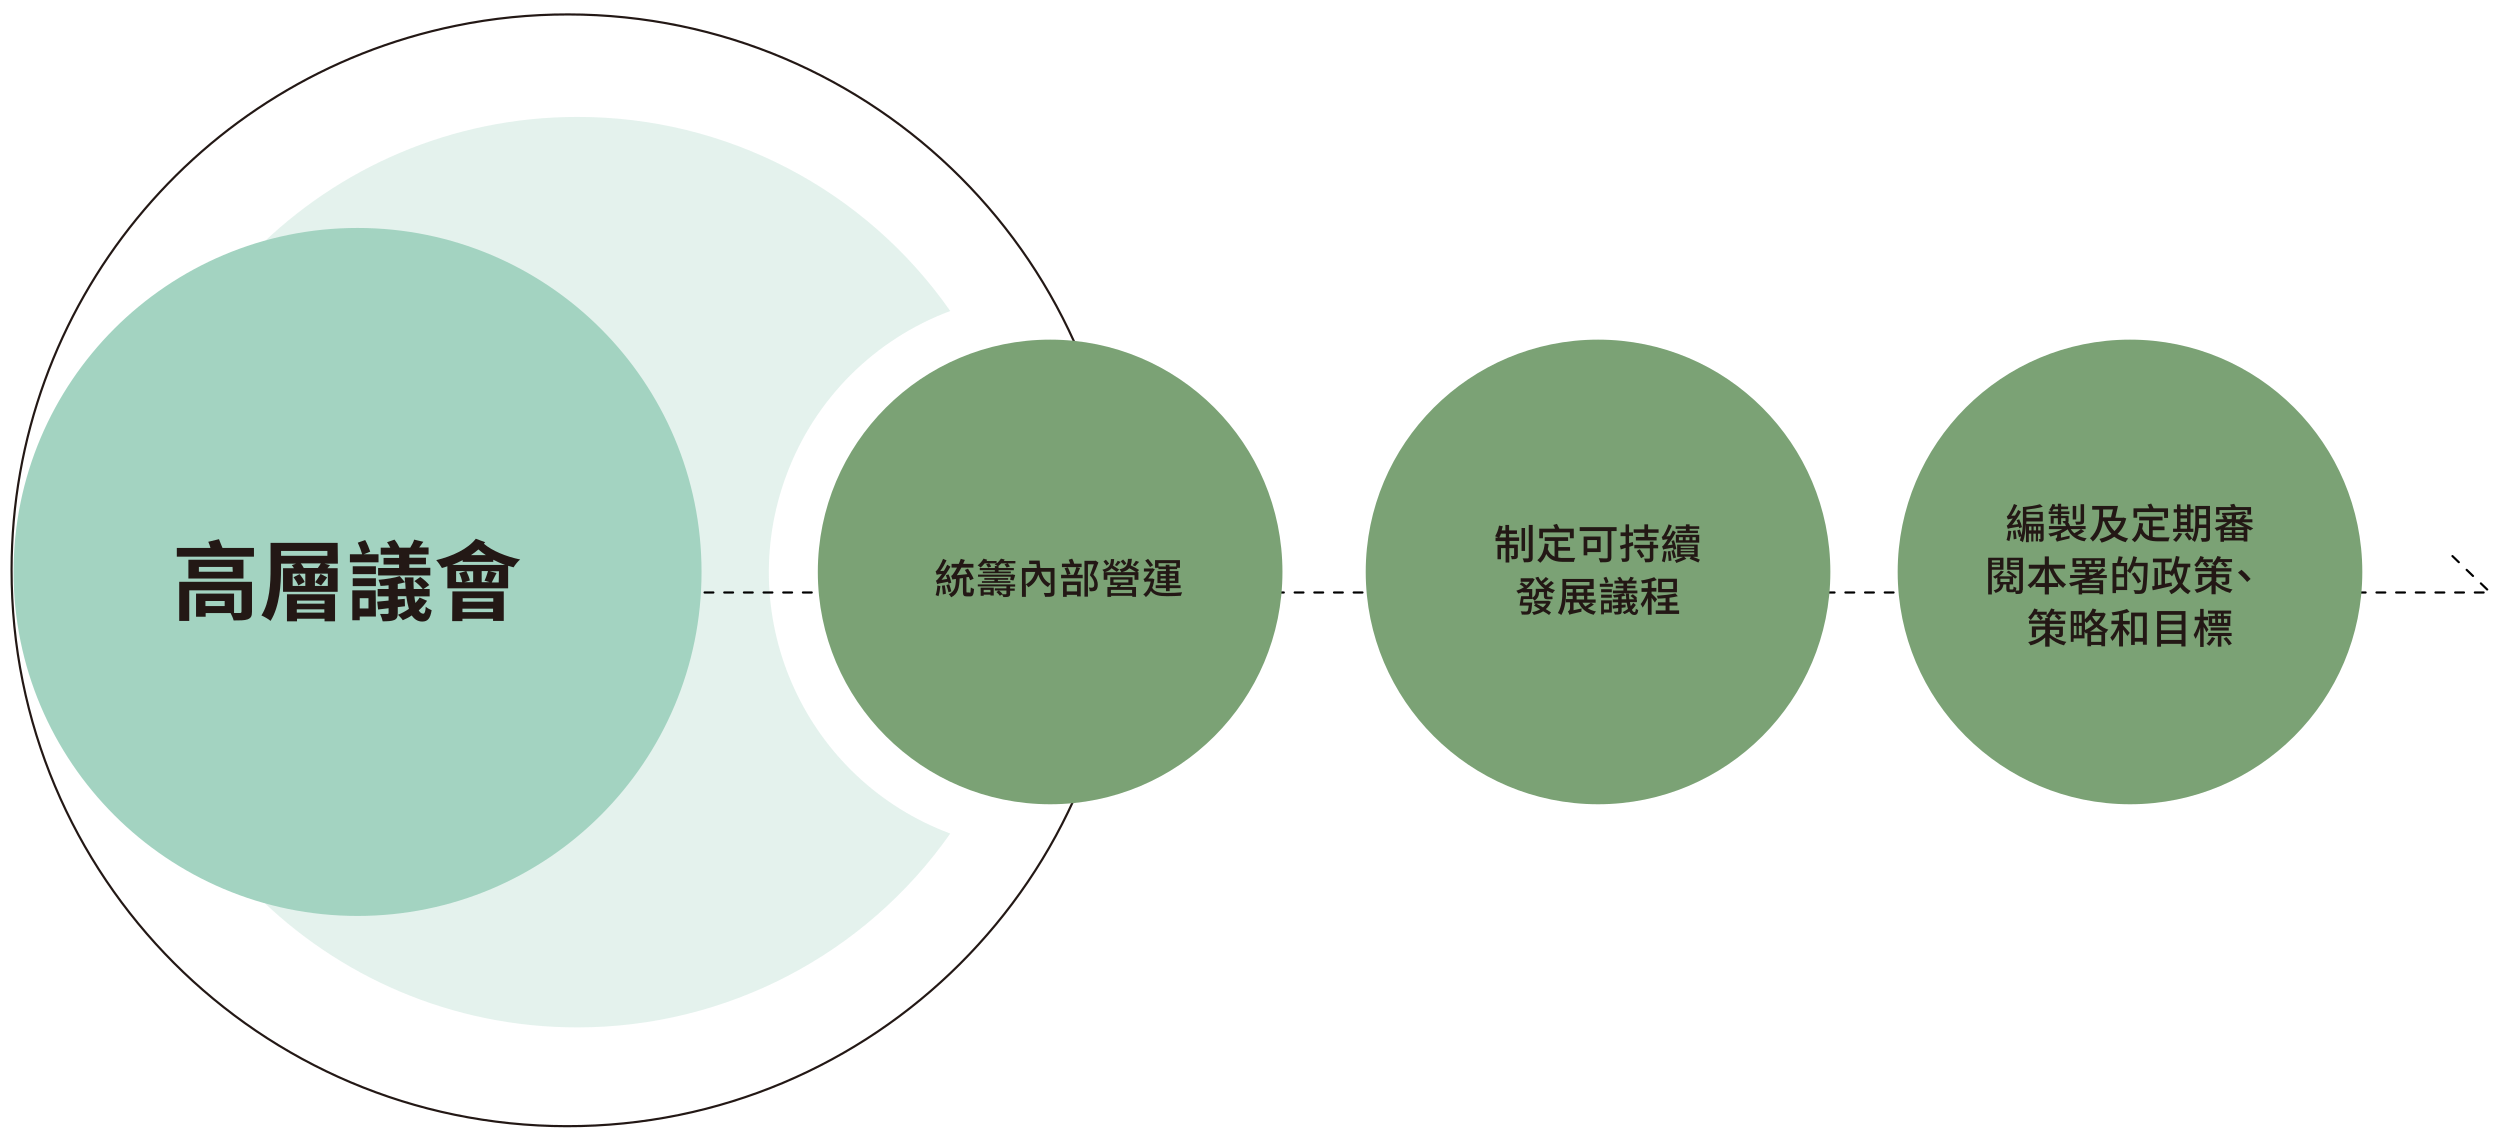
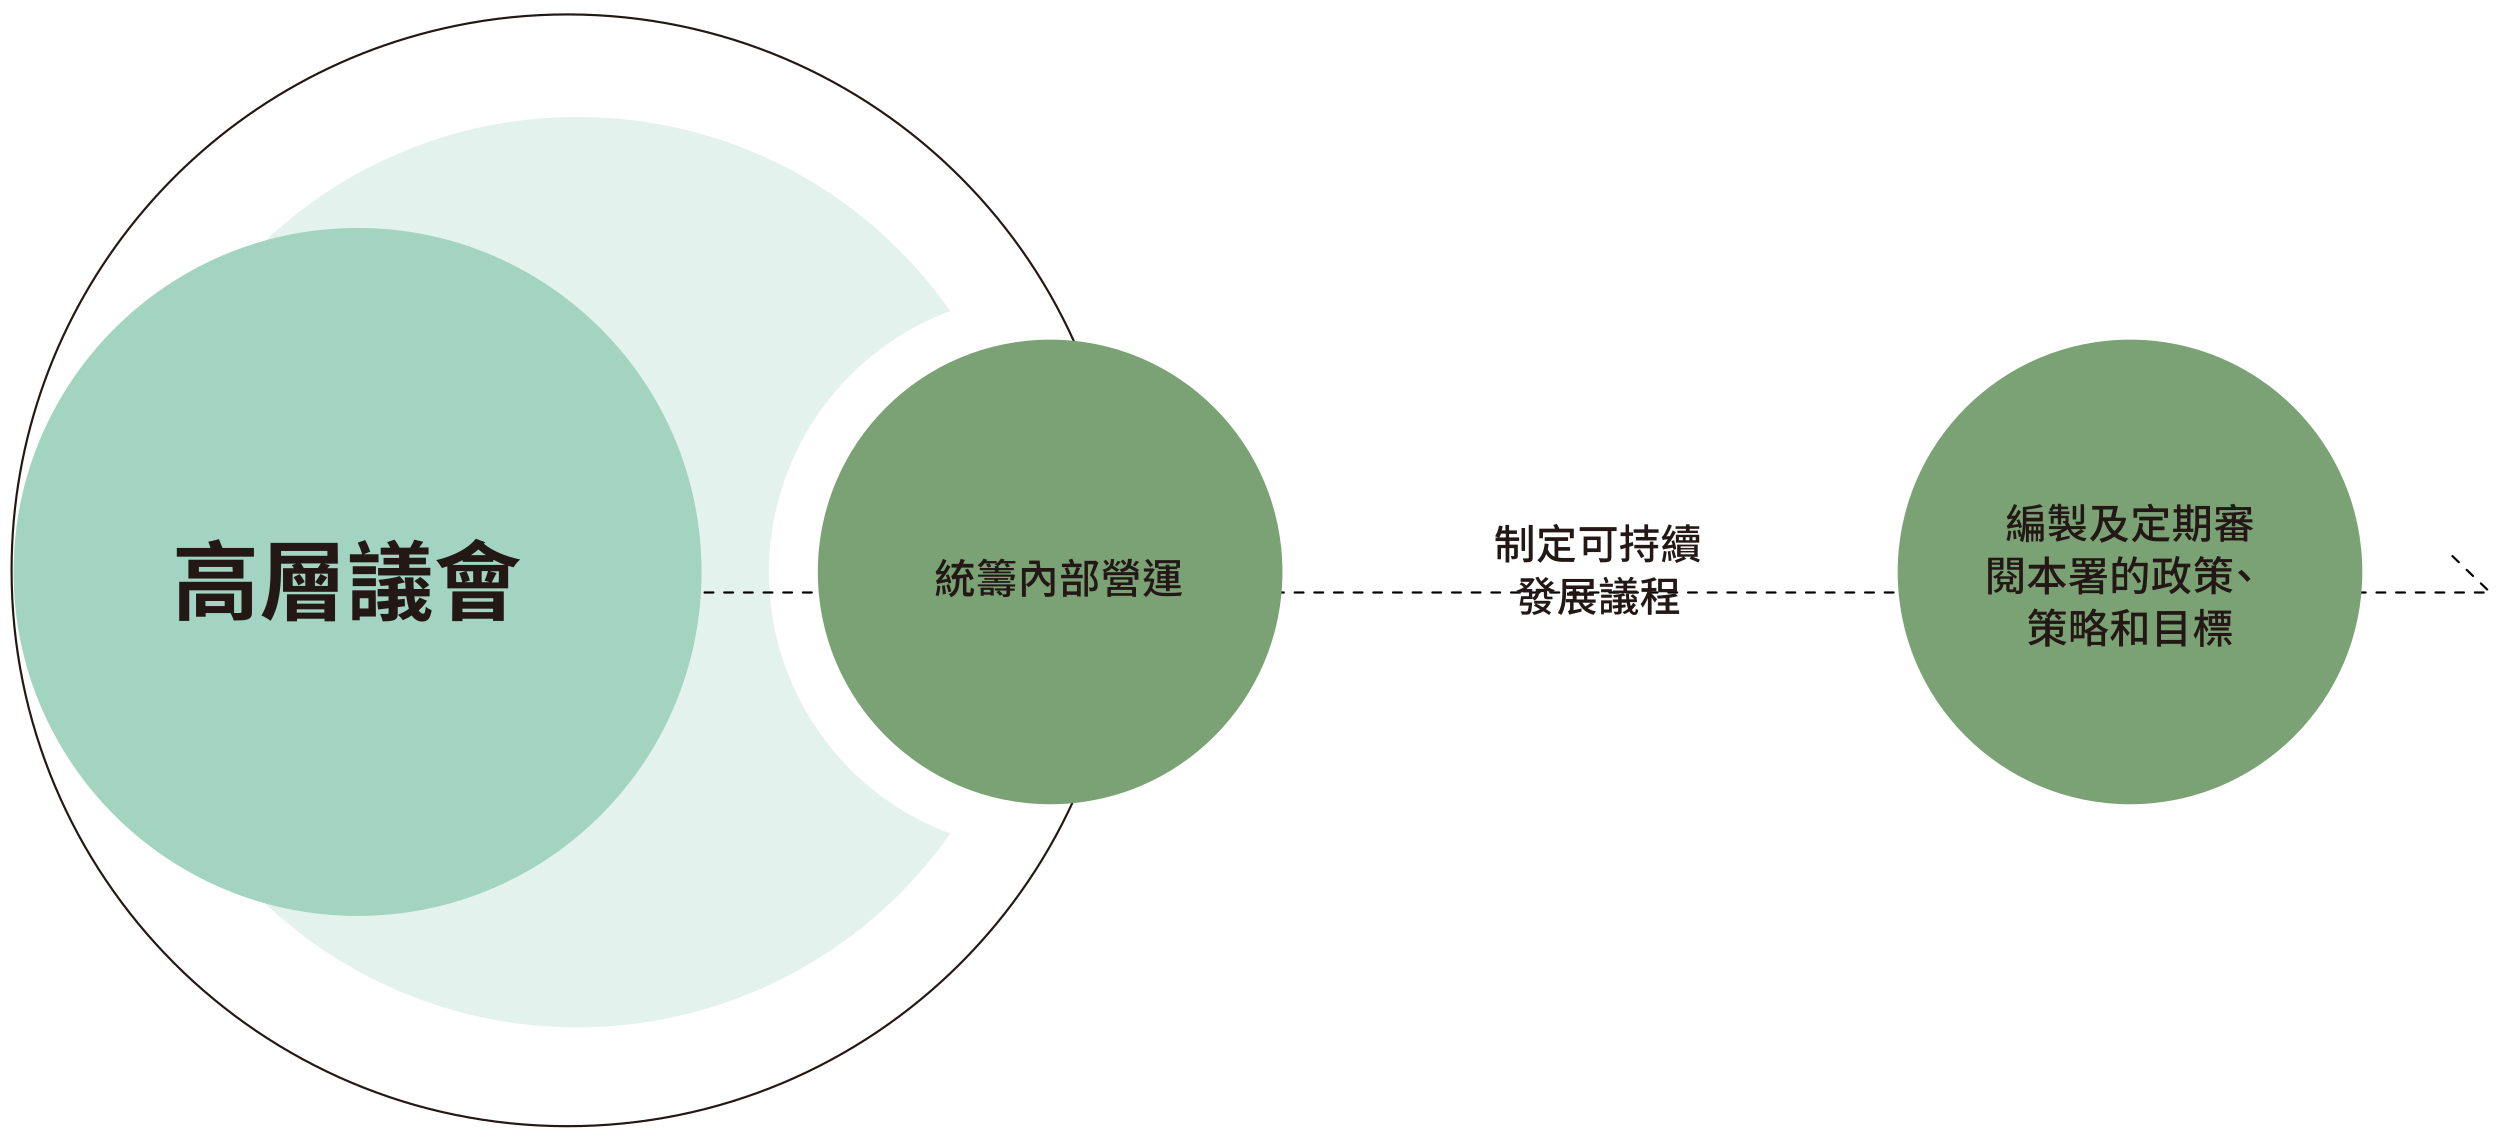
<svg xmlns="http://www.w3.org/2000/svg" version="1.1" x="0px" y="0px" viewBox="0 0 1143.9 521.2" style="enable-background:new 0 0 1143.9 521.2;" xml:space="preserve">
  <style type="text/css">
	.st0{display:none;}
	.st1{display:inline;}
	.st2{opacity:0.3;fill:#A3D3C1;enable-background:new    ;}
	.st3{fill:none;stroke:#231815;stroke-miterlimit:10;}
	.st4{fill:none;stroke:#000000;stroke-linecap:round;stroke-linejoin:round;}
	.st5{fill:none;stroke:#000000;stroke-linecap:round;stroke-linejoin:round;stroke-dasharray:0,0,3.99,4.99;}
	.st6{fill:none;stroke:#000000;stroke-linecap:round;stroke-linejoin:round;stroke-dasharray:0,0,3.98,4.98;}
	.st7{display:inline;fill:#7BA275;}
	.st8{display:inline;enable-background:new    ;}
	.st9{fill:#231815;}
	.st10{display:inline;fill:#A3D3C1;}
	.st11{fill:#7BA275;}
	.st12{enable-background:new    ;}
	.st13{fill:#A3D3C1;}
</style>
  <g id="a" class="st0">
    <g class="st1">
      <path class="st2" d="M263.9,52.9c-115,0-208.3,93.2-208.3,208.3s93.2,208.3,208.3,208.3c70.5,0,132.9-35.1,170.6-88.7    c-48.5-18.1-83-64.8-83-119.5s34.5-101.5,83-119.6C396.8,88,334.5,52.9,263.9,52.9z" />
      <path class="st3" d="M480,133.6C436,57.7,353.8,6.5,259.6,6.5C119,6.5,5,120.6,5,261.2s114,254.6,254.6,254.6    c94.2,0,176.4-51.1,220.4-127.1c21.8-37.5,34.2-81.1,34.2-127.6S501.8,171.1,480,133.6L480,133.6z" />
    </g>
    <g class="st1">
      <line class="st4" x1="241.1" y1="270.5" x2="243.1" y2="270.5" />
      <line class="st5" x1="248.1" y1="270.5" x2="1134.6" y2="270.5" />
      <polyline class="st4" points="1137.1,270.5 1139.1,270.5 1137.7,269.1   " />
      <line class="st6" x1="1134.1" y1="265.7" x2="1122.9" y2="255" />
      <line class="st4" x1="1121.1" y1="253.3" x2="1119.7" y2="251.9" />
    </g>
    <ellipse class="st7" cx="974.2" cy="261.2" rx="106.3" ry="106.3" />
    <g class="st8">
      <path class="st9" d="M914.9,213.1h-5.7v6h-1.8v-13.5h8.4v1.5h-6.6v4.6h5.7L914.9,213.1L914.9,213.1z" />
    </g>
    <g class="st8">
-       <path class="st9" d="M917.1,214c0-1,0.2-1.9,0.6-2.7c0.4-0.8,0.9-1.4,1.6-1.8c0.7-0.4,1.5-0.6,2.4-0.6c1.4,0,2.5,0.5,3.3,1.4    s1.3,2.2,1.3,3.8v0.1c0,1-0.2,1.9-0.6,2.6c-0.4,0.8-0.9,1.4-1.6,1.8c-0.7,0.4-1.5,0.6-2.4,0.6c-1.4,0-2.5-0.5-3.3-1.4    S917.1,215.6,917.1,214L917.1,214z M918.8,214.2c0,1.1,0.3,2,0.8,2.7s1.2,1,2.1,1c0.9,0,1.6-0.3,2.1-1s0.8-1.6,0.8-2.9    c0-1.1-0.3-2-0.8-2.7s-1.2-1-2.1-1c-0.8,0-1.5,0.3-2,1C919.1,211.9,918.8,212.9,918.8,214.2z" />
      <path class="st9" d="M933.2,210.6c-0.3,0-0.5-0.1-0.8-0.1c-1.1,0-1.9,0.5-2.3,1.4v7.1h-1.7v-10h1.7v1.2c0.6-0.9,1.4-1.3,2.4-1.3    c0.3,0,0.6,0,0.8,0.1v1.6H933.2z" />
      <path class="st9" d="M936.4,209v1.1c0.7-0.9,1.7-1.3,3-1.3c1.4,0,2.4,0.5,2.9,1.6c0.3-0.5,0.8-0.9,1.3-1.2s1.2-0.4,1.9-0.4    c2.2,0,3.3,1.2,3.4,3.5v6.7h-1.7v-6.6c0-0.7-0.2-1.3-0.5-1.6s-0.9-0.5-1.7-0.5c-0.6,0-1.2,0.2-1.6,0.6c-0.4,0.4-0.7,0.9-0.7,1.5    v6.7H941v-6.6c0-1.5-0.7-2.2-2.1-2.2c-1.1,0-1.9,0.5-2.3,1.4v7.3h-1.7v-10H936.4z" />
-       <path class="st9" d="M957.6,218.1c-0.7,0.8-1.6,1.2-2.9,1.2c-1.1,0-1.9-0.3-2.4-0.9c-0.6-0.6-0.8-1.5-0.8-2.8V209h1.7v6.5    c0,1.5,0.6,2.3,1.9,2.3c1.3,0,2.2-0.5,2.6-1.5V209h1.7v10h-1.6L957.6,218.1z" />
      <path class="st9" d="M963.8,219.1h-1.7v-14.2h1.7V219.1z" />
      <path class="st9" d="M972.7,219.1c-0.1-0.2-0.2-0.6-0.2-1.1c-0.8,0.8-1.8,1.2-2.9,1.2c-1,0-1.8-0.3-2.4-0.8c-0.6-0.6-1-1.3-1-2.1    c0-1,0.4-1.9,1.2-2.4c0.8-0.6,1.9-0.9,3.4-0.9h1.7v-0.8c0-0.6-0.2-1.1-0.5-1.4c-0.4-0.4-0.9-0.5-1.6-0.5c-0.6,0-1.1,0.2-1.5,0.5    s-0.6,0.7-0.6,1.1h-1.7c0-0.5,0.2-1,0.5-1.5c0.4-0.5,0.8-0.8,1.4-1.1c0.6-0.3,1.3-0.4,2-0.4c1.2,0,2.1,0.3,2.7,0.9    c0.7,0.6,1,1.4,1,2.4v4.6c0,0.9,0.1,1.7,0.4,2.2v0.1H972.7z M969.9,217.8c0.5,0,1-0.1,1.5-0.4s0.8-0.6,1-1.1v-2.1h-1.3    c-2.1,0-3.2,0.6-3.2,1.8c0,0.5,0.2,1,0.5,1.3C968.9,217.6,969.3,217.8,969.9,217.8z" />
      <path class="st9" d="M979.2,206.6v2.4h1.9v1.3h-1.9v6.2c0,0.4,0.1,0.7,0.2,0.9c0.2,0.2,0.5,0.3,0.9,0.3c0.2,0,0.5,0,0.8-0.1v1.4    c-0.5,0.1-0.9,0.2-1.3,0.2c-0.8,0-1.3-0.2-1.7-0.7s-0.6-1.1-0.6-2v-6.2h-1.8V209h1.8v-2.4H979.2z" />
      <path class="st9" d="M987.2,219.3c-1.4,0-2.5-0.4-3.3-1.3c-0.9-0.9-1.3-2.1-1.3-3.6V214c0-1,0.2-1.9,0.6-2.7    c0.4-0.8,0.9-1.4,1.6-1.8c0.7-0.4,1.4-0.7,2.2-0.7c1.3,0,2.3,0.4,3,1.3c0.7,0.9,1.1,2.1,1.1,3.7v0.7h-6.8c0,1,0.3,1.8,0.9,2.4    c0.6,0.6,1.3,0.9,2.1,0.9c0.6,0,1.1-0.1,1.5-0.4c0.4-0.2,0.8-0.6,1.1-1l1,0.8C990.2,218.6,988.9,219.3,987.2,219.3z M987,210.3    c-0.7,0-1.3,0.3-1.7,0.8c-0.5,0.5-0.8,1.2-0.9,2.1h5V213c0-0.9-0.3-1.5-0.7-2C988.3,210.5,987.7,210.3,987,210.3z" />
      <path class="st9" d="M999,216.4c0-0.5-0.2-0.8-0.5-1.1s-1-0.5-1.8-0.7c-0.9-0.2-1.6-0.4-2.1-0.7s-0.9-0.6-1.1-0.9    c-0.2-0.4-0.4-0.8-0.4-1.3c0-0.8,0.3-1.5,1-2.1s1.6-0.9,2.7-0.9c1.1,0,2.1,0.3,2.8,0.9c0.7,0.6,1.1,1.3,1.1,2.3H999    c0-0.5-0.2-0.9-0.6-1.2c-0.4-0.3-0.9-0.5-1.5-0.5s-1.1,0.1-1.5,0.4c-0.4,0.3-0.5,0.6-0.5,1.1c0,0.4,0.2,0.7,0.5,0.9    s0.9,0.4,1.8,0.6c0.9,0.2,1.6,0.4,2.1,0.7s0.9,0.6,1.2,1s0.4,0.8,0.4,1.4c0,0.9-0.4,1.6-1.1,2.2s-1.6,0.8-2.8,0.8    c-0.8,0-1.5-0.1-2.1-0.4c-0.6-0.3-1.1-0.7-1.5-1.2c-0.3-0.5-0.5-1.1-0.5-1.7h1.7c0,0.6,0.3,1,0.7,1.4s1,0.5,1.7,0.5    c0.6,0,1.2-0.1,1.6-0.4S999,216.8,999,216.4z" />
      <path class="st9" d="M1013.8,219.1c-0.1-0.2-0.2-0.6-0.2-1.1c-0.8,0.8-1.8,1.2-2.9,1.2c-1,0-1.8-0.3-2.4-0.8c-0.6-0.6-1-1.3-1-2.1    c0-1,0.4-1.9,1.2-2.4c0.8-0.6,1.9-0.9,3.4-0.9h1.7v-0.8c0-0.6-0.2-1.1-0.5-1.4c-0.4-0.4-0.9-0.5-1.6-0.5c-0.6,0-1.1,0.2-1.5,0.5    s-0.6,0.7-0.6,1.1h-1.7c0-0.5,0.2-1,0.5-1.5c0.4-0.5,0.8-0.8,1.4-1.1s1.3-0.4,2-0.4c1.2,0,2.1,0.3,2.7,0.9c0.7,0.6,1,1.4,1,2.4    v4.6c0,0.9,0.1,1.7,0.4,2.2v0.1H1013.8z M1011,217.8c0.5,0,1-0.1,1.5-0.4s0.8-0.6,1-1.1v-2.1h-1.3c-2.1,0-3.2,0.6-3.2,1.8    c0,0.5,0.2,1,0.5,1.3S1010.4,217.8,1011,217.8z" />
      <path class="st9" d="M1019.6,209l0.1,1.3c0.8-1,1.8-1.4,3-1.4c2.1,0,3.2,1.2,3.2,3.6v6.6h-1.7v-6.6c0-0.7-0.2-1.3-0.5-1.6    s-0.8-0.5-1.5-0.5c-0.6,0-1,0.1-1.5,0.4c-0.4,0.3-0.7,0.7-1,1.2v7.2h-1.7v-10h1.6V209z" />
      <path class="st9" d="M1028,214c0-1.5,0.4-2.8,1.1-3.7s1.7-1.4,2.9-1.4c1.2,0,2.1,0.4,2.8,1.2v-5.2h1.7v14.2h-1.6l-0.1-1.1    c-0.7,0.8-1.6,1.3-2.9,1.3c-1.2,0-2.1-0.5-2.8-1.4c-0.7-1-1.1-2.2-1.1-3.7V214z M1029.8,214.2c0,1.1,0.2,2,0.7,2.7    c0.5,0.6,1.1,1,1.9,1c1.1,0,1.9-0.5,2.4-1.5v-4.6c-0.5-0.9-1.3-1.4-2.4-1.4c-0.8,0-1.5,0.3-2,1S1029.8,212.9,1029.8,214.2z" />
    </g>
    <g class="st8">
      <path class="st9" d="M907.4,234.6c-0.3,0-0.5-0.1-0.8-0.1c-1.1,0-1.9,0.5-2.3,1.4v7.1h-1.7v-10h1.7v1.2c0.6-0.9,1.4-1.3,2.4-1.3    c0.3,0,0.6,0,0.8,0.1v1.6H907.4z" />
    </g>
    <g class="st8">
      <path class="st9" d="M913,243.3c-1.4,0-2.5-0.4-3.3-1.3c-0.9-0.9-1.3-2.1-1.3-3.6V238c0-1,0.2-1.9,0.6-2.7    c0.4-0.8,0.9-1.4,1.6-1.8c0.7-0.4,1.4-0.7,2.2-0.7c1.3,0,2.3,0.4,3,1.3c0.7,0.9,1.1,2.1,1.1,3.7v0.7h-6.8c0,1,0.3,1.8,0.9,2.4    c0.6,0.6,1.3,0.9,2.1,0.9c0.6,0,1.1-0.1,1.5-0.4c0.4-0.2,0.8-0.6,1.1-1l1,0.8C915.9,242.6,914.7,243.3,913,243.3z M912.8,234.3    c-0.7,0-1.3,0.3-1.7,0.8c-0.5,0.5-0.8,1.2-0.9,2.1h5V237c0-0.9-0.3-1.5-0.7-2C914,234.5,913.5,234.3,912.8,234.3z" />
      <path class="st9" d="M918.5,238c0-1.6,0.4-2.8,1.1-3.7c0.7-0.9,1.7-1.4,2.9-1.4s2.2,0.4,2.9,1.3l0.1-1.1h1.6v9.8    c0,1.3-0.4,2.3-1.2,3.1c-0.8,0.7-1.8,1.1-3.1,1.1c-0.7,0-1.4-0.2-2.1-0.5c-0.7-0.3-1.2-0.7-1.6-1.3l0.9-1c0.7,0.9,1.6,1.4,2.7,1.4    c0.8,0,1.5-0.2,2-0.7s0.7-1.1,0.7-2v-0.9c-0.7,0.8-1.6,1.2-2.8,1.2s-2.1-0.5-2.9-1.4C918.8,240.9,918.5,239.6,918.5,238z     M920.2,238.2c0,1.1,0.2,2,0.7,2.7s1.1,1,1.9,1c1.1,0,1.9-0.5,2.4-1.5v-4.6c-0.5-1-1.3-1.4-2.4-1.4c-0.8,0-1.5,0.3-2,1    C920.4,235.9,920.2,236.9,920.2,238.2z" />
      <path class="st9" d="M935.7,242.1c-0.7,0.8-1.6,1.2-2.9,1.2c-1.1,0-1.9-0.3-2.4-0.9c-0.6-0.6-0.8-1.5-0.8-2.8V233h1.7v6.5    c0,1.5,0.6,2.3,1.9,2.3c1.3,0,2.2-0.5,2.6-1.5V233h1.7v10h-1.6L935.7,242.1z" />
      <path class="st9" d="M941.9,243.1h-1.7v-14.2h1.7V243.1z" />
      <path class="st9" d="M950.8,243.1c-0.1-0.2-0.2-0.6-0.2-1.1c-0.8,0.8-1.8,1.2-2.9,1.2c-1,0-1.8-0.3-2.4-0.8c-0.6-0.6-1-1.3-1-2.1    c0-1,0.4-1.9,1.2-2.4c0.8-0.6,1.9-0.9,3.4-0.9h1.7v-0.8c0-0.6-0.2-1.1-0.5-1.4c-0.4-0.4-0.9-0.5-1.6-0.5c-0.6,0-1.1,0.2-1.5,0.5    s-0.6,0.7-0.6,1.1h-1.7c0-0.5,0.2-1,0.5-1.5c0.4-0.5,0.8-0.8,1.4-1.1s1.3-0.4,2-0.4c1.2,0,2.1,0.3,2.7,0.9c0.7,0.6,1,1.4,1,2.4    v4.6c0,0.9,0.1,1.7,0.4,2.2v0.1H950.8z M948,241.8c0.5,0,1-0.1,1.5-0.4s0.8-0.6,1-1.1v-2.1h-1.3c-2.1,0-3.2,0.6-3.2,1.8    c0,0.5,0.2,1,0.5,1.3S947.4,241.8,948,241.8z" />
      <path class="st9" d="M959.8,234.6c-0.3,0-0.5-0.1-0.8-0.1c-1.1,0-1.9,0.5-2.3,1.4v7.1H955v-10h1.7v1.2c0.6-0.9,1.4-1.3,2.4-1.3    c0.3,0,0.6,0,0.8,0.1v1.6H959.8z" />
      <path class="st9" d="M963.2,243.1h-1.7v-14.2h1.7V243.1z" />
      <path class="st9" d="M969.3,240.6l2.3-7.5h1.8l-4,11.6c-0.6,1.7-1.6,2.5-3,2.5h-0.3l-0.6-0.1v-1.4h0.5c0.6,0,1-0.1,1.4-0.4    c0.3-0.2,0.6-0.7,0.8-1.3l0.4-1l-3.6-9.9h1.9L969.3,240.6z" />
    </g>
    <g class="st8">
      <path class="st9" d="M984.5,234.6c-0.3,0-0.5-0.1-0.8-0.1c-1.1,0-1.9,0.5-2.3,1.4v7.1h-1.7v-10h1.7v1.2c0.6-0.9,1.4-1.3,2.4-1.3    c0.3,0,0.6,0,0.8,0.1v1.6H984.5z" />
    </g>
    <g class="st8">
      <path class="st9" d="M990.1,243.3c-1.4,0-2.5-0.4-3.3-1.3c-0.9-0.9-1.3-2.1-1.3-3.6V238c0-1,0.2-1.9,0.6-2.7    c0.4-0.8,0.9-1.4,1.6-1.8c0.7-0.4,1.4-0.7,2.2-0.7c1.3,0,2.3,0.4,3,1.3c0.7,0.9,1.1,2.1,1.1,3.7v0.7h-6.8c0,1,0.3,1.8,0.9,2.4    c0.6,0.6,1.3,0.9,2.1,0.9c0.6,0,1.1-0.1,1.5-0.4c0.4-0.2,0.8-0.6,1.1-1l1,0.8C993,242.6,991.8,243.3,990.1,243.3z M989.9,234.3    c-0.7,0-1.3,0.3-1.7,0.8c-0.5,0.5-0.8,1.2-0.9,2.1h5V237c0-0.9-0.3-1.5-0.7-2C991.2,234.5,990.6,234.3,989.9,234.3z" />
    </g>
    <g class="st8">
      <path class="st9" d="M999.2,240.7l2.5-7.7h1.8l-3.6,10h-1.3l-3.6-10h1.8L999.2,240.7z" />
      <path class="st9" d="M1005.1,230.4c0-0.3,0.1-0.5,0.3-0.7s0.4-0.3,0.8-0.3s0.6,0.1,0.8,0.3s0.3,0.4,0.3,0.7s-0.1,0.5-0.3,0.7    s-0.4,0.3-0.8,0.3s-0.6-0.1-0.8-0.3C1005.2,230.9,1005.1,230.6,1005.1,230.4z M1006.9,243.1h-1.7v-10h1.7V243.1z" />
      <path class="st9" d="M1013.9,243.3c-1.4,0-2.5-0.4-3.3-1.3c-0.9-0.9-1.3-2.1-1.3-3.6V238c0-1,0.2-1.9,0.6-2.7    c0.4-0.8,0.9-1.4,1.6-1.8c0.7-0.4,1.4-0.7,2.2-0.7c1.3,0,2.3,0.4,3,1.3c0.7,0.9,1.1,2.1,1.1,3.7v0.7h-6.8c0,1,0.3,1.8,0.9,2.4    c0.6,0.6,1.3,0.9,2.1,0.9c0.6,0,1.1-0.1,1.5-0.4c0.4-0.2,0.8-0.6,1.1-1l1,0.8C1016.8,242.6,1015.5,243.3,1013.9,243.3z     M1013.6,234.3c-0.7,0-1.3,0.3-1.7,0.8c-0.5,0.5-0.8,1.2-0.9,2.1h5V237c0-0.9-0.3-1.5-0.7-2    C1014.9,234.5,1014.4,234.3,1013.6,234.3z" />
      <path class="st9" d="M1028.6,240.7l1.9-7.7h1.7l-2.9,10h-1.4l-2.4-7.6l-2.4,7.6h-1.4l-2.9-10h1.7l2,7.5l2.3-7.5h1.4L1028.6,240.7z    " />
      <path class="st9" d="M1039.9,240.4c0-0.5-0.2-0.8-0.5-1.1s-1-0.5-1.8-0.7s-1.6-0.4-2.1-0.7s-0.9-0.6-1.1-0.9    c-0.2-0.4-0.4-0.8-0.4-1.3c0-0.8,0.3-1.5,1-2.1s1.6-0.9,2.7-0.9s2.1,0.3,2.8,0.9c0.7,0.6,1.1,1.3,1.1,2.3h-1.7    c0-0.5-0.2-0.9-0.6-1.2s-0.9-0.5-1.5-0.5s-1.1,0.1-1.5,0.4s-0.5,0.6-0.5,1.1c0,0.4,0.2,0.7,0.5,0.9s0.9,0.4,1.8,0.6    c0.9,0.2,1.6,0.4,2.1,0.7s0.9,0.6,1.2,1c0.3,0.4,0.4,0.8,0.4,1.4c0,0.9-0.4,1.6-1.1,2.2c-0.7,0.5-1.6,0.8-2.8,0.8    c-0.8,0-1.5-0.1-2.1-0.4s-1.1-0.7-1.5-1.2c-0.3-0.5-0.5-1.1-0.5-1.7h1.7c0,0.6,0.3,1,0.7,1.4s1,0.5,1.7,0.5c0.6,0,1.2-0.1,1.6-0.4    S1039.9,240.8,1039.9,240.4z" />
    </g>
    <g class="st8">
      <path class="st9" d="M916.2,262c0-1.5,0.4-2.8,1.1-3.7c0.7-0.9,1.7-1.4,2.9-1.4s2.1,0.4,2.8,1.2v-5.2h1.7v14.3h-1.6L923,266    c-0.7,0.8-1.6,1.3-2.9,1.3c-1.2,0-2.1-0.5-2.8-1.4c-0.7-1-1.1-2.2-1.1-3.7V262z M917.9,262.2c0,1.1,0.2,2,0.7,2.7    c0.5,0.6,1.1,1,1.9,1c1.1,0,1.9-0.5,2.4-1.5v-4.6c-0.5-0.9-1.3-1.4-2.4-1.4c-0.8,0-1.5,0.3-2,1    C918.1,259.9,917.9,260.9,917.9,262.2z" />
      <path class="st9" d="M931.5,267.3c-1.4,0-2.5-0.4-3.3-1.3c-0.9-0.9-1.3-2.1-1.3-3.6V262c0-1,0.2-1.9,0.6-2.7    c0.4-0.8,0.9-1.4,1.6-1.8c0.7-0.4,1.4-0.7,2.2-0.7c1.3,0,2.3,0.4,3,1.3s1.1,2.1,1.1,3.7v0.7h-6.8c0,1,0.3,1.8,0.9,2.4    c0.6,0.6,1.3,0.9,2.1,0.9c0.6,0,1.1-0.1,1.5-0.4c0.4-0.2,0.8-0.6,1.1-1l1,0.8C934.4,266.6,933.1,267.3,931.5,267.3z M931.2,258.3    c-0.7,0-1.3,0.3-1.7,0.8c-0.5,0.5-0.8,1.2-0.9,2.1h5V261c0-0.9-0.3-1.5-0.7-2C932.5,258.5,932,258.3,931.2,258.3z" />
      <path class="st9" d="M945.8,262.2c0,1.5-0.3,2.8-1,3.7c-0.7,0.9-1.6,1.4-2.8,1.4s-2.2-0.4-2.9-1.2v4.8h-1.7V257h1.6l0.1,1.1    c0.7-0.9,1.7-1.3,2.9-1.3s2.2,0.5,2.9,1.4s1.1,2.2,1.1,3.8v0.2H945.8z M944.1,262c0-1.1-0.2-2-0.7-2.7s-1.1-1-2-1    c-1,0-1.8,0.5-2.3,1.4v4.8c0.5,0.9,1.3,1.4,2.4,1.4c0.8,0,1.5-0.3,2-1C943.9,264.2,944.1,263.3,944.1,262z" />
      <path class="st9" d="M954.2,267.1c-0.1-0.2-0.2-0.6-0.2-1.1c-0.8,0.8-1.8,1.2-2.9,1.2c-1,0-1.8-0.3-2.4-0.8c-0.6-0.6-1-1.3-1-2.1    c0-1,0.4-1.9,1.2-2.4c0.8-0.6,1.9-0.9,3.4-0.9h1.7v-0.8c0-0.6-0.2-1.1-0.5-1.4c-0.4-0.4-0.9-0.5-1.6-0.5c-0.6,0-1.1,0.2-1.5,0.5    s-0.6,0.7-0.6,1.1h-1.7c0-0.5,0.2-1,0.5-1.5c0.4-0.5,0.8-0.8,1.4-1.1s1.3-0.4,2-0.4c1.2,0,2.1,0.3,2.7,0.9c0.7,0.6,1,1.4,1,2.4    v4.6c0,0.9,0.1,1.7,0.4,2.2v0.1L954.2,267.1L954.2,267.1z M951.4,265.8c0.5,0,1-0.1,1.5-0.4s0.8-0.6,1-1.1v-2.1h-1.3    c-2.1,0-3.2,0.6-3.2,1.8c0,0.5,0.2,1,0.5,1.3S950.8,265.8,951.4,265.8z" />
    </g>
    <g class="st8">
      <path class="st9" d="M963.2,258.6c-0.3,0-0.5-0.1-0.8-0.1c-1.1,0-1.9,0.5-2.3,1.4v7.1h-1.7v-10h1.7v1.2c0.6-0.9,1.4-1.3,2.4-1.3    c0.3,0,0.6,0,0.8,0.1v1.6H963.2z" />
    </g>
    <g class="st8">
      <path class="st9" d="M967.6,254.6v2.4h1.9v1.3h-1.9v6.2c0,0.4,0.1,0.7,0.3,0.9s0.5,0.3,0.9,0.3c0.2,0,0.5,0,0.8-0.1v1.4    c-0.5,0.1-0.9,0.2-1.3,0.2c-0.8,0-1.3-0.2-1.7-0.7s-0.6-1.1-0.6-2v-6.2h-2V257h1.8v-2.4H967.6z" />
      <path class="st9" d="M973.1,257v1.1c0.7-0.9,1.7-1.3,3-1.3c1.4,0,2.4,0.5,2.9,1.6c0.3-0.5,0.8-0.9,1.3-1.2    c0.5-0.3,1.2-0.4,1.9-0.4c2.2,0,3.3,1.2,3.4,3.5v6.7h-1.7v-6.6c0-0.7-0.2-1.3-0.5-1.6s-0.9-0.5-1.7-0.5c-0.6,0-1.2,0.2-1.6,0.6    c-0.4,0.4-0.7,0.9-0.7,1.5v6.7h-1.7v-6.6c0-1.5-0.7-2.2-2.1-2.2c-1.1,0-1.9,0.5-2.3,1.4v7.3h-1.7v-10H973.1z" />
      <path class="st9" d="M992.3,267.3c-1.4,0-2.5-0.4-3.3-1.3c-0.9-0.9-1.3-2.1-1.3-3.6V262c0-1,0.2-1.9,0.6-2.7    c0.4-0.8,0.9-1.4,1.6-1.8c0.7-0.4,1.4-0.7,2.2-0.7c1.3,0,2.3,0.4,3,1.3s1.1,2.1,1.1,3.7v0.7h-6.8c0,1,0.3,1.8,0.9,2.4    s1.3,0.9,2.1,0.9c0.6,0,1.1-0.1,1.5-0.4c0.4-0.2,0.8-0.6,1.1-1l1,0.8C995.2,266.6,994,267.3,992.3,267.3z M992.1,258.3    c-0.7,0-1.3,0.3-1.7,0.8c-0.5,0.5-0.8,1.2-0.9,2.1h5V261c0-0.9-0.3-1.5-0.7-2C993.3,258.5,992.8,258.3,992.1,258.3z" />
      <path class="st9" d="M999.8,257l0.1,1.3c0.8-1,1.8-1.4,3-1.4c2.1,0,3.2,1.2,3.2,3.6v6.6h-1.7v-6.6c0-0.7-0.2-1.3-0.5-1.6    c-0.3-0.3-0.8-0.5-1.5-0.5c-0.6,0-1,0.1-1.5,0.4c-0.4,0.3-0.7,0.7-1,1.2v7.2h-1.7v-10h1.6V257z" />
      <path class="st9" d="M1011,254.6v2.4h1.9v1.3h-1.9v6.2c0,0.4,0.1,0.7,0.2,0.9s0.5,0.3,0.9,0.3c0.2,0,0.5,0,0.8-0.1v1.4    c-0.5,0.1-0.9,0.2-1.3,0.2c-0.8,0-1.3-0.2-1.7-0.7s-0.6-1.1-0.6-2v-6.2h-1.8V257h1.8v-2.4H1011z" />
      <path class="st9" d="M1021.1,267.1c-0.1-0.2-0.2-0.6-0.2-1.1c-0.8,0.8-1.8,1.2-2.9,1.2c-1,0-1.8-0.3-2.4-0.8s-1-1.3-1-2.1    c0-1,0.4-1.9,1.2-2.4s1.9-0.9,3.4-0.9h1.7v-0.8c0-0.6-0.2-1.1-0.5-1.4s-0.9-0.5-1.6-0.5c-0.6,0-1.1,0.2-1.5,0.5s-0.6,0.7-0.6,1.1    h-1.7c0-0.5,0.2-1,0.5-1.5c0.4-0.5,0.8-0.8,1.4-1.1c0.6-0.3,1.3-0.4,2-0.4c1.2,0,2.1,0.3,2.7,0.9c0.7,0.6,1,1.4,1,2.4v4.6    c0,0.9,0.1,1.7,0.4,2.2v0.1L1021.1,267.1L1021.1,267.1z M1018.2,265.8c0.5,0,1-0.1,1.5-0.4s0.8-0.6,1-1.1v-2.1h-1.3    c-2.1,0-3.2,0.6-3.2,1.8c0,0.5,0.2,1,0.5,1.3C1017.2,265.6,1017.7,265.8,1018.2,265.8z" />
      <path class="st9" d="M1027.1,267.1h-1.7v-14.3h1.7V267.1z" />
    </g>
    <g class="st8">
      <path class="st9" d="M903,286.2c0,1.5-0.3,2.8-1,3.7c-0.7,0.9-1.6,1.4-2.8,1.4s-2.2-0.4-2.9-1.2v4.8h-1.7V281h1.6l0.1,1.1    c0.7-0.9,1.7-1.3,2.9-1.3s2.2,0.5,2.9,1.4s1.1,2.2,1.1,3.8v0.2H903z M901.3,286c0-1.1-0.2-2-0.7-2.7s-1.1-1-2-1    c-1,0-1.8,0.5-2.3,1.4v4.8c0.5,0.9,1.3,1.4,2.4,1.4c0.8,0,1.5-0.3,2-1C901,288.2,901.3,287.3,901.3,286z" />
      <path class="st9" d="M904.7,286c0-1,0.2-1.9,0.6-2.7c0.4-0.8,0.9-1.4,1.6-1.8c0.7-0.4,1.5-0.6,2.4-0.6c1.4,0,2.5,0.5,3.3,1.4    s1.3,2.2,1.3,3.8v0.1c0,1-0.2,1.9-0.6,2.6c-0.4,0.8-0.9,1.4-1.6,1.8c-0.7,0.4-1.5,0.7-2.4,0.7c-1.4,0-2.5-0.5-3.3-1.4    s-1.3-2.2-1.3-3.8V286z M906.4,286.2c0,1.1,0.3,2,0.8,2.7s1.2,1,2.1,1c0.9,0,1.6-0.3,2.1-1s0.8-1.6,0.8-2.9c0-1.1-0.3-2-0.8-2.7    s-1.2-1-2.1-1c-0.8,0-1.5,0.3-2.1,1S906.4,284.9,906.4,286.2z" />
      <path class="st9" d="M917.9,291.1h-1.7v-14.2h1.7V291.1z" />
      <path class="st9" d="M920.6,278.4c0-0.3,0.1-0.5,0.3-0.7s0.4-0.3,0.8-0.3s0.6,0.1,0.8,0.3c0.2,0.2,0.3,0.4,0.3,0.7    c0,0.3-0.1,0.5-0.3,0.7s-0.4,0.3-0.8,0.3s-0.6-0.1-0.8-0.3C920.7,278.9,920.6,278.6,920.6,278.4z M922.5,291.1h-1.7v-10h1.7V291.1    z" />
      <path class="st9" d="M929.3,289.9c0.6,0,1.1-0.2,1.6-0.6s0.7-0.8,0.8-1.4h1.6c0,0.6-0.2,1.1-0.6,1.6c-0.4,0.5-0.9,0.9-1.5,1.2    c-0.6,0.3-1.3,0.5-1.9,0.5c-1.4,0-2.5-0.5-3.3-1.4s-1.2-2.2-1.2-3.7v-0.3c0-1,0.2-1.8,0.5-2.6c0.4-0.8,0.9-1.4,1.5-1.8    c0.7-0.4,1.5-0.6,2.4-0.6c1.1,0,2.1,0.3,2.8,1s1.1,1.5,1.2,2.6h-1.6c0-0.6-0.3-1.2-0.7-1.6s-1-0.6-1.6-0.6c-0.9,0-1.5,0.3-2,0.9    s-0.7,1.5-0.7,2.7v0.3c0,1.2,0.2,2,0.7,2.7S928.4,289.9,929.3,289.9z" />
      <path class="st9" d="M935.2,278.4c0-0.3,0.1-0.5,0.3-0.7s0.4-0.3,0.8-0.3s0.6,0.1,0.8,0.3c0.2,0.2,0.3,0.4,0.3,0.7    c0,0.3-0.1,0.5-0.3,0.7s-0.4,0.3-0.8,0.3s-0.6-0.1-0.8-0.3S935.2,278.6,935.2,278.4z M937,291.1h-1.7v-10h1.7V291.1z" />
      <path class="st9" d="M943.9,291.3c-1.4,0-2.5-0.4-3.3-1.3c-0.9-0.9-1.3-2.1-1.3-3.6V286c0-1,0.2-1.9,0.6-2.7    c0.4-0.8,0.9-1.4,1.6-1.8c0.7-0.4,1.4-0.7,2.2-0.7c1.3,0,2.3,0.4,3,1.3s1.1,2.1,1.1,3.7v0.7H941c0,1,0.3,1.8,0.9,2.4    c0.6,0.6,1.3,0.9,2.1,0.9c0.6,0,1.1-0.1,1.5-0.4c0.4-0.2,0.8-0.6,1.1-1l1,0.8C946.9,290.6,945.6,291.3,943.9,291.3z M943.7,282.3    c-0.7,0-1.3,0.3-1.7,0.8c-0.5,0.5-0.8,1.2-0.9,2.1h5V285c0-0.9-0.3-1.5-0.7-2C945,282.5,944.5,282.3,943.7,282.3z" />
      <path class="st9" d="M955.7,288.4c0-0.5-0.2-0.8-0.5-1.1c-0.3-0.3-1-0.5-1.8-0.7c-0.9-0.2-1.6-0.4-2.1-0.7    c-0.5-0.3-0.9-0.6-1.1-0.9c-0.2-0.4-0.4-0.8-0.4-1.3c0-0.8,0.3-1.5,1-2.1s1.6-0.9,2.7-0.9c1.1,0,2.1,0.3,2.8,0.9s1.1,1.3,1.1,2.3    h-1.7c0-0.5-0.2-0.9-0.6-1.2c-0.4-0.3-0.9-0.5-1.5-0.5s-1.1,0.1-1.5,0.4s-0.5,0.6-0.5,1.1c0,0.4,0.2,0.7,0.5,0.9    c0.3,0.2,0.9,0.4,1.8,0.6c0.9,0.2,1.6,0.4,2.1,0.7c0.5,0.3,0.9,0.6,1.2,1s0.4,0.8,0.4,1.4c0,0.9-0.4,1.6-1.1,2.2s-1.6,0.8-2.8,0.8    c-0.8,0-1.5-0.1-2.1-0.4s-1.1-0.7-1.5-1.2s-0.5-1.1-0.5-1.7h1.7c0,0.6,0.3,1,0.7,1.4c0.4,0.3,1,0.5,1.7,0.5c0.6,0,1.2-0.1,1.6-0.4    C955.5,289.2,955.7,288.8,955.7,288.4z" />
      <path class="st9" d="M959.6,293.8l-1-0.7c0.6-0.8,0.9-1.6,0.9-2.5V289h1.7v1.3c0,0.6-0.2,1.2-0.5,1.9S960.1,293.4,959.6,293.8z" />
      <path class="st9" d="M973.9,288.4c0-0.5-0.2-0.8-0.5-1.1c-0.3-0.3-1-0.5-1.8-0.7c-0.9-0.2-1.6-0.4-2.1-0.7    c-0.5-0.3-0.9-0.6-1.1-0.9c-0.2-0.4-0.4-0.8-0.4-1.3c0-0.8,0.3-1.5,1-2.1s1.6-0.9,2.7-0.9c1.1,0,2.1,0.3,2.8,0.9s1.1,1.3,1.1,2.3    h-1.7c0-0.5-0.2-0.9-0.6-1.2c-0.4-0.3-0.9-0.5-1.5-0.5s-1.1,0.1-1.5,0.4s-0.5,0.6-0.5,1.1c0,0.4,0.2,0.7,0.5,0.9    c0.3,0.2,0.9,0.4,1.8,0.6c0.9,0.2,1.6,0.4,2.1,0.7c0.5,0.3,0.9,0.6,1.2,1s0.4,0.8,0.4,1.4c0,0.9-0.4,1.6-1.1,2.2    c-0.7,0.5-1.6,0.8-2.8,0.8c-0.8,0-1.5-0.1-2.1-0.4s-1.1-0.7-1.5-1.2c-0.3-0.5-0.5-1.1-0.5-1.7h1.7c0,0.6,0.3,1,0.7,1.4    c0.4,0.3,1,0.5,1.7,0.5c0.6,0,1.2-0.1,1.6-0.4C973.7,289.2,973.9,288.8,973.9,288.4z" />
      <path class="st9" d="M980.2,278.6v2.4h1.9v1.3h-1.9v6.2c0,0.4,0.1,0.7,0.3,0.9s0.5,0.3,0.9,0.3c0.2,0,0.5,0,0.8-0.1v1.4    c-0.5,0.1-0.9,0.2-1.3,0.2c-0.8,0-1.3-0.2-1.7-0.7s-0.6-1.1-0.6-2v-6.2h-1.8V281h1.8v-2.4H980.2z" />
    </g>
    <g class="st8">
      <path class="st9" d="M988.9,282.6c-0.3,0-0.5-0.1-0.8-0.1c-1.1,0-1.9,0.5-2.3,1.4v7.1h-1.7v-10h1.7v1.2c0.6-0.9,1.4-1.3,2.4-1.3    c0.3,0,0.6,0,0.8,0.1v1.6H988.9z" />
    </g>
    <g class="st8">
      <path class="st9" d="M996.3,291.1c-0.1-0.2-0.2-0.6-0.2-1.1c-0.8,0.8-1.8,1.2-2.9,1.2c-1,0-1.8-0.3-2.4-0.8c-0.6-0.6-1-1.3-1-2.1    c0-1,0.4-1.9,1.2-2.4c0.8-0.6,1.9-0.9,3.4-0.9h1.7v-0.8c0-0.6-0.2-1.1-0.5-1.4c-0.4-0.4-0.9-0.5-1.6-0.5c-0.6,0-1.1,0.2-1.5,0.5    s-0.6,0.7-0.6,1.1h-1.7c0-0.5,0.2-1,0.5-1.5s0.8-0.8,1.4-1.1c0.6-0.3,1.3-0.4,2-0.4c1.2,0,2.1,0.3,2.7,0.9c0.7,0.6,1,1.4,1,2.4    v4.6c0,0.9,0.1,1.7,0.4,2.2v0.1L996.3,291.1L996.3,291.1z M993.5,289.8c0.5,0,1-0.1,1.5-0.4s0.8-0.6,1-1.1v-2.1h-1.3    c-2.1,0-3.2,0.6-3.2,1.8c0,0.5,0.2,1,0.5,1.3S992.9,289.8,993.5,289.8z" />
      <path class="st9" d="M1002.8,278.6v2.4h1.9v1.3h-1.9v6.2c0,0.4,0.1,0.7,0.2,0.9s0.5,0.3,0.9,0.3c0.2,0,0.5,0,0.8-0.1v1.4    c-0.5,0.1-0.9,0.2-1.3,0.2c-0.8,0-1.3-0.2-1.7-0.7s-0.6-1.1-0.6-2v-6.2h-1.8V281h1.8v-2.4H1002.8z" />
      <path class="st9" d="M1010.8,291.3c-1.4,0-2.5-0.4-3.3-1.3c-0.9-0.9-1.3-2.1-1.3-3.6V286c0-1,0.2-1.9,0.6-2.7    c0.4-0.8,0.9-1.4,1.6-1.8c0.7-0.4,1.4-0.7,2.2-0.7c1.3,0,2.3,0.4,3,1.3s1.1,2.1,1.1,3.7v0.7h-6.8c0,1,0.3,1.8,0.9,2.4    s1.3,0.9,2.1,0.9c0.6,0,1.1-0.1,1.5-0.4c0.4-0.2,0.8-0.6,1.1-1l1,0.8C1013.8,290.6,1012.5,291.3,1010.8,291.3z M1010.6,282.3    c-0.7,0-1.3,0.3-1.7,0.8c-0.5,0.5-0.8,1.2-0.9,2.1h5V285c0-0.9-0.3-1.5-0.7-2C1011.9,282.5,1011.3,282.3,1010.6,282.3z" />
      <path class="st9" d="M1016.3,286c0-1.6,0.4-2.8,1.1-3.7c0.7-0.9,1.7-1.4,2.9-1.4s2.2,0.4,2.9,1.3l0.1-1.1h1.6v9.8    c0,1.3-0.4,2.3-1.2,3.1c-0.8,0.7-1.8,1.1-3.1,1.1c-0.7,0-1.4-0.2-2.1-0.5c-0.7-0.3-1.2-0.7-1.6-1.3l0.9-1c0.7,0.9,1.6,1.4,2.7,1.4    c0.8,0,1.5-0.2,2-0.7s0.7-1.1,0.7-2v-0.9c-0.7,0.8-1.6,1.2-2.8,1.2s-2.1-0.5-2.9-1.4C1016.7,288.9,1016.3,287.6,1016.3,286z     M1018.1,286.2c0,1.1,0.2,2,0.7,2.7s1.1,1,1.9,1c1.1,0,1.9-0.5,2.4-1.5v-4.6c-0.5-1-1.3-1.4-2.4-1.4c-0.8,0-1.5,0.3-2,1    C1018.3,283.9,1018.1,284.9,1018.1,286.2z" />
      <path class="st9" d="M1027.4,278.4c0-0.3,0.1-0.5,0.3-0.7c0.2-0.2,0.4-0.3,0.8-0.3s0.6,0.1,0.8,0.3c0.2,0.2,0.3,0.4,0.3,0.7    c0,0.3-0.1,0.5-0.3,0.7c-0.2,0.2-0.4,0.3-0.8,0.3s-0.6-0.1-0.8-0.3C1027.5,278.9,1027.4,278.6,1027.4,278.4z M1029.3,291.1h-1.7    v-10h1.7V291.1z" />
      <path class="st9" d="M1036.2,291.3c-1.4,0-2.5-0.4-3.3-1.3c-0.9-0.9-1.3-2.1-1.3-3.6V286c0-1,0.2-1.9,0.6-2.7    c0.4-0.8,0.9-1.4,1.6-1.8s1.4-0.7,2.2-0.7c1.3,0,2.3,0.4,3,1.3s1.1,2.1,1.1,3.7v0.7h-6.8c0,1,0.3,1.8,0.9,2.4s1.3,0.9,2.1,0.9    c0.6,0,1.1-0.1,1.5-0.4c0.4-0.2,0.8-0.6,1.1-1l1,0.8C1039.1,290.6,1037.9,291.3,1036.2,291.3z M1036,282.3c-0.7,0-1.3,0.3-1.7,0.8    c-0.5,0.5-0.8,1.2-0.9,2.1h5V285c0-0.9-0.3-1.5-0.7-2C1037.3,282.5,1036.7,282.3,1036,282.3z" />
      <path class="st9" d="M1047.9,288.4c0-0.5-0.2-0.8-0.5-1.1c-0.3-0.3-1-0.5-1.8-0.7c-0.9-0.2-1.6-0.4-2.1-0.7    c-0.5-0.3-0.9-0.6-1.1-0.9c-0.2-0.4-0.4-0.8-0.4-1.3c0-0.8,0.3-1.5,1-2.1s1.6-0.9,2.7-0.9s2.1,0.3,2.8,0.9    c0.7,0.6,1.1,1.3,1.1,2.3h-1.7c0-0.5-0.2-0.9-0.6-1.2c-0.4-0.3-0.9-0.5-1.5-0.5s-1.1,0.1-1.5,0.4s-0.5,0.6-0.5,1.1    c0,0.4,0.2,0.7,0.5,0.9c0.3,0.2,0.9,0.4,1.8,0.6s1.6,0.4,2.1,0.7c0.5,0.3,0.9,0.6,1.2,1c0.3,0.4,0.4,0.8,0.4,1.4    c0,0.9-0.4,1.6-1.1,2.2s-1.6,0.8-2.8,0.8c-0.8,0-1.5-0.1-2.1-0.4s-1.1-0.7-1.5-1.2s-0.5-1.1-0.5-1.7h1.7c0,0.6,0.3,1,0.7,1.4    c0.4,0.3,1,0.5,1.7,0.5c0.6,0,1.2-0.1,1.6-0.4C1047.7,289.2,1047.9,288.8,1047.9,288.4z" />
    </g>
    <g class="st8">
      <path class="st9" d="M940.5,315.1c-0.1-0.2-0.2-0.6-0.2-1.1c-0.8,0.8-1.8,1.2-2.9,1.2c-1,0-1.8-0.3-2.4-0.8c-0.6-0.6-1-1.3-1-2.1    c0-1,0.4-1.9,1.2-2.4c0.8-0.6,1.9-0.9,3.4-0.9h1.7v-0.8c0-0.6-0.2-1.1-0.5-1.4c-0.4-0.4-0.9-0.5-1.6-0.5c-0.6,0-1.1,0.2-1.5,0.5    s-0.6,0.7-0.6,1.1h-1.7c0-0.5,0.2-1,0.5-1.5s0.8-0.8,1.4-1.1c0.6-0.3,1.3-0.4,2-0.4c1.2,0,2.1,0.3,2.7,0.9c0.7,0.6,1,1.4,1,2.4    v4.6c0,0.9,0.1,1.7,0.4,2.2v0.1L940.5,315.1L940.5,315.1z M937.7,313.8c0.5,0,1-0.1,1.5-0.4s0.8-0.6,1-1.1v-2.1h-1.3    c-2.1,0-3.2,0.6-3.2,1.8c0,0.5,0.2,1,0.5,1.3S937.1,313.8,937.7,313.8z" />
      <path class="st9" d="M946.3,305l0.1,1.3c0.8-1,1.8-1.4,3-1.4c2.1,0,3.2,1.2,3.2,3.6v6.6h-1.7v-6.6c0-0.7-0.2-1.3-0.5-1.6    c-0.3-0.3-0.8-0.5-1.5-0.5c-0.6,0-1,0.1-1.5,0.4c-0.4,0.3-0.7,0.7-1,1.2v7.2h-1.7v-10h1.6V305z" />
      <path class="st9" d="M954.7,310c0-1.5,0.4-2.8,1.1-3.7c0.7-0.9,1.7-1.4,2.9-1.4s2.1,0.4,2.8,1.2v-5.2h1.7v14.2h-1.6l-0.1-1.1    c-0.7,0.8-1.6,1.3-2.9,1.3c-1.2,0-2.1-0.5-2.8-1.4c-0.7-1-1.1-2.2-1.1-3.7L954.7,310L954.7,310z M956.4,310.2c0,1.1,0.2,2,0.7,2.7    s1.1,1,1.9,1c1.1,0,1.9-0.5,2.4-1.5v-4.6c-0.5-0.9-1.3-1.4-2.4-1.4c-0.8,0-1.5,0.3-2,1C956.7,307.9,956.4,308.9,956.4,310.2z" />
      <path class="st9" d="M970.1,310c0-1.6,0.4-2.8,1.1-3.7c0.7-0.9,1.7-1.4,2.9-1.4s2.2,0.4,2.9,1.3l0.1-1.1h1.6v9.8    c0,1.3-0.4,2.3-1.2,3.1c-0.8,0.7-1.8,1.1-3.1,1.1c-0.7,0-1.4-0.2-2.1-0.5c-0.7-0.3-1.2-0.7-1.6-1.3l0.9-1c0.7,0.9,1.6,1.4,2.7,1.4    c0.8,0,1.5-0.2,2-0.7s0.7-1.1,0.7-2v-0.9c-0.7,0.8-1.6,1.2-2.8,1.2s-2.1-0.5-2.9-1.4C970.5,312.9,970.1,311.6,970.1,310z     M971.9,310.2c0,1.1,0.2,2,0.7,2.7s1.1,1,1.9,1c1.1,0,1.9-0.5,2.4-1.5v-4.6c-0.5-1-1.3-1.4-2.4-1.4c-0.8,0-1.5,0.3-2,1    C972.1,307.9,971.9,308.9,971.9,310.2z" />
      <path class="st9" d="M980.8,310c0-1,0.2-1.9,0.6-2.7s0.9-1.4,1.6-1.8c0.7-0.4,1.5-0.6,2.4-0.6c1.4,0,2.5,0.5,3.3,1.4    s1.3,2.2,1.3,3.8v0.1c0,1-0.2,1.9-0.6,2.6c-0.4,0.8-0.9,1.4-1.6,1.8c-0.7,0.4-1.5,0.7-2.4,0.7c-1.4,0-2.5-0.5-3.3-1.4    s-1.3-2.2-1.3-3.8V310z M982.5,310.2c0,1.1,0.3,2,0.8,2.7s1.2,1,2.1,1c0.9,0,1.6-0.3,2.1-1s0.8-1.6,0.8-2.9c0-1.1-0.3-2-0.8-2.7    s-1.2-1-2.1-1c-0.8,0-1.5,0.3-2.1,1S982.5,308.9,982.5,310.2z" />
      <path class="st9" d="M998.2,315.1c-0.1-0.2-0.2-0.6-0.2-1.1c-0.8,0.8-1.8,1.2-2.9,1.2c-1,0-1.8-0.3-2.4-0.8s-1-1.3-1-2.1    c0-1,0.4-1.9,1.2-2.4s1.9-0.9,3.4-0.9h1.7v-0.8c0-0.6-0.2-1.1-0.5-1.4s-0.9-0.5-1.6-0.5c-0.6,0-1.1,0.2-1.5,0.5s-0.6,0.7-0.6,1.1    H992c0-0.5,0.2-1,0.5-1.5c0.4-0.5,0.8-0.8,1.4-1.1c0.6-0.3,1.3-0.4,2-0.4c1.2,0,2.1,0.3,2.7,0.9c0.7,0.6,1,1.4,1,2.4v4.6    c0,0.9,0.1,1.7,0.4,2.2v0.1L998.2,315.1L998.2,315.1z M995.4,313.8c0.5,0,1-0.1,1.5-0.4s0.8-0.6,1-1.1v-2.1h-1.3    c-2.1,0-3.2,0.6-3.2,1.8c0,0.5,0.2,1,0.5,1.3C994.4,313.6,994.8,313.8,995.4,313.8z" />
      <path class="st9" d="M1004.2,315.1h-1.7v-14.2h1.7V315.1z" />
      <path class="st9" d="M1012.8,312.4c0-0.5-0.2-0.8-0.5-1.1c-0.3-0.3-1-0.5-1.8-0.7s-1.6-0.4-2.1-0.7c-0.5-0.3-0.9-0.6-1.1-0.9    c-0.2-0.4-0.4-0.8-0.4-1.3c0-0.8,0.3-1.5,1-2.1s1.6-0.9,2.7-0.9c1.1,0,2.1,0.3,2.8,0.9s1.1,1.3,1.1,2.3h-1.7    c0-0.5-0.2-0.9-0.6-1.2c-0.4-0.3-0.9-0.5-1.5-0.5s-1.1,0.1-1.5,0.4s-0.5,0.6-0.5,1.1c0,0.4,0.2,0.7,0.5,0.9    c0.3,0.2,0.9,0.4,1.8,0.6c0.9,0.2,1.6,0.4,2.1,0.7c0.5,0.3,0.9,0.6,1.2,1s0.4,0.8,0.4,1.4c0,0.9-0.4,1.6-1.1,2.2    c-0.7,0.5-1.6,0.8-2.8,0.8c-0.8,0-1.5-0.1-2.1-0.4s-1.1-0.7-1.5-1.2c-0.3-0.5-0.5-1.1-0.5-1.7h1.7c0,0.6,0.3,1,0.7,1.4    c0.4,0.3,1,0.5,1.7,0.5c0.6,0,1.2-0.1,1.6-0.4C1012.6,313.2,1012.8,312.8,1012.8,312.4z" />
    </g>
    <circle class="st7" cx="730.8" cy="261.2" r="106.3" />
    <g class="st8">
      <path class="st9" d="M699.6,225c-1.5-0.4-2.6-1-3.3-1.6s-1-1.4-1-2.4c0-1.1,0.4-1.9,1.3-2.6c0.9-0.7,2-1,3.3-1    c0.9,0,1.8,0.2,2.5,0.5c0.7,0.4,1.3,0.9,1.7,1.5s0.6,1.3,0.6,2.1h-1.8c0-0.8-0.3-1.5-0.8-1.9c-0.5-0.5-1.3-0.7-2.2-0.7    s-1.6,0.2-2.1,0.6c-0.5,0.4-0.7,0.9-0.7,1.6c0,0.6,0.2,1,0.7,1.4s1.3,0.7,2.4,1c1.1,0.3,2,0.7,2.6,1c0.6,0.4,1.1,0.8,1.4,1.3    c0.3,0.5,0.5,1.1,0.5,1.8c0,1.1-0.4,2-1.3,2.6c-0.9,0.7-2,1-3.4,1c-0.9,0-1.8-0.2-2.6-0.5s-1.4-0.8-1.9-1.5    c-0.4-0.6-0.7-1.3-0.7-2.1h1.8c0,0.8,0.3,1.5,0.9,1.9c0.6,0.5,1.4,0.7,2.4,0.7c0.9,0,1.7-0.2,2.2-0.6c0.5-0.4,0.8-0.9,0.8-1.6    s-0.2-1.2-0.7-1.5C701.7,225.8,700.8,225.4,699.6,225z" />
      <path class="st9" d="M710.8,231.3c-1.4,0-2.5-0.4-3.3-1.3c-0.9-0.9-1.3-2.1-1.3-3.6V226c0-1,0.2-1.9,0.6-2.7    c0.4-0.8,0.9-1.4,1.6-1.8c0.7-0.4,1.4-0.7,2.2-0.7c1.3,0,2.3,0.4,3,1.3c0.7,0.9,1.1,2.1,1.1,3.7v0.7h-6.8c0,1,0.3,1.8,0.9,2.4    c0.6,0.6,1.3,0.9,2.1,0.9c0.6,0,1.1-0.1,1.5-0.4c0.4-0.2,0.8-0.6,1.1-1l1,0.8C713.8,230.6,712.5,231.3,710.8,231.3z M710.6,222.3    c-0.7,0-1.3,0.3-1.7,0.8c-0.5,0.5-0.8,1.2-0.9,2.1h5V225c0-0.9-0.3-1.5-0.7-2C711.9,222.5,711.3,222.3,710.6,222.3z" />
      <path class="st9" d="M719,218.6v2.4h1.9v1.3H719v6.2c0,0.4,0.1,0.7,0.3,0.9s0.5,0.3,0.9,0.3c0.2,0,0.5,0,0.8-0.1v1.4    c-0.5,0.1-0.9,0.2-1.3,0.2c-0.8,0-1.3-0.2-1.7-0.7s-0.6-1.1-0.6-2v-6.2h-1.8V221h1.8v-2.4H719z" />
      <path class="st9" d="M728.8,228.4c0-0.5-0.2-0.8-0.5-1.1s-1-0.5-1.8-0.7s-1.6-0.4-2.1-0.7s-0.9-0.6-1.1-0.9    c-0.2-0.4-0.4-0.8-0.4-1.3c0-0.8,0.3-1.5,1-2.1s1.6-0.9,2.7-0.9c1.1,0,2.1,0.3,2.8,0.9c0.7,0.6,1.1,1.3,1.1,2.3h-1.7    c0-0.5-0.2-0.9-0.6-1.2c-0.4-0.3-0.9-0.5-1.5-0.5s-1.1,0.1-1.5,0.4s-0.5,0.6-0.5,1.1c0,0.4,0.2,0.7,0.5,0.9s0.9,0.4,1.8,0.6    c0.9,0.2,1.6,0.4,2.1,0.7s0.9,0.6,1.2,1s0.4,0.8,0.4,1.4c0,0.9-0.4,1.6-1.1,2.2c-0.7,0.5-1.6,0.8-2.8,0.8c-0.8,0-1.5-0.1-2.1-0.4    s-1.1-0.7-1.5-1.2c-0.3-0.5-0.5-1.1-0.5-1.7h1.7c0,0.6,0.3,1,0.7,1.4s1,0.5,1.7,0.5c0.6,0,1.2-0.1,1.6-0.4    S728.8,228.8,728.8,228.4z" />
      <path class="st9" d="M739.8,218.6v2.4h1.9v1.3h-1.9v6.2c0,0.4,0.1,0.7,0.3,0.9s0.5,0.3,0.9,0.3c0.2,0,0.5,0,0.8-0.1v1.4    c-0.5,0.1-0.9,0.2-1.3,0.2c-0.8,0-1.3-0.2-1.7-0.7s-0.6-1.1-0.6-2v-6.2h-1.8V221h1.8v-2.4H739.8z" />
      <path class="st9" d="M745.3,222.2c0.8-0.9,1.8-1.4,3-1.4c2.1,0,3.2,1.2,3.2,3.6v6.6h-1.7v-6.6c0-0.7-0.2-1.3-0.5-1.6    s-0.8-0.5-1.5-0.5c-0.6,0-1,0.1-1.5,0.4c-0.4,0.3-0.7,0.7-1,1.2v7.2h-1.7v-14.2h1.7V222.2z" />
      <path class="st9" d="M758.3,231.3c-1.4,0-2.5-0.4-3.3-1.3c-0.9-0.9-1.3-2.1-1.3-3.6V226c0-1,0.2-1.9,0.6-2.7    c0.4-0.8,0.9-1.4,1.6-1.8c0.7-0.4,1.4-0.7,2.2-0.7c1.3,0,2.3,0.4,3,1.3c0.7,0.9,1.1,2.1,1.1,3.7v0.7h-6.8c0,1,0.3,1.8,0.9,2.4    c0.6,0.6,1.3,0.9,2.1,0.9c0.6,0,1.1-0.1,1.5-0.4c0.4-0.2,0.8-0.6,1.1-1l1,0.8C761.2,230.6,759.9,231.3,758.3,231.3z M758,222.3    c-0.7,0-1.3,0.3-1.7,0.8c-0.5,0.5-0.8,1.2-0.9,2.1h5V225c0-0.9-0.3-1.5-0.7-2C759.3,222.5,758.8,222.3,758,222.3z" />
    </g>
    <g class="st8">
      <path class="st9" d="M686.9,252.4c0-0.5-0.2-0.8-0.5-1.1s-1-0.5-1.8-0.7c-0.9-0.2-1.6-0.4-2.1-0.7s-0.9-0.6-1.1-0.9    c-0.2-0.4-0.4-0.8-0.4-1.3c0-0.8,0.3-1.5,1-2.1s1.6-0.9,2.7-0.9c1.1,0,2.1,0.3,2.8,0.9c0.7,0.6,1.1,1.3,1.1,2.3h-1.7    c0-0.5-0.2-0.9-0.6-1.2c-0.4-0.3-0.9-0.5-1.5-0.5s-1.1,0.1-1.5,0.4s-0.5,0.6-0.5,1.1c0,0.4,0.2,0.7,0.5,0.9s0.9,0.4,1.8,0.6    c0.9,0.2,1.6,0.4,2.1,0.7s0.9,0.6,1.2,1s0.4,0.8,0.4,1.4c0,0.9-0.4,1.6-1.1,2.2s-1.6,0.8-2.8,0.8c-0.8,0-1.5-0.1-2.1-0.4    c-0.6-0.3-1.1-0.7-1.5-1.2c-0.3-0.5-0.5-1.1-0.5-1.7h1.7c0,0.6,0.3,1,0.7,1.4c0.4,0.3,1,0.5,1.7,0.5c0.6,0,1.2-0.1,1.6-0.4    C686.7,253.2,686.9,252.8,686.9,252.4z" />
      <path class="st9" d="M697.1,254.1c-0.7,0.8-1.6,1.2-2.9,1.2c-1.1,0-1.9-0.3-2.4-0.9c-0.6-0.6-0.8-1.5-0.8-2.8V245h1.7v6.5    c0,1.5,0.6,2.3,1.9,2.3c1.3,0,2.2-0.5,2.6-1.5V245h1.7v10h-1.6L697.1,254.1z" />
      <path class="st9" d="M707.2,252.4c0-0.5-0.2-0.8-0.5-1.1s-1-0.5-1.8-0.7s-1.6-0.4-2.1-0.7s-0.9-0.6-1.1-0.9    c-0.2-0.4-0.4-0.8-0.4-1.3c0-0.8,0.3-1.5,1-2.1s1.6-0.9,2.7-0.9c1.1,0,2.1,0.3,2.8,0.9c0.7,0.6,1.1,1.3,1.1,2.3h-1.7    c0-0.5-0.2-0.9-0.6-1.2c-0.4-0.3-0.9-0.5-1.5-0.5s-1.1,0.1-1.5,0.4s-0.5,0.6-0.5,1.1c0,0.4,0.2,0.7,0.5,0.9s0.9,0.4,1.8,0.6    c0.9,0.2,1.6,0.4,2.1,0.7s0.9,0.6,1.2,1s0.4,0.8,0.4,1.4c0,0.9-0.4,1.6-1.1,2.2c-0.7,0.5-1.6,0.8-2.8,0.8c-0.8,0-1.5-0.1-2.1-0.4    s-1.1-0.7-1.5-1.2c-0.3-0.5-0.5-1.1-0.5-1.7h1.7c0,0.6,0.3,1,0.7,1.4s1,0.5,1.7,0.5c0.6,0,1.2-0.1,1.6-0.4    S707.2,252.8,707.2,252.4z" />
      <path class="st9" d="M713.5,242.6v2.4h1.9v1.3h-1.9v6.2c0,0.4,0.1,0.7,0.2,0.9s0.5,0.3,0.9,0.3c0.2,0,0.5,0,0.8-0.1v1.4    c-0.5,0.1-0.9,0.2-1.3,0.2c-0.8,0-1.3-0.2-1.7-0.7s-0.6-1.1-0.6-2v-6.2H710V245h1.8v-2.4H713.5z" />
      <path class="st9" d="M723.6,255.1c-0.1-0.2-0.2-0.6-0.2-1.1c-0.8,0.8-1.8,1.2-2.9,1.2c-1,0-1.8-0.3-2.4-0.8c-0.6-0.6-1-1.3-1-2.1    c0-1,0.4-1.9,1.2-2.4c0.8-0.6,1.9-0.9,3.4-0.9h1.7v-0.8c0-0.6-0.2-1.1-0.5-1.4s-0.9-0.5-1.6-0.5c-0.6,0-1.1,0.2-1.5,0.5    s-0.6,0.7-0.6,1.1h-1.7c0-0.5,0.2-1,0.5-1.5c0.4-0.5,0.8-0.8,1.4-1.1c0.6-0.3,1.3-0.4,2-0.4c1.2,0,2.1,0.3,2.7,0.9    c0.7,0.6,1,1.4,1,2.4v4.6c0,0.9,0.1,1.7,0.4,2.2v0.1H723.6z M720.7,253.8c0.5,0,1-0.1,1.5-0.4s0.8-0.6,1-1.1v-2.1h-1.3    c-2.1,0-3.2,0.6-3.2,1.8c0,0.5,0.2,1,0.5,1.3C719.7,253.6,720.1,253.8,720.7,253.8z" />
      <path class="st9" d="M727.7,242.4c0-0.3,0.1-0.5,0.3-0.7s0.4-0.3,0.8-0.3s0.6,0.1,0.8,0.3s0.3,0.4,0.3,0.7s-0.1,0.5-0.3,0.7    s-0.4,0.3-0.8,0.3s-0.6-0.1-0.8-0.3S727.7,242.6,727.7,242.4z M729.6,255.1h-1.7v-10h1.7V255.1z" />
      <path class="st9" d="M733.9,245l0.1,1.3c0.8-1,1.8-1.4,3-1.4c2.1,0,3.2,1.2,3.2,3.6v6.6h-1.7v-6.6c0-0.7-0.2-1.3-0.5-1.6    s-0.8-0.5-1.5-0.5c-0.6,0-1,0.1-1.5,0.4c-0.4,0.3-0.7,0.7-1,1.2v7.2h-1.7v-10h1.6V245z" />
      <path class="st9" d="M749,255.1c-0.1-0.2-0.2-0.6-0.2-1.1c-0.8,0.8-1.8,1.2-2.9,1.2c-1,0-1.8-0.3-2.4-0.8c-0.6-0.6-1-1.3-1-2.1    c0-1,0.4-1.9,1.2-2.4c0.8-0.6,1.9-0.9,3.4-0.9h1.7v-0.8c0-0.6-0.2-1.1-0.5-1.4c-0.4-0.4-0.9-0.5-1.6-0.5c-0.6,0-1.1,0.2-1.5,0.5    s-0.6,0.7-0.6,1.1h-1.7c0-0.5,0.2-1,0.5-1.5c0.4-0.5,0.8-0.8,1.4-1.1s1.3-0.4,2-0.4c1.2,0,2.1,0.3,2.7,0.9c0.7,0.6,1,1.4,1,2.4    v4.6c0,0.9,0.1,1.7,0.4,2.2v0.1H749z M746.1,253.8c0.5,0,1-0.1,1.5-0.4s0.8-0.6,1-1.1v-2.1h-1.3c-2.1,0-3.2,0.6-3.2,1.8    c0,0.5,0.2,1,0.5,1.3S745.6,253.8,746.1,253.8z" />
      <path class="st9" d="M761.6,250.2c0,1.5-0.4,2.8-1.1,3.7c-0.7,0.9-1.7,1.4-2.8,1.4c-1.3,0-2.2-0.4-2.9-1.3l-0.1,1.2h-1.6V241h1.7    v5.3c0.7-0.9,1.6-1.3,2.9-1.3s2.2,0.5,2.9,1.4S761.6,248.6,761.6,250.2L761.6,250.2L761.6,250.2z M759.9,250    c0-1.2-0.2-2.1-0.7-2.7s-1.1-1-1.9-1c-1.1,0-1.9,0.5-2.4,1.6v4.3c0.5,1.1,1.3,1.6,2.5,1.6c0.8,0,1.5-0.3,1.9-1    C759.7,252.2,759.9,251.2,759.9,250z" />
      <path class="st9" d="M765.6,255.1h-1.7v-14.2h1.7V255.1z" />
      <path class="st9" d="M772.6,255.3c-1.4,0-2.5-0.4-3.3-1.3c-0.9-0.9-1.3-2.1-1.3-3.6V250c0-1,0.2-1.9,0.6-2.7    c0.4-0.8,0.9-1.4,1.6-1.8c0.7-0.4,1.4-0.7,2.2-0.7c1.3,0,2.3,0.4,3,1.3c0.7,0.9,1.1,2.1,1.1,3.7v0.7h-6.8c0,1,0.3,1.8,0.9,2.4    c0.6,0.6,1.3,0.9,2.1,0.9c0.6,0,1.1-0.1,1.5-0.4c0.4-0.2,0.8-0.6,1.1-1l1,0.8C775.5,254.6,774.2,255.3,772.6,255.3z M772.3,246.3    c-0.7,0-1.3,0.3-1.7,0.8c-0.5,0.5-0.8,1.2-0.9,2.1h5V249c0-0.9-0.3-1.5-0.7-2C773.6,246.5,773.1,246.3,772.3,246.3z" />
    </g>
    <g class="st8">
      <path class="st9" d="M674.7,274c0-1.5,0.4-2.8,1.1-3.7c0.7-0.9,1.7-1.4,2.9-1.4s2.1,0.4,2.8,1.2v-5.2h1.7v14.2h-1.6l-0.1-1.1    c-0.7,0.8-1.6,1.3-2.9,1.3c-1.2,0-2.1-0.5-2.8-1.4c-0.7-1-1.1-2.2-1.1-3.7L674.7,274L674.7,274z M676.4,274.2c0,1.1,0.2,2,0.7,2.7    s1.1,1,1.9,1c1.1,0,1.9-0.5,2.4-1.5v-4.6c-0.5-0.9-1.3-1.4-2.4-1.4c-0.8,0-1.5,0.3-2,1C676.6,271.9,676.4,272.9,676.4,274.2z" />
    </g>
    <g class="st8">
-       <path class="st9" d="M690,279.3c-1.4,0-2.5-0.4-3.3-1.3c-0.9-0.9-1.3-2.1-1.3-3.6V274c0-1,0.2-1.9,0.6-2.7    c0.4-0.8,0.9-1.4,1.6-1.8s1.4-0.7,2.2-0.7c1.3,0,2.3,0.4,3,1.3s1.1,2.1,1.1,3.7v0.7h-6.8c0,1,0.3,1.8,0.9,2.4    c0.6,0.6,1.3,0.9,2.1,0.9c0.6,0,1.1-0.1,1.5-0.4c0.4-0.2,0.8-0.6,1.1-1l1,0.8C692.9,278.6,691.7,279.3,690,279.3z M689.8,270.3    c-0.7,0-1.3,0.3-1.7,0.8c-0.5,0.5-0.8,1.2-0.9,2.1h5V273c-0.1-0.9-0.3-1.5-0.7-2C691.1,270.5,690.5,270.3,689.8,270.3z" />
      <path class="st9" d="M699.1,276.7l2.5-7.7h1.8l-3.6,10h-1.3l-3.6-10h1.8L699.1,276.7z" />
    </g>
    <g class="st8">
      <path class="st9" d="M709,279.3c-1.4,0-2.5-0.4-3.3-1.3c-0.9-0.9-1.3-2.1-1.3-3.6V274c0-1,0.2-1.9,0.6-2.7    c0.4-0.8,0.9-1.4,1.6-1.8s1.4-0.7,2.2-0.7c1.3,0,2.3,0.4,3,1.3s1.1,2.1,1.1,3.7v0.7h-6.8c0,1,0.3,1.8,0.9,2.4    c0.6,0.6,1.3,0.9,2.1,0.9c0.6,0,1.1-0.1,1.5-0.4c0.4-0.2,0.8-0.6,1.1-1l1,0.8C712,278.6,710.7,279.3,709,279.3z M708.8,270.3    c-0.7,0-1.3,0.3-1.7,0.8c-0.5,0.5-0.8,1.2-0.9,2.1h5V273c0-0.9-0.3-1.5-0.7-2C710.1,270.5,709.5,270.3,708.8,270.3z" />
      <path class="st9" d="M716.8,279.1h-1.7v-14.2h1.7V279.1z" />
      <path class="st9" d="M719.1,274c0-1,0.2-1.9,0.6-2.7c0.4-0.8,0.9-1.4,1.6-1.8c0.7-0.4,1.5-0.6,2.4-0.6c1.4,0,2.5,0.5,3.3,1.4    s1.3,2.2,1.3,3.8v0.1c0,1-0.2,1.9-0.6,2.6c-0.4,0.8-0.9,1.4-1.6,1.8c-0.7,0.4-1.5,0.7-2.4,0.7c-1.4,0-2.5-0.5-3.3-1.4    s-1.3-2.2-1.3-3.8V274z M720.8,274.2c0,1.1,0.3,2,0.8,2.7s1.2,1,2.1,1c0.9,0,1.6-0.3,2.1-1s0.8-1.6,0.8-2.9c0-1.1-0.3-2-0.8-2.7    s-1.2-1-2.1-1c-0.8,0-1.5,0.3-2,1S720.8,272.9,720.8,274.2z" />
      <path class="st9" d="M738.8,274.2c0,1.5-0.3,2.8-1,3.7c-0.7,0.9-1.6,1.4-2.8,1.4s-2.2-0.4-2.9-1.2v4.8h-1.7V269h1.6l0.1,1.1    c0.7-0.9,1.7-1.3,2.9-1.3s2.2,0.5,2.9,1.4s1.1,2.2,1.1,3.8v0.2H738.8z M737.1,274c0-1.1-0.2-2-0.7-2.7s-1.1-1-2-1    c-1,0-1.8,0.5-2.3,1.4v4.8c0.5,0.9,1.3,1.4,2.4,1.4c0.8,0,1.5-0.3,2-1C736.9,276.2,737.1,275.3,737.1,274z" />
      <path class="st9" d="M742.6,269v1.1c0.7-0.9,1.7-1.3,3-1.3c1.4,0,2.4,0.5,2.9,1.6c0.3-0.5,0.8-0.9,1.3-1.2s1.2-0.4,1.9-0.4    c2.2,0,3.3,1.2,3.4,3.5v6.7h-1.7v-6.6c0-0.7-0.2-1.3-0.5-1.6c-0.3-0.4-0.9-0.5-1.7-0.5c-0.6,0-1.2,0.2-1.6,0.6s-0.7,0.9-0.7,1.5    v6.7h-1.7v-6.6c0-1.5-0.7-2.2-2.1-2.2c-1.1,0-1.9,0.5-2.3,1.4v7.3H741v-10H742.6z" />
      <path class="st9" d="M761.8,279.3c-1.4,0-2.5-0.4-3.3-1.3c-0.9-0.9-1.3-2.1-1.3-3.6V274c0-1,0.2-1.9,0.6-2.7    c0.4-0.8,0.9-1.4,1.6-1.8s1.4-0.7,2.2-0.7c1.3,0,2.3,0.4,3,1.3s1.1,2.1,1.1,3.7v0.7H759c0,1,0.3,1.8,0.9,2.4    c0.6,0.6,1.3,0.9,2.1,0.9c0.6,0,1.1-0.1,1.5-0.4c0.4-0.2,0.8-0.6,1.1-1l1,0.8C764.8,278.6,763.5,279.3,761.8,279.3z M761.6,270.3    c-0.7,0-1.3,0.3-1.7,0.8c-0.5,0.5-0.8,1.2-0.9,2.1h5V273c0-0.9-0.3-1.5-0.7-2C762.9,270.5,762.3,270.3,761.6,270.3z" />
      <path class="st9" d="M769.4,269l0.1,1.3c0.8-1,1.8-1.4,3-1.4c2.1,0,3.2,1.2,3.2,3.6v6.6H774v-6.6c0-0.7-0.2-1.3-0.5-1.6    c-0.3-0.3-0.8-0.5-1.5-0.5c-0.6,0-1,0.1-1.5,0.4s-0.7,0.7-1,1.2v7.2h-1.7v-10h1.6V269z" />
      <path class="st9" d="M780.6,266.6v2.4h1.9v1.3h-1.9v6.2c0,0.4,0.1,0.7,0.3,0.9s0.5,0.3,0.9,0.3c0.2,0,0.5,0,0.8-0.1v1.4    c-0.5,0.1-0.9,0.2-1.3,0.2c-0.8,0-1.3-0.2-1.7-0.7s-0.6-1.1-0.6-2v-6.2h-2V269h1.8v-2.4H780.6z" />
    </g>
    <g class="st8">
      <path class="st9" d="M707,303.1c-0.1-0.2-0.2-0.6-0.2-1.1c-0.8,0.8-1.8,1.2-2.9,1.2c-1,0-1.8-0.3-2.4-0.8s-1-1.3-1-2.1    c0-1,0.4-1.9,1.2-2.4s1.9-0.9,3.4-0.9h1.7v-0.8c0-0.6-0.2-1.1-0.5-1.4s-0.9-0.5-1.6-0.5c-0.6,0-1.1,0.2-1.5,0.5s-0.6,0.7-0.6,1.1    h-1.7c0-0.5,0.2-1,0.5-1.5c0.4-0.5,0.8-0.8,1.4-1.1c0.6-0.3,1.3-0.4,2-0.4c1.2,0,2.1,0.3,2.7,0.9c0.7,0.6,1,1.4,1,2.4v4.6    c0,0.9,0.1,1.7,0.4,2.2v0.1L707,303.1L707,303.1z M704.2,301.8c0.5,0,1-0.1,1.5-0.4s0.8-0.6,1-1.1v-2.1h-1.3    c-2.1,0-3.2,0.6-3.2,1.8c0,0.5,0.2,1,0.5,1.3C703.2,301.6,703.6,301.8,704.2,301.8z" />
      <path class="st9" d="M710.8,298c0-1.6,0.4-2.8,1.1-3.7c0.7-0.9,1.7-1.4,2.9-1.4s2.2,0.4,2.9,1.3l0.1-1.1h1.6v9.8    c0,1.3-0.4,2.3-1.2,3.1c-0.8,0.7-1.8,1.1-3.1,1.1c-0.7,0-1.4-0.2-2.1-0.5c-0.7-0.3-1.2-0.7-1.6-1.3l0.9-1c0.7,0.9,1.6,1.4,2.7,1.4    c0.8,0,1.5-0.2,2-0.7s0.7-1.1,0.7-2v-0.9c-0.7,0.8-1.6,1.2-2.8,1.2s-2.1-0.5-2.9-1.4C711.1,300.9,710.8,299.6,710.8,298z     M712.5,298.2c0,1.1,0.2,2,0.7,2.7s1.1,1,1.9,1c1.1,0,1.9-0.5,2.4-1.5v-4.6c-0.5-1-1.3-1.4-2.4-1.4c-0.8,0-1.5,0.3-2,1    C712.7,295.9,712.5,296.9,712.5,298.2z" />
      <path class="st9" d="M726,303.3c-1.4,0-2.5-0.4-3.3-1.3c-0.9-0.9-1.3-2.1-1.3-3.6V298c0-1,0.2-1.9,0.6-2.7    c0.4-0.8,0.9-1.4,1.6-1.8s1.4-0.7,2.2-0.7c1.3,0,2.3,0.4,3,1.3s1.1,2.1,1.1,3.7v0.7h-6.8c0,1,0.3,1.8,0.9,2.4    c0.6,0.6,1.3,0.9,2.1,0.9c0.6,0,1.1-0.1,1.5-0.4c0.4-0.2,0.8-0.6,1.1-1l1,0.8C728.9,302.6,727.7,303.3,726,303.3z M725.8,294.3    c-0.7,0-1.3,0.3-1.7,0.8c-0.5,0.5-0.8,1.2-0.9,2.1h5V297c0-0.9-0.3-1.5-0.7-2C727.1,294.5,726.5,294.3,725.8,294.3z" />
      <path class="st9" d="M733.5,293l0.1,1.3c0.8-1,1.8-1.4,3-1.4c2.1,0,3.2,1.2,3.2,3.6v6.6h-1.7v-6.6c0-0.7-0.2-1.3-0.5-1.6    c-0.3-0.3-0.8-0.5-1.5-0.5c-0.6,0-1,0.1-1.5,0.4s-0.7,0.7-1,1.2v7.2h-1.7v-10h1.6V293z" />
      <path class="st9" d="M742,298c0-1.5,0.4-2.8,1.1-3.7s1.7-1.4,2.9-1.4s2.1,0.4,2.8,1.2v-5.2h1.7v14.2h-1.6l-0.1-1.1    c-0.7,0.8-1.6,1.3-2.9,1.3c-1.2,0-2.1-0.5-2.8-1.4c-0.7-1-1.1-2.2-1.1-3.7L742,298L742,298z M743.7,298.2c0,1.1,0.2,2,0.7,2.7    c0.5,0.6,1.1,1,1.9,1c1.1,0,1.9-0.5,2.4-1.5v-4.6c-0.5-0.9-1.3-1.4-2.4-1.4c-0.8,0-1.5,0.3-2,1    C743.9,295.9,743.7,296.9,743.7,298.2z" />
      <path class="st9" d="M759.3,303.1c-0.1-0.2-0.2-0.6-0.2-1.1c-0.8,0.8-1.8,1.2-2.9,1.2c-1,0-1.8-0.3-2.4-0.8c-0.6-0.6-1-1.3-1-2.1    c0-1,0.4-1.9,1.2-2.4c0.8-0.6,1.9-0.9,3.4-0.9h1.7v-0.8c0-0.6-0.2-1.1-0.5-1.4c-0.4-0.4-0.9-0.5-1.6-0.5c-0.6,0-1.1,0.2-1.5,0.5    s-0.6,0.7-0.6,1.1H753c0-0.5,0.2-1,0.5-1.5s0.8-0.8,1.4-1.1c0.6-0.3,1.3-0.4,2-0.4c1.2,0,2.1,0.3,2.7,0.9c0.7,0.6,1,1.4,1,2.4v4.6    c0,0.9,0.1,1.7,0.4,2.2v0.1L759.3,303.1L759.3,303.1z M756.4,301.8c0.5,0,1-0.1,1.5-0.4s0.8-0.6,1-1.1v-2.1h-1.3    c-2.1,0-3.2,0.6-3.2,1.8c0,0.5,0.2,1,0.5,1.3S755.9,301.8,756.4,301.8z" />
    </g>
    <circle class="st7" cx="480.1" cy="261.2" r="106.3" />
    <g class="st8">
      <path class="st9" d="M450.6,236.8c0,1.3-0.2,2.5-0.7,3.5s-1.1,1.7-1.9,2.3s-1.8,0.8-2.9,0.8s-2-0.3-2.8-0.8s-1.5-1.3-1.9-2.2    c-0.5-1-0.7-2.1-0.7-3.4v-1c0-1.3,0.2-2.4,0.7-3.4s1.1-1.8,1.9-2.3s1.8-0.8,2.8-0.8c1.1,0,2,0.3,2.9,0.8c0.8,0.5,1.5,1.3,1.9,2.3    s0.7,2.1,0.7,3.5V236.8z M448.8,235.9c0-1.6-0.3-2.8-1-3.7c-0.6-0.9-1.5-1.3-2.7-1.3c-1.1,0-2,0.4-2.7,1.3c-0.6,0.9-1,2-1,3.6v1    c0,1.6,0.3,2.8,1,3.7s1.6,1.3,2.7,1.3c1.2,0,2-0.4,2.7-1.3c0.6-0.8,1-2,1-3.6V235.9z" />
    </g>
    <g class="st8">
      <path class="st9" d="M456.3,240.7l2.5-7.7h1.8l-3.6,10h-1.3l-3.6-10h1.8L456.3,240.7z" />
    </g>
    <g class="st8">
      <path class="st9" d="M466.2,243.3c-1.4,0-2.5-0.4-3.3-1.3c-0.9-0.9-1.3-2.1-1.3-3.6V238c0-1,0.2-1.9,0.6-2.7s0.9-1.4,1.6-1.8    c0.7-0.4,1.4-0.7,2.2-0.7c1.3,0,2.3,0.4,3,1.3c0.7,0.9,1.1,2.1,1.1,3.7v0.7h-6.8c0,1,0.3,1.8,0.9,2.4c0.6,0.6,1.3,0.9,2.1,0.9    c0.6,0,1.1-0.1,1.5-0.4c0.4-0.2,0.8-0.6,1.1-1l1,0.8C469.2,242.6,467.9,243.3,466.2,243.3z M466,234.3c-0.7,0-1.3,0.3-1.7,0.8    c-0.5,0.5-0.8,1.2-0.9,2.1h5V237c0-0.9-0.3-1.5-0.7-2C467.3,234.5,466.7,234.3,466,234.3z" />
      <path class="st9" d="M477,234.6c-0.3,0-0.5-0.1-0.8-0.1c-1.1,0-1.9,0.5-2.3,1.4v7.1h-1.7v-10h1.7v1.2c0.6-0.9,1.4-1.3,2.4-1.3    c0.3,0,0.6,0,0.8,0.1v1.6H477z" />
      <path class="st9" d="M484.4,240.4c0-0.5-0.2-0.8-0.5-1.1s-1-0.5-1.8-0.7c-0.9-0.2-1.6-0.4-2.1-0.7s-0.9-0.6-1.1-0.9    c-0.2-0.4-0.4-0.8-0.4-1.3c0-0.8,0.3-1.5,1-2.1s1.6-0.9,2.7-0.9s2.1,0.3,2.8,0.9c0.7,0.6,1.1,1.3,1.1,2.3h-1.7    c0-0.5-0.2-0.9-0.6-1.2s-0.9-0.5-1.5-0.5s-1.1,0.1-1.5,0.4s-0.5,0.6-0.5,1.1c0,0.4,0.2,0.7,0.5,0.9s0.9,0.4,1.8,0.6    c0.9,0.2,1.6,0.4,2.1,0.7s0.9,0.6,1.2,1c0.3,0.4,0.4,0.8,0.4,1.4c0,0.9-0.4,1.6-1.1,2.2c-0.7,0.5-1.6,0.8-2.8,0.8    c-0.8,0-1.5-0.1-2.1-0.4c-0.6-0.3-1.1-0.7-1.5-1.2c-0.3-0.5-0.5-1.1-0.5-1.7h1.7c0,0.6,0.3,1,0.7,1.4c0.4,0.3,1,0.5,1.7,0.5    c0.6,0,1.2-0.1,1.6-0.4C484.2,241.2,484.4,240.8,484.4,240.4z" />
      <path class="st9" d="M492.5,243.3c-1.4,0-2.5-0.4-3.3-1.3c-0.9-0.9-1.3-2.1-1.3-3.6V238c0-1,0.2-1.9,0.6-2.7s0.9-1.4,1.6-1.8    c0.7-0.4,1.4-0.7,2.2-0.7c1.3,0,2.3,0.4,3,1.3c0.7,0.9,1.1,2.1,1.1,3.7v0.7h-6.8c0,1,0.3,1.8,0.9,2.4c0.6,0.6,1.3,0.9,2.1,0.9    c0.6,0,1.1-0.1,1.5-0.4c0.4-0.2,0.8-0.6,1.1-1l1,0.8C495.5,242.6,494.2,243.3,492.5,243.3z M492.3,234.3c-0.7,0-1.3,0.3-1.7,0.8    c-0.5,0.5-0.8,1.2-0.9,2.1h5V237c0-0.9-0.3-1.5-0.7-2C493.6,234.5,493,234.3,492.3,234.3z" />
      <path class="st9" d="M502.6,243.3c-1.4,0-2.5-0.4-3.3-1.3c-0.9-0.9-1.3-2.1-1.3-3.6V238c0-1,0.2-1.9,0.6-2.7s0.9-1.4,1.6-1.8    c0.7-0.4,1.4-0.7,2.2-0.7c1.3,0,2.3,0.4,3,1.3c0.7,0.9,1.1,2.1,1.1,3.7v0.7h-6.8c0,1,0.3,1.8,0.9,2.4c0.6,0.6,1.3,0.9,2.1,0.9    c0.6,0,1.1-0.1,1.5-0.4c0.4-0.2,0.8-0.6,1.1-1l1,0.8C505.5,242.6,504.3,243.3,502.6,243.3z M502.4,234.3c-0.7,0-1.3,0.3-1.7,0.8    c-0.5,0.5-0.8,1.2-0.9,2.1h5V237c0-0.9-0.3-1.5-0.7-2C503.7,234.5,503.1,234.3,502.4,234.3z" />
      <path class="st9" d="M514.3,240.4c0-0.5-0.2-0.8-0.5-1.1s-1-0.5-1.8-0.7c-0.9-0.2-1.6-0.4-2.1-0.7s-0.9-0.6-1.1-0.9    c-0.2-0.4-0.4-0.8-0.4-1.3c0-0.8,0.3-1.5,1-2.1s1.6-0.9,2.7-0.9s2.1,0.3,2.8,0.9c0.7,0.6,1.1,1.3,1.1,2.3h-1.7    c0-0.5-0.2-0.9-0.6-1.2c-0.4-0.3-0.9-0.5-1.5-0.5c-0.6,0-1.1,0.1-1.5,0.4s-0.5,0.6-0.5,1.1c0,0.4,0.2,0.7,0.5,0.9s0.9,0.4,1.8,0.6    c0.9,0.2,1.6,0.4,2.1,0.7s0.9,0.6,1.2,1s0.4,0.8,0.4,1.4c0,0.9-0.4,1.6-1.1,2.2c-0.7,0.5-1.6,0.8-2.8,0.8c-0.8,0-1.5-0.1-2.1-0.4    c-0.6-0.3-1.1-0.7-1.5-1.2c-0.3-0.5-0.5-1.1-0.5-1.7h1.7c0,0.6,0.3,1,0.7,1.4c0.4,0.3,1,0.5,1.7,0.5c0.6,0,1.2-0.1,1.6-0.4    C514.1,241.2,514.3,240.8,514.3,240.4z" />
    </g>
    <g class="st8">
      <path class="st9" d="M449.8,254.4c0-0.3,0.1-0.5,0.3-0.7c0.2-0.2,0.4-0.3,0.8-0.3s0.6,0.1,0.8,0.3c0.2,0.2,0.3,0.4,0.3,0.7    s-0.1,0.5-0.3,0.7c-0.2,0.2-0.4,0.3-0.8,0.3s-0.6-0.1-0.8-0.3S449.8,254.6,449.8,254.4z M451.7,267.1H450v-10h1.7V267.1z" />
      <path class="st9" d="M456.1,257l0.1,1.3c0.8-1,1.8-1.4,3-1.4c2.1,0,3.2,1.2,3.2,3.6v6.6h-1.7v-6.6c0-0.7-0.2-1.3-0.5-1.6    c-0.3-0.3-0.8-0.5-1.5-0.5c-0.6,0-1,0.1-1.5,0.4c-0.4,0.3-0.7,0.7-1,1.2v7.2h-1.7v-10h1.6V257z" />
      <path class="st9" d="M467.3,254.6v2.4h1.9v1.3h-1.9v6.2c0,0.4,0.1,0.7,0.3,0.9s0.5,0.3,0.9,0.3c0.2,0,0.5,0,0.8-0.1v1.4    c-0.5,0.1-0.9,0.2-1.3,0.2c-0.8,0-1.3-0.2-1.7-0.7c-0.4-0.5-0.6-1.1-0.6-2v-6.2h-1.8V257h1.8v-2.4H467.3z" />
      <path class="st9" d="M475.3,267.3c-1.4,0-2.5-0.4-3.3-1.3c-0.9-0.9-1.3-2.1-1.3-3.6V262c0-1,0.2-1.9,0.6-2.7    c0.4-0.8,0.9-1.4,1.6-1.8s1.4-0.7,2.2-0.7c1.3,0,2.3,0.4,3,1.3s1.1,2.1,1.1,3.7v0.7h-6.8c0,1,0.3,1.8,0.9,2.4s1.3,0.9,2.1,0.9    c0.6,0,1.1-0.1,1.5-0.4c0.4-0.2,0.8-0.6,1.1-1l1,0.8C478.2,266.6,477,267.3,475.3,267.3z M475.1,258.3c-0.7,0-1.3,0.3-1.7,0.8    c-0.5,0.5-0.8,1.2-0.9,2.1h5V261c0-0.9-0.3-1.5-0.7-2C476.4,258.5,475.8,258.3,475.1,258.3z" />
      <path class="st9" d="M486,258.6c-0.3,0-0.5-0.1-0.8-0.1c-1.1,0-1.9,0.5-2.3,1.4v7.1h-1.7v-10h1.7v1.2c0.6-0.9,1.4-1.3,2.4-1.3    c0.3,0,0.6,0,0.8,0.1v1.6H486z" />
      <path class="st9" d="M489.2,257l0.1,1.3c0.8-1,1.8-1.4,3-1.4c2.1,0,3.2,1.2,3.2,3.6v6.6h-1.7v-6.6c0-0.7-0.2-1.3-0.5-1.6    c-0.3-0.3-0.8-0.5-1.5-0.5c-0.6,0-1,0.1-1.5,0.4c-0.4,0.3-0.7,0.7-1,1.2v7.2h-1.7v-10h1.6V257z" />
      <path class="st9" d="M504.3,267.1c-0.1-0.2-0.2-0.6-0.2-1.1c-0.8,0.8-1.8,1.2-2.9,1.2c-1,0-1.8-0.3-2.4-0.8c-0.6-0.6-1-1.3-1-2.1    c0-1,0.4-1.9,1.2-2.4c0.8-0.6,1.9-0.9,3.4-0.9h1.7v-0.8c0-0.6-0.2-1.1-0.5-1.4c-0.4-0.4-0.9-0.5-1.6-0.5c-0.6,0-1.1,0.2-1.5,0.5    s-0.6,0.7-0.6,1.1H498c0-0.5,0.2-1,0.5-1.5c0.4-0.5,0.8-0.8,1.4-1.1c0.6-0.3,1.3-0.4,2-0.4c1.2,0,2.1,0.3,2.7,0.9    c0.7,0.6,1,1.4,1,2.4v4.6c0,0.9,0.1,1.7,0.4,2.2v0.1L504.3,267.1L504.3,267.1z M501.5,265.8c0.5,0,1-0.1,1.5-0.4s0.8-0.6,1-1.1    v-2.1h-1.3c-2.1,0-3.2,0.6-3.2,1.8c0,0.5,0.2,1,0.5,1.3C500.4,265.6,500.9,265.8,501.5,265.8z" />
      <path class="st9" d="M510.3,267.1h-1.7v-14.3h1.7V267.1z" />
    </g>
    <g class="st8">
      <path class="st9" d="M436,286c0-1,0.2-1.9,0.6-2.7c0.4-0.8,0.9-1.4,1.6-1.8s1.5-0.6,2.4-0.6c1.4,0,2.5,0.5,3.3,1.4    s1.3,2.2,1.3,3.8v0.1c0,1-0.2,1.9-0.6,2.6c-0.4,0.8-0.9,1.4-1.6,1.8s-1.5,0.7-2.4,0.7c-1.4,0-2.5-0.5-3.3-1.4s-1.3-2.2-1.3-3.8    V286z M437.8,286.2c0,1.1,0.3,2,0.8,2.7s1.2,1,2.1,1s1.6-0.3,2.1-1s0.8-1.6,0.8-2.9c0-1.1-0.3-2-0.8-2.7s-1.2-1-2.1-1    c-0.8,0-1.5,0.3-2.1,1S437.8,284.9,437.8,286.2z" />
      <path class="st9" d="M455.8,286.2c0,1.5-0.3,2.8-1,3.7c-0.7,0.9-1.6,1.4-2.8,1.4c-1.2,0-2.2-0.4-2.9-1.2v4.8h-1.7V281h1.6l0.1,1.1    c0.7-0.9,1.7-1.3,2.9-1.3c1.2,0,2.2,0.5,2.9,1.4c0.7,0.9,1.1,2.2,1.1,3.8v0.2H455.8z M454.1,286c0-1.1-0.2-2-0.7-2.7s-1.1-1-2-1    c-1,0-1.8,0.5-2.3,1.4v4.8c0.5,0.9,1.3,1.4,2.4,1.4c0.8,0,1.5-0.3,2-1C453.9,288.2,454.1,287.3,454.1,286z" />
      <path class="st9" d="M462.2,291.3c-1.4,0-2.5-0.4-3.3-1.3c-0.9-0.9-1.3-2.1-1.3-3.6V286c0-1,0.2-1.9,0.6-2.7    c0.4-0.8,0.9-1.4,1.6-1.8s1.4-0.7,2.2-0.7c1.3,0,2.3,0.4,3,1.3s1.1,2.1,1.1,3.7v0.7h-6.8c0,1,0.3,1.8,0.9,2.4s1.3,0.9,2.1,0.9    c0.6,0,1.1-0.1,1.5-0.4c0.4-0.2,0.8-0.6,1.1-1l1,0.8C465.1,290.6,463.8,291.3,462.2,291.3z M461.9,282.3c-0.7,0-1.3,0.3-1.7,0.8    c-0.5,0.5-0.8,1.2-0.9,2.1h5V285c0-0.9-0.3-1.5-0.7-2C463.2,282.5,462.7,282.3,461.9,282.3z" />
    </g>
    <g class="st8">
      <path class="st9" d="M472.9,282.6c-0.3,0-0.5-0.1-0.8-0.1c-1.1,0-1.9,0.5-2.3,1.4v7.1h-1.7v-10h1.7v1.2c0.6-0.9,1.4-1.3,2.4-1.3    c0.3,0,0.6,0,0.8,0.1v1.6H472.9z" />
    </g>
    <g class="st8">
      <path class="st9" d="M480.3,291.1c-0.1-0.2-0.2-0.6-0.2-1.1c-0.8,0.8-1.8,1.2-2.9,1.2c-1,0-1.8-0.3-2.4-0.8c-0.6-0.6-1-1.3-1-2.1    c0-1,0.4-1.9,1.2-2.4c0.8-0.6,1.9-0.9,3.4-0.9h1.7v-0.8c0-0.6-0.2-1.1-0.5-1.4c-0.4-0.4-0.9-0.5-1.6-0.5c-0.6,0-1.1,0.2-1.5,0.5    s-0.6,0.7-0.6,1.1H474c0-0.5,0.2-1,0.5-1.5c0.4-0.5,0.8-0.8,1.4-1.1c0.6-0.3,1.3-0.4,2-0.4c1.2,0,2.1,0.3,2.7,0.9    c0.7,0.6,1,1.4,1,2.4v4.6c0,0.9,0.1,1.7,0.4,2.2v0.1L480.3,291.1L480.3,291.1z M477.5,289.8c0.5,0,1-0.1,1.5-0.4s0.8-0.6,1-1.1    v-2.1h-1.3c-2.1,0-3.2,0.6-3.2,1.8c0,0.5,0.2,1,0.5,1.3C476.4,289.6,476.9,289.8,477.5,289.8z" />
      <path class="st9" d="M486.8,278.6v2.4h1.9v1.3h-1.9v6.2c0,0.4,0.1,0.7,0.3,0.9s0.5,0.3,0.9,0.3c0.2,0,0.5,0,0.8-0.1v1.4    c-0.5,0.1-0.9,0.2-1.3,0.2c-0.8,0-1.3-0.2-1.7-0.7c-0.4-0.5-0.6-1.1-0.6-2v-6.2h-1.8V281h1.8v-2.4H486.8z" />
      <path class="st9" d="M490.7,278.4c0-0.3,0.1-0.5,0.3-0.7c0.2-0.2,0.4-0.3,0.8-0.3s0.6,0.1,0.8,0.3c0.2,0.2,0.3,0.4,0.3,0.7    c0,0.3-0.1,0.5-0.3,0.7c-0.2,0.2-0.4,0.3-0.8,0.3s-0.6-0.1-0.8-0.3C490.8,278.9,490.7,278.6,490.7,278.4z M492.5,291.1h-1.7v-10    h1.7V291.1z" />
      <path class="st9" d="M494.8,286c0-1,0.2-1.9,0.6-2.7c0.4-0.8,0.9-1.4,1.6-1.8s1.5-0.6,2.4-0.6c1.4,0,2.5,0.5,3.3,1.4    s1.3,2.2,1.3,3.8v0.1c0,1-0.2,1.9-0.6,2.6c-0.4,0.8-0.9,1.4-1.6,1.8s-1.5,0.7-2.4,0.7c-1.4,0-2.5-0.5-3.3-1.4s-1.3-2.2-1.3-3.8    V286z M496.5,286.2c0,1.1,0.3,2,0.8,2.7s1.2,1,2.1,1s1.6-0.3,2.1-1s0.8-1.6,0.8-2.9c0-1.1-0.3-2-0.8-2.7s-1.2-1-2.1-1    c-0.8,0-1.5,0.3-2.1,1S496.5,284.9,496.5,286.2z" />
      <path class="st9" d="M507.7,281l0.1,1.3c0.8-1,1.8-1.4,3-1.4c2.1,0,3.2,1.2,3.2,3.6v6.6h-1.7v-6.6c0-0.7-0.2-1.3-0.5-1.6    c-0.3-0.3-0.8-0.5-1.5-0.5c-0.6,0-1,0.1-1.5,0.4c-0.4,0.3-0.7,0.7-1,1.2v7.2h-1.7v-10h1.6V281z" />
      <path class="st9" d="M522.4,288.4c0-0.5-0.2-0.8-0.5-1.1c-0.3-0.3-1-0.5-1.8-0.7c-0.9-0.2-1.6-0.4-2.1-0.7    c-0.5-0.3-0.9-0.6-1.1-0.9c-0.2-0.4-0.4-0.8-0.4-1.3c0-0.8,0.3-1.5,1-2.1s1.6-0.9,2.7-0.9c1.1,0,2.1,0.3,2.8,0.9s1.1,1.3,1.1,2.3    h-1.7c0-0.5-0.2-0.9-0.6-1.2c-0.4-0.3-0.9-0.5-1.5-0.5s-1.1,0.1-1.5,0.4s-0.5,0.6-0.5,1.1c0,0.4,0.2,0.7,0.5,0.9    c0.3,0.2,0.9,0.4,1.8,0.6c0.9,0.2,1.6,0.4,2.1,0.7c0.5,0.3,0.9,0.6,1.2,1s0.4,0.8,0.4,1.4c0,0.9-0.4,1.6-1.1,2.2    c-0.7,0.5-1.6,0.8-2.8,0.8c-0.8,0-1.5-0.1-2.1-0.4s-1.1-0.7-1.5-1.2c-0.3-0.5-0.5-1.1-0.5-1.7h1.7c0,0.6,0.3,1,0.7,1.4    c0.4,0.3,1,0.5,1.7,0.5c0.6,0,1.2-0.1,1.6-0.4C522.2,289.2,522.4,288.8,522.4,288.4z" />
    </g>
    <circle class="st10" cx="163.2" cy="261.2" r="157.4" />
    <g class="st8">
      <path class="st9" d="M117.3,220.1c0-0.5-0.1-0.9-0.2-1.3c-0.1-0.4-0.4-0.8-0.8-1.1s-1-0.7-1.7-1s-1.7-0.7-2.8-1    c-1.3-0.4-2.5-0.9-3.7-1.4s-2.2-1.1-3-1.8c-0.9-0.7-1.5-1.5-2.1-2.5c-0.5-0.9-0.8-2-0.8-3.2s0.3-2.3,0.8-3.3s1.2-1.8,2.2-2.5    c0.9-0.7,2-1.2,3.3-1.6c1.3-0.4,2.7-0.6,4.2-0.6c1.6,0,3,0.2,4.3,0.7s2.4,1,3.3,1.8s1.6,1.7,2.1,2.8s0.7,2.2,0.7,3.5h-5.9    c0-0.6-0.1-1.2-0.3-1.7c-0.2-0.5-0.5-0.9-0.9-1.3s-0.9-0.6-1.5-0.8s-1.3-0.3-2.1-0.3c-0.8,0-1.4,0.1-2,0.3s-1,0.4-1.4,0.7    s-0.7,0.7-0.8,1.1c-0.2,0.4-0.3,0.8-0.3,1.3c0,0.9,0.5,1.7,1.4,2.4s2.4,1.2,4.2,1.8c1.5,0.5,2.9,1,4.1,1.6s2.2,1.2,2.9,2    c0.8,0.7,1.4,1.6,1.8,2.5s0.6,2,0.6,3.1c0,1.2-0.2,2.4-0.7,3.3s-1.2,1.8-2.1,2.5s-2,1.2-3.3,1.5s-2.7,0.5-4.2,0.5    c-0.9,0-1.9-0.1-2.8-0.2s-1.8-0.4-2.7-0.8c-0.9-0.3-1.6-0.8-2.4-1.3c-0.7-0.5-1.4-1.1-1.9-1.8s-1-1.5-1.3-2.4s-0.5-1.9-0.5-2.9    h5.9c0,0.9,0.1,1.6,0.4,2.2s0.7,1.1,1.1,1.5s1.1,0.6,1.8,0.8c0.7,0.2,1.5,0.3,2.3,0.3s1.4-0.1,2-0.2c0.6-0.2,1-0.4,1.4-0.7    s0.6-0.6,0.8-1S117.3,220.6,117.3,220.1z" />
      <path class="st9" d="M136.5,228c-1.6,0-3.1-0.3-4.4-0.8c-1.3-0.5-2.4-1.3-3.3-2.2c-0.9-0.9-1.6-2-2.1-3.3c-0.5-1.2-0.7-2.6-0.7-4    V217c0-1.6,0.2-3.1,0.7-4.4c0.5-1.3,1.1-2.5,2-3.4c0.9-1,1.9-1.7,3.1-2.3c1.2-0.5,2.6-0.8,4.1-0.8s2.9,0.3,4,0.8    c1.2,0.5,2.1,1.2,2.9,2.1c0.8,0.9,1.4,2,1.8,3.3c0.4,1.3,0.6,2.7,0.6,4.3v2.4h-13.5c0.1,0.7,0.3,1.3,0.6,1.9    c0.3,0.6,0.6,1,1.1,1.4c0.4,0.4,0.9,0.7,1.5,0.9s1.2,0.3,2,0.3c1,0,2-0.2,2.9-0.6c0.9-0.4,1.6-1,2.2-1.8l2.8,3.1    c-0.3,0.5-0.8,1-1.3,1.4s-1.1,0.9-1.8,1.2c-0.7,0.4-1.5,0.6-2.3,0.9C138.5,227.9,137.6,228,136.5,228z M135.9,210.6    c-0.6,0-1.1,0.1-1.6,0.3s-0.9,0.5-1.2,0.9s-0.6,0.8-0.8,1.4c-0.2,0.5-0.4,1.1-0.4,1.8h7.9v-0.4c0-0.6-0.1-1.1-0.2-1.6    c-0.1-0.5-0.4-0.9-0.7-1.2c-0.3-0.4-0.7-0.6-1.2-0.8C137.1,210.7,136.5,210.6,135.9,210.6z" />
      <path class="st9" d="M153.6,206.4l0.2,2.4c0.7-0.9,1.6-1.6,2.6-2.1s2.2-0.7,3.4-0.7c1,0,1.9,0.1,2.7,0.4s1.5,0.7,2.1,1.4    s1,1.5,1.4,2.5c0.3,1,0.5,2.3,0.5,3.8v13.4h-5.6V214c0-0.7-0.1-1.2-0.2-1.7c-0.1-0.4-0.4-0.8-0.7-1.1s-0.6-0.4-1.1-0.6    c-0.4-0.1-0.9-0.2-1.4-0.2c-0.8,0-1.5,0.2-2.1,0.5c-0.6,0.4-1.1,0.9-1.4,1.5v14.9h-5.6v-21.1h5.2V206.4z" />
      <path class="st9" d="M170.8,201c0-0.8,0.3-1.5,0.8-2.1s1.3-0.8,2.3-0.8c0.5,0,0.9,0.1,1.3,0.2s0.7,0.3,1,0.6s0.5,0.6,0.6,0.9    c0.1,0.4,0.2,0.7,0.2,1.2c0,0.4-0.1,0.8-0.2,1.2c-0.1,0.4-0.4,0.7-0.6,0.9s-0.6,0.5-1,0.6s-0.8,0.2-1.3,0.2s-0.9-0.1-1.3-0.2    s-0.7-0.3-1-0.6s-0.5-0.6-0.6-0.9C170.9,201.8,170.8,201.4,170.8,201z M176.8,227.6h-5.7v-21.1h5.7V227.6z" />
      <path class="st9" d="M180.5,216.8c0-1.5,0.2-3,0.7-4.3c0.4-1.3,1.1-2.5,1.9-3.4c0.8-1,1.9-1.7,3.1-2.3c1.2-0.5,2.7-0.8,4.2-0.8    c1.6,0,3,0.3,4.3,0.8s2.3,1.3,3.2,2.3s1.5,2.1,1.9,3.4c0.4,1.3,0.7,2.7,0.7,4.3v0.4c0,1.5-0.2,3-0.7,4.3c-0.4,1.3-1.1,2.4-1.9,3.4    c-0.9,1-1.9,1.7-3.1,2.2c-1.2,0.5-2.7,0.8-4.3,0.8s-3-0.3-4.3-0.8c-1.2-0.5-2.3-1.3-3.1-2.2c-0.9-1-1.5-2.1-1.9-3.4    c-0.4-1.3-0.7-2.7-0.7-4.3L180.5,216.8L180.5,216.8z M186.2,217.2c0,0.9,0.1,1.7,0.2,2.4s0.4,1.4,0.8,2c0.3,0.6,0.8,1,1.3,1.3    c0.6,0.3,1.2,0.5,2,0.5s1.4-0.2,2-0.5s1-0.8,1.4-1.3s0.6-1.2,0.8-2s0.2-1.6,0.2-2.4v-0.4c0-0.8-0.1-1.6-0.2-2.4s-0.4-1.4-0.8-2    s-0.8-1-1.4-1.3c-0.6-0.3-1.2-0.5-2-0.5s-1.4,0.2-2,0.5s-1,0.8-1.3,1.3c-0.3,0.6-0.6,1.2-0.8,2s-0.2,1.5-0.2,2.4V217.2z" />
      <path class="st9" d="M215.9,211.7c-0.3,0-0.6-0.1-1-0.1s-0.7,0-1,0c-1.1,0-2,0.2-2.7,0.6s-1.2,0.9-1.5,1.6v13.8H204v-21.1h5.3    l0.2,2.5c0.5-0.9,1.2-1.6,2-2.1s1.7-0.8,2.7-0.8c0.3,0,0.6,0,0.9,0.1s0.6,0.1,0.8,0.2V211.7z" />
    </g>
    <g class="st8">
      <path class="st9" d="M131.4,266.1c0-0.5-0.1-0.9-0.2-1.3c-0.1-0.4-0.4-0.8-0.8-1.1c-0.4-0.3-1-0.7-1.7-1s-1.7-0.7-2.8-1    c-1.3-0.4-2.5-0.9-3.7-1.4s-2.2-1.1-3-1.8c-0.9-0.7-1.5-1.5-2.1-2.5c-0.5-0.9-0.8-2-0.8-3.2s0.3-2.3,0.8-3.3s1.2-1.8,2.2-2.5    c0.9-0.7,2-1.2,3.3-1.6c1.3-0.4,2.7-0.6,4.2-0.6c1.6,0,3,0.2,4.3,0.7s2.4,1,3.3,1.8c0.9,0.8,1.6,1.7,2.1,2.8s0.7,2.2,0.7,3.5h-5.9    c0-0.6-0.1-1.2-0.3-1.7s-0.5-0.9-0.9-1.3s-0.9-0.6-1.5-0.8s-1.3-0.3-2.1-0.3c-0.8,0-1.4,0.1-2,0.3s-1,0.4-1.4,0.7    s-0.7,0.7-0.8,1.1c-0.2,0.4-0.3,0.8-0.3,1.3c0,0.9,0.5,1.7,1.4,2.4c0.9,0.7,2.4,1.2,4.2,1.8c1.5,0.5,2.9,1,4.1,1.6s2.2,1.3,2.9,2    c0.8,0.7,1.4,1.6,1.8,2.5c0.4,0.9,0.6,2,0.6,3.1c0,1.2-0.2,2.4-0.7,3.3s-1.2,1.8-2.1,2.5c-0.9,0.7-2,1.2-3.3,1.5    c-1.3,0.4-2.7,0.5-4.2,0.5c-0.9,0-1.9-0.1-2.8-0.2c-0.9-0.2-1.8-0.4-2.7-0.8c-0.9-0.3-1.6-0.8-2.4-1.3c-0.7-0.5-1.4-1.1-1.9-1.8    c-0.5-0.7-1-1.5-1.3-2.4s-0.5-1.9-0.5-2.9h5.9c0,0.9,0.1,1.6,0.4,2.2s0.7,1.1,1.1,1.5s1.1,0.6,1.8,0.8c0.7,0.2,1.5,0.3,2.3,0.3    s1.4-0.1,2-0.2c0.6-0.2,1-0.4,1.4-0.7c0.4-0.3,0.6-0.6,0.8-1C131.3,267,131.4,266.6,131.4,266.1z" />
      <path class="st9" d="M147.7,247.2v5.2h3.6v4.1h-3.6V267c0,0.4,0,0.8,0.1,1.1c0.1,0.3,0.2,0.5,0.4,0.7s0.4,0.3,0.7,0.3    c0.3,0.1,0.6,0.1,0.9,0.1c0.3,0,0.6,0,0.9,0c0.3,0,0.5-0.1,0.7-0.1v4.3c-0.5,0.1-1,0.3-1.5,0.4c-0.6,0.1-1.2,0.1-1.9,0.1    c-0.9,0-1.8-0.1-2.5-0.3c-0.7-0.2-1.4-0.6-1.9-1.1s-0.9-1.1-1.2-1.9s-0.4-1.8-0.4-2.9v-11.2h-3.1v-4.1h3.1v-5.2H147.7z" />
      <path class="st9" d="M166.7,273.6c-0.3-0.5-0.4-1.1-0.6-1.9c-0.6,0.6-1.3,1.2-2.2,1.6s-1.9,0.7-3.2,0.7c-1,0-2-0.2-2.8-0.5    s-1.6-0.8-2.3-1.3c-0.6-0.6-1.1-1.2-1.5-2s-0.5-1.6-0.5-2.5c0-1.1,0.2-2.1,0.6-2.9s1-1.6,1.8-2.2s1.8-1.1,3.1-1.4    c1.2-0.3,2.6-0.5,4.2-0.5h2.5v-1.2c0-1-0.3-1.8-0.8-2.3c-0.5-0.6-1.3-0.9-2.4-0.9c-1,0-1.7,0.2-2.2,0.7s-0.8,1.1-0.8,1.9H154    c0-0.9,0.2-1.8,0.6-2.6c0.4-0.8,1-1.5,1.8-2.1s1.7-1.1,2.8-1.5s2.3-0.5,3.7-0.5c1.2,0,2.4,0.2,3.4,0.5s1.9,0.8,2.7,1.4    c0.8,0.6,1.3,1.4,1.8,2.3c0.4,0.9,0.6,2,0.6,3.3v8.9c0,0.6,0,1.1,0.1,1.6c0,0.5,0.1,0.9,0.2,1.3c0.1,0.4,0.1,0.7,0.3,1    c0.1,0.3,0.2,0.6,0.4,0.9v0.3L166.7,273.6L166.7,273.6z M162,269.6c0.5,0,0.9-0.1,1.3-0.2s0.8-0.3,1.1-0.5s0.6-0.4,0.8-0.7    c0.2-0.2,0.4-0.5,0.6-0.8V264h-2.3c-0.7,0-1.4,0.1-1.9,0.2c-0.5,0.2-1,0.4-1.3,0.7s-0.6,0.6-0.8,1s-0.3,0.8-0.3,1.3    c0,0.7,0.2,1.3,0.7,1.7C160.5,269.4,161.1,269.6,162,269.6z" />
      <path class="st9" d="M177.4,273.6v-17h-3.1v-4.1h3.1v-1.8c0-1.2,0.2-2.3,0.5-3.2c0.4-0.9,0.9-1.7,1.5-2.3c0.7-0.6,1.5-1.1,2.4-1.4    s2-0.5,3.2-0.5c0.5,0,1,0,1.5,0.1s0.9,0.2,1.4,0.3l-0.1,4.4c-0.5-0.1-1-0.2-1.7-0.2c-1,0-1.8,0.2-2.4,0.7    c-0.6,0.5-0.8,1.2-0.8,2.1v1.8h4.2v4.1h-4.2v17H177.4z" />
      <path class="st9" d="M191.7,273.6v-17h-3.1v-4.1h3.1v-1.8c0-1.2,0.2-2.3,0.5-3.2c0.4-0.9,0.9-1.7,1.5-2.3c0.7-0.6,1.5-1.1,2.4-1.4    s2-0.5,3.2-0.5c0.5,0,1,0,1.5,0.1s0.9,0.2,1.4,0.3l-0.1,4.4c-0.5-0.1-1-0.2-1.7-0.2c-1,0-1.8,0.2-2.4,0.7    c-0.6,0.5-0.8,1.2-0.8,2.1v1.8h4.2v4.1h-4.2v17H191.7z" />
    </g>
    <g class="st8">
      <path class="st9" d="M125,307.9h-11.2v11.6h-5.9v-28.4h18.5v4.7h-12.7v7.3H125V307.9z" />
    </g>
    <g class="st8">
      <path class="st9" d="M128.2,308.8c0-1.5,0.2-3,0.7-4.3c0.4-1.3,1.1-2.5,1.9-3.4c0.8-1,1.9-1.7,3.1-2.3c1.2-0.5,2.7-0.8,4.2-0.8    c1.6,0,3,0.3,4.3,0.8s2.3,1.3,3.2,2.3s1.5,2.1,1.9,3.4s0.7,2.7,0.7,4.3v0.4c0,1.5-0.2,3-0.7,4.3c-0.4,1.3-1.1,2.4-1.9,3.4    c-0.9,1-1.9,1.7-3.1,2.2c-1.2,0.5-2.7,0.8-4.3,0.8s-3-0.3-4.3-0.8c-1.2-0.5-2.3-1.3-3.1-2.2c-0.9-1-1.5-2.1-1.9-3.4    s-0.7-2.7-0.7-4.3L128.2,308.8L128.2,308.8z M133.8,309.2c0,0.9,0.1,1.7,0.2,2.4c0.2,0.8,0.4,1.4,0.8,2c0.3,0.6,0.8,1,1.3,1.3    c0.6,0.3,1.2,0.5,2,0.5s1.4-0.2,2-0.5s1-0.8,1.4-1.3c0.4-0.6,0.6-1.2,0.8-2s0.2-1.6,0.2-2.4v-0.4c0-0.8-0.1-1.6-0.2-2.4    c-0.2-0.8-0.4-1.4-0.8-2s-0.8-1-1.4-1.3c-0.6-0.3-1.2-0.5-2-0.5s-1.4,0.2-2,0.5s-1,0.8-1.3,1.3c-0.3,0.6-0.6,1.2-0.8,2    c-0.2,0.7-0.2,1.5-0.2,2.4V309.2z" />
      <path class="st9" d="M163.5,303.7c-0.3,0-0.6-0.1-1-0.1s-0.7,0-1,0c-1.1,0-2,0.2-2.7,0.6s-1.2,0.9-1.5,1.6v13.8h-5.6v-21.1h5.3    l0.2,2.5c0.5-0.9,1.2-1.6,2-2.1s1.7-0.8,2.7-0.8c0.3,0,0.6,0,0.9,0.1c0.3,0.1,0.6,0.1,0.8,0.2L163.5,303.7z" />
      <path class="st9" d="M178.9,317.4c-0.7,0.8-1.5,1.4-2.4,1.9c-1,0.4-2.1,0.7-3.4,0.7c-1,0-2-0.1-2.9-0.4s-1.6-0.8-2.2-1.4    c-0.6-0.6-1.1-1.4-1.4-2.4c-0.3-1-0.5-2.2-0.5-3.6v-13.7h5.6v13.7c0,0.6,0.1,1.1,0.2,1.5c0.1,0.4,0.4,0.8,0.6,1    c0.3,0.3,0.6,0.4,0.9,0.6c0.4,0.1,0.8,0.2,1.2,0.2c1,0,1.8-0.2,2.5-0.5c0.6-0.4,1.1-0.8,1.5-1.5v-15h5.7v21.1H179L178.9,317.4z" />
      <path class="st9" d="M193.9,298.4l0.2,2.4c0.7-0.9,1.6-1.5,2.6-2s2.2-0.7,3.5-0.7s2.4,0.3,3.3,0.8c1,0.5,1.7,1.3,2.3,2.5    c0.7-1,1.6-1.8,2.6-2.4s2.3-0.9,3.7-0.9c1,0,2,0.1,2.8,0.4s1.6,0.7,2.1,1.4c0.6,0.6,1,1.5,1.4,2.5c0.3,1,0.5,2.3,0.5,3.8v13.5    h-5.7v-13.5c0-0.7-0.1-1.3-0.2-1.7c-0.1-0.5-0.4-0.8-0.6-1.1s-0.6-0.4-1-0.5s-0.8-0.1-1.3-0.1c-0.9,0-1.6,0.2-2.2,0.7    c-0.6,0.4-1,1-1.3,1.8c0,0.1,0,0.1,0,0.2s0,0.1,0,0.2v14.1H201v-13.4c0-0.7-0.1-1.3-0.2-1.7c-0.1-0.5-0.4-0.8-0.6-1.1    c-0.3-0.3-0.6-0.4-1-0.5s-0.8-0.2-1.3-0.2c-0.8,0-1.5,0.2-2.1,0.5c-0.6,0.4-1,0.8-1.4,1.5v14.9h-5.6v-21.1h5.1V298.4z" />
    </g>
  </g>
  <g id="Layer_2">
    <g id="Group_3158">
      <path id="Path_13783" class="st2" d="M264.2,53.5c-115,0-208.3,93.2-208.3,208.3s93.2,208.3,208.3,208.3    c67.9,0,131.6-33.1,170.6-88.7c-66-24.6-99.6-98.1-74.9-164.2c12.9-34.7,40.3-62,74.9-74.9C395.8,86.5,332.2,53.4,264.2,53.5z" />
      <path id="Path_13784" class="st3" d="M259.9,6.6c140.5,0.2,254.2,114.2,254,254.7c-0.1,140.4-114.1,254.2-254.6,254    C118.8,515.1,5.1,401.1,5.3,260.6C5.4,140,90.3,36,208.5,11.8C225.4,8.3,242.7,6.6,259.9,6.6z" />
    </g>
    <path id="Path_13785" d="M1136.4,271.6h-4c-0.3,0-0.5-0.2-0.5-0.5s0.2-0.5,0.5-0.5h4c0.3,0,0.5,0.2,0.5,0.5   S1136.7,271.6,1136.4,271.6z M1127.4,271.6h-4c-0.3,0-0.5-0.2-0.5-0.5s0.2-0.5,0.5-0.5h4c0.3,0,0.5,0.2,0.5,0.5   S1127.7,271.6,1127.4,271.6z M1118.4,271.6h-4c-0.3,0-0.5-0.2-0.5-0.5s0.2-0.5,0.5-0.5h4c0.3,0,0.5,0.2,0.5,0.5   S1118.7,271.6,1118.4,271.6z M1109.4,271.6h-4c-0.3,0-0.5-0.2-0.5-0.5s0.2-0.5,0.5-0.5h4c0.3,0,0.5,0.2,0.5,0.5   S1109.7,271.6,1109.4,271.6z M1100.4,271.6h-4c-0.3,0-0.5-0.2-0.5-0.5s0.2-0.5,0.5-0.5h4c0.3,0,0.5,0.2,0.5,0.5   S1100.7,271.6,1100.4,271.6z M1091.4,271.6h-4c-0.3,0-0.5-0.2-0.5-0.5s0.2-0.5,0.5-0.5h4c0.3,0,0.5,0.2,0.5,0.5   S1091.7,271.6,1091.4,271.6z M1082.4,271.6h-4c-0.3,0-0.5-0.2-0.5-0.5s0.2-0.5,0.5-0.5h4c0.3,0,0.5,0.2,0.5,0.5   S1082.7,271.6,1082.4,271.6z M1073.4,271.6h-4c-0.3,0-0.5-0.2-0.5-0.5s0.2-0.5,0.5-0.5h4c0.3,0,0.5,0.2,0.5,0.5   S1073.7,271.6,1073.4,271.6z M1064.4,271.6h-4c-0.3,0-0.5-0.2-0.5-0.5s0.2-0.5,0.5-0.5h4c0.3,0,0.5,0.2,0.5,0.5   S1064.7,271.6,1064.4,271.6z M1055.4,271.6h-4c-0.3,0-0.5-0.2-0.5-0.5s0.2-0.5,0.5-0.5h4c0.3,0,0.5,0.2,0.5,0.5   S1055.7,271.6,1055.4,271.6z M1046.4,271.6h-4c-0.3,0-0.5-0.2-0.5-0.5s0.2-0.5,0.5-0.5h4c0.3,0,0.5,0.2,0.5,0.5   S1046.7,271.6,1046.4,271.6z M1037.4,271.6h-4c-0.3,0-0.5-0.2-0.5-0.5s0.2-0.5,0.5-0.5h4c0.3,0,0.5,0.2,0.5,0.5   S1037.7,271.6,1037.4,271.6z M1028.4,271.6h-4c-0.3,0-0.5-0.2-0.5-0.5s0.2-0.5,0.5-0.5h4c0.3,0,0.5,0.2,0.5,0.5   S1028.7,271.6,1028.4,271.6z M1019.4,271.6h-4c-0.3,0-0.5-0.2-0.5-0.5s0.2-0.5,0.5-0.5h4c0.3,0,0.5,0.2,0.5,0.5   S1019.7,271.6,1019.4,271.6z M1010.4,271.6h-4c-0.3,0-0.5-0.2-0.5-0.5s0.2-0.5,0.5-0.5h4c0.3,0,0.5,0.2,0.5,0.5   S1010.7,271.6,1010.4,271.6z M1001.4,271.6h-4c-0.3,0-0.5-0.2-0.5-0.5s0.2-0.5,0.5-0.5h4c0.3,0,0.5,0.2,0.5,0.5   S1001.7,271.6,1001.4,271.6z M992.4,271.6h-4c-0.3,0-0.5-0.2-0.5-0.5s0.2-0.5,0.5-0.5h4c0.3,0,0.5,0.2,0.5,0.5   S992.7,271.6,992.4,271.6z M983.4,271.6h-4c-0.3,0-0.5-0.2-0.5-0.5s0.2-0.5,0.5-0.5h4c0.3,0,0.5,0.2,0.5,0.5   S983.7,271.6,983.4,271.6z M974.4,271.6h-4c-0.3,0-0.5-0.2-0.5-0.5s0.2-0.5,0.5-0.5h4c0.3,0,0.5,0.2,0.5,0.5   S974.7,271.6,974.4,271.6z M965.4,271.6h-4c-0.3,0-0.5-0.2-0.5-0.5s0.2-0.5,0.5-0.5h4c0.3,0,0.5,0.2,0.5,0.5   S965.7,271.6,965.4,271.6z M956.4,271.6h-4c-0.3,0-0.5-0.2-0.5-0.5s0.2-0.5,0.5-0.5h4c0.3,0,0.5,0.2,0.5,0.5   S956.7,271.6,956.4,271.6z M947.4,271.6h-4c-0.3,0-0.5-0.2-0.5-0.5s0.2-0.5,0.5-0.5h4c0.3,0,0.5,0.2,0.5,0.5   S947.7,271.6,947.4,271.6z M938.4,271.6h-4c-0.3,0-0.5-0.2-0.5-0.5s0.2-0.5,0.5-0.5h4c0.3,0,0.5,0.2,0.5,0.5   S938.7,271.6,938.4,271.6z M929.4,271.6h-4c-0.3,0-0.5-0.2-0.5-0.5s0.2-0.5,0.5-0.5h4c0.3,0,0.5,0.2,0.5,0.5   S929.7,271.6,929.4,271.6z M920.4,271.6h-4c-0.3,0-0.5-0.2-0.5-0.5s0.2-0.5,0.5-0.5h4c0.3,0,0.5,0.2,0.5,0.5   S920.7,271.6,920.4,271.6z M911.4,271.6h-4c-0.3,0-0.5-0.2-0.5-0.5s0.2-0.5,0.5-0.5h4c0.3,0,0.5,0.2,0.5,0.5   S911.7,271.6,911.4,271.6z M902.4,271.6h-4c-0.3,0-0.5-0.2-0.5-0.5s0.2-0.5,0.5-0.5h4c0.3,0,0.5,0.2,0.5,0.5   S902.7,271.6,902.4,271.6z M893.4,271.6h-4c-0.3,0-0.5-0.2-0.5-0.5s0.2-0.5,0.5-0.5h4c0.3,0,0.5,0.2,0.5,0.5   S893.7,271.6,893.4,271.6z M884.4,271.6h-4c-0.3,0-0.5-0.2-0.5-0.5s0.2-0.5,0.5-0.5h4c0.3,0,0.5,0.2,0.5,0.5   S884.7,271.6,884.4,271.6z M875.4,271.6h-4c-0.3,0-0.5-0.2-0.5-0.5s0.2-0.5,0.5-0.5h4c0.3,0,0.5,0.2,0.5,0.5   S875.7,271.6,875.4,271.6z M866.4,271.6h-4c-0.3,0-0.5-0.2-0.5-0.5s0.2-0.5,0.5-0.5h4c0.3,0,0.5,0.2,0.5,0.5   S866.7,271.6,866.4,271.6z M857.4,271.6h-4c-0.3,0-0.5-0.2-0.5-0.5s0.2-0.5,0.5-0.5h4c0.3,0,0.5,0.2,0.5,0.5   S857.7,271.6,857.4,271.6z M848.4,271.6h-4c-0.3,0-0.5-0.2-0.5-0.5s0.2-0.5,0.5-0.5h4c0.3,0,0.5,0.2,0.5,0.5   S848.7,271.6,848.4,271.6z M839.4,271.6h-4c-0.3,0-0.5-0.2-0.5-0.5s0.2-0.5,0.5-0.5h4c0.3,0,0.5,0.2,0.5,0.5   S839.7,271.6,839.4,271.6z M830.4,271.6h-4c-0.3,0-0.5-0.2-0.5-0.5s0.2-0.5,0.5-0.5h4c0.3,0,0.5,0.2,0.5,0.5   S830.7,271.6,830.4,271.6z M821.4,271.6h-4c-0.3,0-0.5-0.2-0.5-0.5s0.2-0.5,0.5-0.5h4c0.3,0,0.5,0.2,0.5,0.5   S821.7,271.6,821.4,271.6z M812.4,271.6h-4c-0.3,0-0.5-0.2-0.5-0.5s0.2-0.5,0.5-0.5h4c0.3,0,0.5,0.2,0.5,0.5   S812.7,271.6,812.4,271.6z M803.4,271.6h-4c-0.3,0-0.5-0.2-0.5-0.5s0.2-0.5,0.5-0.5h4c0.3,0,0.5,0.2,0.5,0.5   S803.7,271.6,803.4,271.6z M794.4,271.6h-4c-0.3,0-0.5-0.2-0.5-0.5s0.2-0.5,0.5-0.5h4c0.3,0,0.5,0.2,0.5,0.5   S794.7,271.6,794.4,271.6z M785.4,271.6h-4c-0.3,0-0.5-0.2-0.5-0.5s0.2-0.5,0.5-0.5h4c0.3,0,0.5,0.2,0.5,0.5   S785.7,271.6,785.4,271.6z M776.4,271.6h-4c-0.3,0-0.5-0.2-0.5-0.5s0.2-0.5,0.5-0.5h4c0.3,0,0.5,0.2,0.5,0.5   S776.7,271.6,776.4,271.6z M767.4,271.6h-4c-0.3,0-0.5-0.2-0.5-0.5s0.2-0.5,0.5-0.5h4c0.3,0,0.5,0.2,0.5,0.5   S767.7,271.6,767.4,271.6z M758.4,271.6h-4c-0.3,0-0.5-0.2-0.5-0.5s0.2-0.5,0.5-0.5h4c0.3,0,0.5,0.2,0.5,0.5   S758.7,271.6,758.4,271.6z M749.4,271.6h-4c-0.3,0-0.5-0.2-0.5-0.5s0.2-0.5,0.5-0.5h4c0.3,0,0.5,0.2,0.5,0.5   S749.7,271.6,749.4,271.6z M740.4,271.6h-4c-0.3,0-0.5-0.2-0.5-0.5s0.2-0.5,0.5-0.5h4c0.3,0,0.5,0.2,0.5,0.5   S740.7,271.6,740.4,271.6z M731.4,271.6h-4c-0.3,0-0.5-0.2-0.5-0.5s0.2-0.5,0.5-0.5h4c0.3,0,0.5,0.2,0.5,0.5   S731.7,271.6,731.4,271.6z M722.4,271.6h-4c-0.3,0-0.5-0.2-0.5-0.5s0.2-0.5,0.5-0.5h4c0.3,0,0.5,0.2,0.5,0.5   S722.7,271.6,722.4,271.6z M713.4,271.6h-4c-0.3,0-0.5-0.2-0.5-0.5s0.2-0.5,0.5-0.5h4c0.3,0,0.5,0.2,0.5,0.5   S713.7,271.6,713.4,271.6z M704.4,271.6h-4c-0.3,0-0.5-0.2-0.5-0.5s0.2-0.5,0.5-0.5h4c0.3,0,0.5,0.2,0.5,0.5   S704.7,271.6,704.4,271.6z M695.4,271.6h-4c-0.3,0-0.5-0.2-0.5-0.5s0.2-0.5,0.5-0.5h4c0.3,0,0.5,0.2,0.5,0.5   S695.7,271.6,695.4,271.6z M686.4,271.6h-4c-0.3,0-0.5-0.2-0.5-0.5s0.2-0.5,0.5-0.5h4c0.3,0,0.5,0.2,0.5,0.5   S686.7,271.6,686.4,271.6z M677.4,271.6h-4c-0.3,0-0.5-0.2-0.5-0.5s0.2-0.5,0.5-0.5h4c0.3,0,0.5,0.2,0.5,0.5   S677.7,271.6,677.4,271.6z M668.4,271.6h-4c-0.3,0-0.5-0.2-0.5-0.5s0.2-0.5,0.5-0.5h4c0.3,0,0.5,0.2,0.5,0.5   S668.7,271.6,668.4,271.6z M659.4,271.6h-4c-0.3,0-0.5-0.2-0.5-0.5s0.2-0.5,0.5-0.5h4c0.3,0,0.5,0.2,0.5,0.5   S659.7,271.6,659.4,271.6z M650.4,271.6h-4c-0.3,0-0.5-0.2-0.5-0.5s0.2-0.5,0.5-0.5h4c0.3,0,0.5,0.2,0.5,0.5   S650.7,271.6,650.4,271.6z M641.4,271.6h-4c-0.3,0-0.5-0.2-0.5-0.5s0.2-0.5,0.5-0.5h4c0.3,0,0.5,0.2,0.5,0.5   S641.7,271.6,641.4,271.6z M632.4,271.6h-4c-0.3,0-0.5-0.2-0.5-0.5s0.2-0.5,0.5-0.5h4c0.3,0,0.5,0.2,0.5,0.5   S632.7,271.6,632.4,271.6z M623.4,271.6h-4c-0.3,0-0.5-0.2-0.5-0.5s0.2-0.5,0.5-0.5h4c0.3,0,0.5,0.2,0.5,0.5   S623.7,271.6,623.4,271.6z M614.4,271.6h-4c-0.3,0-0.5-0.2-0.5-0.5s0.2-0.5,0.5-0.5h4c0.3,0,0.5,0.2,0.5,0.5   S614.7,271.6,614.4,271.6z M605.4,271.6h-4c-0.3,0-0.5-0.2-0.5-0.5s0.2-0.5,0.5-0.5h4c0.3,0,0.5,0.2,0.5,0.5   S605.7,271.6,605.4,271.6z M596.4,271.6h-4c-0.3,0-0.5-0.2-0.5-0.5s0.2-0.5,0.5-0.5h4c0.3,0,0.5,0.2,0.5,0.5   S596.7,271.6,596.4,271.6z M587.4,271.6h-4c-0.3,0-0.5-0.2-0.5-0.5s0.2-0.5,0.5-0.5h4c0.3,0,0.5,0.2,0.5,0.5   S587.7,271.6,587.4,271.6z M578.4,271.6h-4c-0.3,0-0.5-0.2-0.5-0.5s0.2-0.5,0.5-0.5h4c0.3,0,0.5,0.2,0.5,0.5   S578.7,271.6,578.4,271.6z M569.4,271.6h-4c-0.3,0-0.5-0.2-0.5-0.5s0.2-0.5,0.5-0.5h4c0.3,0,0.5,0.2,0.5,0.5   S569.7,271.6,569.4,271.6z M560.4,271.6h-4c-0.3,0-0.5-0.2-0.5-0.5s0.2-0.5,0.5-0.5h4c0.3,0,0.5,0.2,0.5,0.5   S560.7,271.6,560.4,271.6z M551.4,271.6h-4c-0.3,0-0.5-0.2-0.5-0.5s0.2-0.5,0.5-0.5h4c0.3,0,0.5,0.2,0.5,0.5   S551.7,271.6,551.4,271.6z M542.4,271.6h-4c-0.3,0-0.5-0.2-0.5-0.5s0.2-0.5,0.5-0.5h4c0.3,0,0.5,0.2,0.5,0.5   S542.7,271.6,542.4,271.6z M533.4,271.6h-4c-0.3,0-0.5-0.2-0.5-0.5s0.2-0.5,0.5-0.5h4c0.3,0,0.5,0.2,0.5,0.5   S533.7,271.6,533.4,271.6z M524.4,271.6h-4c-0.3,0-0.5-0.2-0.5-0.5s0.2-0.5,0.5-0.5h4c0.3,0,0.5,0.2,0.5,0.5   S524.7,271.6,524.4,271.6z M515.4,271.6h-4c-0.3,0-0.5-0.2-0.5-0.5s0.2-0.5,0.5-0.5h4c0.3,0,0.5,0.2,0.5,0.5   S515.7,271.6,515.4,271.6z M506.4,271.6h-4c-0.3,0-0.5-0.2-0.5-0.5s0.2-0.5,0.5-0.5h4c0.3,0,0.5,0.2,0.5,0.5   S506.7,271.6,506.4,271.6z M497.4,271.6h-4c-0.3,0-0.5-0.2-0.5-0.5s0.2-0.5,0.5-0.5h4c0.3,0,0.5,0.2,0.5,0.5   S497.7,271.6,497.4,271.6z M488.4,271.6h-4c-0.3,0-0.5-0.2-0.5-0.5s0.2-0.5,0.5-0.5h4c0.3,0,0.5,0.2,0.5,0.5   S488.7,271.6,488.4,271.6z M479.4,271.6h-4c-0.3,0-0.5-0.2-0.5-0.5s0.2-0.5,0.5-0.5h4c0.3,0,0.5,0.2,0.5,0.5   S479.7,271.6,479.4,271.6z M470.4,271.6h-4c-0.3,0-0.5-0.2-0.5-0.5s0.2-0.5,0.5-0.5h4c0.3,0,0.5,0.2,0.5,0.5   S470.7,271.6,470.4,271.6z M461.4,271.6h-4c-0.3,0-0.5-0.2-0.5-0.5s0.2-0.5,0.5-0.5h4c0.3,0,0.5,0.2,0.5,0.5   S461.7,271.6,461.4,271.6z M452.4,271.6h-4c-0.3,0-0.5-0.2-0.5-0.5s0.2-0.5,0.5-0.5h4c0.3,0,0.5,0.2,0.5,0.5   S452.7,271.6,452.4,271.6z M443.4,271.6h-4c-0.3,0-0.5-0.2-0.5-0.5s0.2-0.5,0.5-0.5h4c0.3,0,0.5,0.2,0.5,0.5   S443.7,271.6,443.4,271.6z M434.4,271.6h-4c-0.3,0-0.5-0.2-0.5-0.5s0.2-0.5,0.5-0.5h4c0.3,0,0.5,0.2,0.5,0.5   S434.7,271.6,434.4,271.6z M425.4,271.6h-4c-0.3,0-0.5-0.2-0.5-0.5s0.2-0.5,0.5-0.5h4c0.3,0,0.5,0.2,0.5,0.5   S425.7,271.6,425.4,271.6z M416.4,271.6h-4c-0.3,0-0.5-0.2-0.5-0.5s0.2-0.5,0.5-0.5h4c0.3,0,0.5,0.2,0.5,0.5   S416.7,271.6,416.4,271.6z M407.4,271.6h-4c-0.3,0-0.5-0.2-0.5-0.5s0.2-0.5,0.5-0.5h4c0.3,0,0.5,0.2,0.5,0.5   S407.7,271.6,407.4,271.6z M398.4,271.6h-4c-0.3,0-0.5-0.2-0.5-0.5s0.2-0.5,0.5-0.5h4c0.3,0,0.5,0.2,0.5,0.5   S398.7,271.6,398.4,271.6z M389.4,271.6h-4c-0.3,0-0.5-0.2-0.5-0.5s0.2-0.5,0.5-0.5h4c0.3,0,0.5,0.2,0.5,0.5   S389.7,271.6,389.4,271.6z M380.4,271.6h-4c-0.3,0-0.5-0.2-0.5-0.5s0.2-0.5,0.5-0.5h4c0.3,0,0.5,0.2,0.5,0.5   S380.7,271.6,380.4,271.6z M371.4,271.6h-4c-0.3,0-0.5-0.2-0.5-0.5s0.2-0.5,0.5-0.5h4c0.3,0,0.5,0.2,0.5,0.5   S371.7,271.6,371.4,271.6z M362.4,271.6h-4c-0.3,0-0.5-0.2-0.5-0.5s0.2-0.5,0.5-0.5h4c0.3,0,0.5,0.2,0.5,0.5   S362.7,271.6,362.4,271.6z M353.4,271.6h-4c-0.3,0-0.5-0.2-0.5-0.5s0.2-0.5,0.5-0.5h4c0.3,0,0.5,0.2,0.5,0.5   S353.7,271.6,353.4,271.6z M344.4,271.6h-4c-0.3,0-0.5-0.2-0.5-0.5s0.2-0.5,0.5-0.5h4c0.3,0,0.5,0.2,0.5,0.5   S344.7,271.6,344.4,271.6z M335.4,271.6h-4c-0.3,0-0.5-0.2-0.5-0.5s0.2-0.5,0.5-0.5h4c0.3,0,0.5,0.2,0.5,0.5   S335.7,271.6,335.4,271.6z M326.4,271.6h-4c-0.3,0-0.5-0.2-0.5-0.5s0.2-0.5,0.5-0.5h4c0.3,0,0.5,0.2,0.5,0.5   S326.7,271.6,326.4,271.6z M317.4,271.6h-4c-0.3,0-0.5-0.2-0.5-0.5s0.2-0.5,0.5-0.5h4c0.3,0,0.5,0.2,0.5,0.5   S317.7,271.6,317.4,271.6z M308.4,271.6h-4c-0.3,0-0.5-0.2-0.5-0.5s0.2-0.5,0.5-0.5h4c0.3,0,0.5,0.2,0.5,0.5   S308.7,271.6,308.4,271.6z M299.4,271.6h-4c-0.3,0-0.5-0.2-0.5-0.5s0.2-0.5,0.5-0.5h4c0.3,0,0.5,0.2,0.5,0.5   S299.7,271.6,299.4,271.6z M290.4,271.6h-4c-0.3,0-0.5-0.2-0.5-0.5s0.2-0.5,0.5-0.5h4c0.3,0,0.5,0.2,0.5,0.5   S290.7,271.6,290.4,271.6z M281.4,271.6h-4c-0.3,0-0.5-0.2-0.5-0.5s0.2-0.5,0.5-0.5h4c0.3,0,0.5,0.2,0.5,0.5   S281.7,271.6,281.4,271.6z M272.4,271.6h-4c-0.3,0-0.5-0.2-0.5-0.5s0.2-0.5,0.5-0.5h4c0.3,0,0.5,0.2,0.5,0.5   S272.7,271.6,272.4,271.6z M263.4,271.6h-4c-0.3,0-0.5-0.2-0.5-0.5s0.2-0.5,0.5-0.5h4c0.3,0,0.5,0.2,0.5,0.5   S263.7,271.6,263.4,271.6z M254.4,271.6h-4c-0.3,0-0.5-0.2-0.5-0.5s0.2-0.5,0.5-0.5h4c0.3,0,0.5,0.2,0.5,0.5   S254.7,271.6,254.4,271.6z M245.4,271.6h-4c-0.3,0-0.5-0.2-0.5-0.5s0.2-0.5,0.5-0.5h4c0.3,0,0.5,0.2,0.5,0.5   S245.7,271.6,245.4,271.6z M1138,270.2c-0.1,0-0.3,0-0.3-0.1l-2.9-2.8c-0.2-0.2-0.2-0.5,0-0.7s0.5-0.2,0.7,0l2.9,2.8   c0.2,0.2,0.2,0.5,0,0.7C1138.3,270.1,1138.1,270.2,1138,270.2L1138,270.2z M1131.5,264c-0.1,0-0.3,0-0.3-0.1l-2.9-2.8   c-0.2-0.2-0.2-0.5,0-0.7c0.2-0.2,0.5-0.2,0.7,0l0,0l2.9,2.8c0.2,0.2,0.2,0.5,0,0.7C1131.8,263.9,1131.6,264,1131.5,264L1131.5,264z    M1125,257.7c-0.1,0-0.3,0-0.3-0.1l-2.9-2.8c-0.2-0.2-0.2-0.5,0-0.7s0.5-0.2,0.7,0l2.9,2.8c0.2,0.2,0.2,0.5,0,0.7   C1125.3,257.7,1125.1,257.7,1125,257.7L1125,257.7z" />
    <g id="Group_3159">
      <circle id="Ellipse_230" class="st11" cx="974.6" cy="261.7" r="106.3" />
      <g class="st12">
        <path class="st9" d="M920.3,243c-0.2,1.6-0.5,3.4-0.9,4.6c-0.3-0.2-1-0.4-1.3-0.5c0.4-1.1,0.7-2.8,0.8-4.3L920.3,243z      M918.7,237.7L918.7,237.7c-0.1-0.2-0.3-1-0.5-1.4c0.3-0.1,0.6-0.5,1-1c0.4-0.6,1.6-2.7,2.3-4.7l1.5,0.6     c-0.8,1.7-1.7,3.4-2.7,4.8l1.7-0.1c0.5-0.8,1-1.7,1.4-2.6l1.3,0.8c-1.1,2.2-2.6,4.3-4,6.1l2.7-0.4c-0.2-0.6-0.4-1.2-0.7-1.8     l1.2-0.4c0.6,1.2,1.1,2.6,1.3,3.6l-1.3,0.5c0-0.2-0.1-0.4-0.2-0.7c-4,0.6-4.6,0.8-5,1c-0.1-0.3-0.3-1.1-0.5-1.5     c0.4-0.1,0.8-0.6,1.3-1.3c0.3-0.3,0.8-1.1,1.5-2C919.4,237.5,919,237.6,918.7,237.7L918.7,237.7z M922.2,242.6     c0.2,1.2,0.4,2.8,0.5,3.9l-1.3,0.3c0-1.1-0.2-2.7-0.4-3.9L922.2,242.6z M935.1,246.5c0,0.6-0.1,0.9-0.5,1.2     c-0.3,0.2-0.8,0.2-1.4,0.2c0-0.4-0.2-0.9-0.4-1.2c0.3,0,0.6,0,0.7,0c0.1,0,0.1,0,0.1-0.2v-2.3h-1.1v3.5h-1v-3.5h-1.1v3.6h-1v-3.6     h-1.1v3.9H927v-8.4c-0.2,2.8-0.5,6-1.4,8.4c-0.3-0.3-1-0.7-1.4-0.8c0.2-0.6,0.4-1.2,0.6-1.9l-1,0.4c-0.1-0.8-0.5-2.1-0.8-3.1     l1.2-0.4c0.3,0.8,0.6,1.8,0.8,2.6c0.6-2.8,0.6-5.9,0.6-8.2V232c2.8-0.2,6-0.7,7.8-1.3l1.3,1.2c-2.1,0.6-4.9,1-7.5,1.3v1h7.5v4.4     h-7.5c0,0.4,0,0.7-0.1,1.1h8L935.1,246.5L935.1,246.5z M927.2,235.3v1.1v0.5h6v-1.6H927.2z M929.5,242.7v-1.8h-1.1v1.8H929.5z      M931.6,242.7v-1.8h-1.1v1.8H931.6z M933.7,242.7v-1.8h-1.1v1.8H933.7z" />
        <path class="st9" d="M953.7,243.1c-1,0.7-2.1,1.3-3.2,1.8c1.2,0.7,2.6,1.2,4.3,1.4c-0.4,0.3-0.8,1-1,1.4     c-3.8-0.7-6.3-2.5-7.7-5.5c-0.9,0.6-1.9,1.3-3.1,1.8v2l4-0.9c0,0.4-0.1,1-0.1,1.3c-4.8,1.1-5.4,1.3-5.8,1.5v-0.1     c-0.1-0.4-0.4-0.9-0.6-1.2c0.3-0.2,0.8-0.6,0.8-1.5v-0.5c-1,0.4-2.1,0.7-3.1,0.9c-0.2-0.4-0.6-1-1-1.3c2.3-0.4,4.8-1.1,6.5-2.1     h-6.2v-1.4h7.8c-0.2-0.4-0.3-0.8-0.5-1.1l0.4-0.1c-0.3,0-0.6,0-1,0c-0.1-0.4-0.3-0.8-0.5-1.1c0.6,0,1,0,1.2,0s0.2-0.1,0.2-0.2     v-1.1h-2v2.9h-1.5v-2.9h-1.9v2.5h-1.4V236h3.2v-0.8h-4.1V234h1.3c-0.3-0.2-0.8-0.5-1.1-0.6c0.6-0.8,1.2-1.8,1.5-2.8l1.3,0.3     c-0.1,0.3-0.2,0.6-0.3,0.9h1.5v-1.3h1.5v1.3h3.2v1.2h-3.2v1h3.8v1.2h-3.8v0.8h3.4v2.2c0,0.5-0.1,0.8-0.4,1l0.3-0.1     c0.3,0.5,0.6,1,0.8,1.6h7.1v1.4h-6.8c0.4,0.7,1,1.3,1.6,1.9c1.1-0.5,2.3-1.3,3.1-1.9L953.7,243.1z M941.7,234v-1h-2.1     c-0.2,0.4-0.4,0.7-0.6,1H941.7z M950,237.7h-1.6v-6.2h1.6V237.7z M953.6,238.4c0,0.8-0.2,1.2-0.8,1.4s-1.5,0.3-2.8,0.3     c-0.1-0.4-0.3-1-0.5-1.4c1,0,1.9,0,2.1,0c0.3,0,0.4-0.1,0.4-0.3v-7.7h1.6V238.4z" />
        <path class="st9" d="M972.9,237.2c-0.8,3-2.1,5.3-4,7.1c1.4,0.9,3,1.7,4.9,2.1c-0.4,0.4-1,1.2-1.2,1.7c-2-0.6-3.7-1.4-5.2-2.5     c-1.7,1.2-3.7,2.1-5.8,2.7c-0.2-0.5-0.7-1.3-1-1.7c2-0.5,3.9-1.2,5.5-2.3c-1.5-1.6-2.6-3.5-3.4-5.8h-0.5     c-0.4,3.1-1.5,6.5-4.6,9.3c-0.3-0.5-0.9-1.2-1.3-1.5c3.9-3.5,4.2-8.2,4.2-11.5v-1.6h-3.2v-1.7h11.8c-0.4,1.7-0.8,3.8-1.2,5.4h3.4     l0.3-0.1L972.9,237.2z M962.3,234.7c0,0.6,0,1.3-0.1,2h3.7c0.3-1.1,0.6-2.4,0.9-3.6h-4.5L962.3,234.7L962.3,234.7z M964.4,238.4     c0.7,1.8,1.8,3.3,3.1,4.6c1.3-1.3,2.4-2.8,3.1-4.6H964.4z" />
        <path class="st9" d="M985,245.7c0.8,0.2,1.7,0.2,2.7,0.2c0.8,0,4,0,5.1,0c-0.3,0.4-0.6,1.3-0.6,1.8h-4.5c-3.7,0-6.5-0.6-8.2-3.6     c-0.6,1.6-1.5,3-2.7,4c-0.3-0.3-1-0.9-1.4-1.2c2.1-1.6,3-4.2,3.4-7.6l1.8,0.2c-0.1,0.8-0.2,1.7-0.4,2.4c0.7,1.8,1.7,2.8,3.1,3.4     v-7.2h-4.5v-1.7h10.7v1.7H985v2.8h5.4v1.7H985V245.7z M977.9,236.9h-1.7v-4.3h7.2c-0.2-0.6-0.5-1.2-0.8-1.7l1.7-0.5     c0.4,0.7,0.8,1.6,1.1,2.2h6.6v4.4h-1.8v-2.7h-12.3V236.9z" />
        <path class="st9" d="M998.5,244.2c-0.7,1.4-1.8,2.9-2.8,3.8c-0.3-0.3-1-0.8-1.4-1c1-0.8,2-2,2.5-3.2L998.5,244.2z M1003.6,243.4     h-9.3v-1.5h1.8v-7.4h-1.5V233h1.5v-2.2h1.6v2.2h3v-2.2h1.6v2.2h1.4v1.5h-1.4v7.4h1.3L1003.6,243.4L1003.6,243.4z M997.7,234.4     v1.4h3v-1.4H997.7z M997.7,238.8h3v-1.6h-3V238.8z M997.7,241.9h3v-1.6h-3V241.9z M1000.9,243.6c0.7,0.9,1.7,2,2.1,2.8l-1.4,0.9     c-0.4-0.8-1.3-2-2-2.9L1000.9,243.6z M1011.2,245.9c0,0.9-0.2,1.4-0.8,1.7s-1.5,0.3-2.9,0.3c-0.1-0.5-0.3-1.2-0.5-1.7     c0.9,0,1.8,0,2.1,0s0.4-0.1,0.4-0.4v-4.2h-3.5c-0.2,2.3-0.7,4.7-1.7,6.4c-0.3-0.3-1-0.8-1.4-1c1.5-2.5,1.6-6,1.6-8.7v-6.8h6.7     L1011.2,245.9L1011.2,245.9z M1009.5,240v-2.8h-3.3v1c0,0.6,0,1.2,0,1.8H1009.5z M1006.1,233v2.7h3.3V233H1006.1z" />
        <path class="st9" d="M1029.6,242.7c-0.4-0.3-0.8-0.5-1.3-0.8v5.9h-1.7v-0.5h-9v0.6h-1.6v-5.7c-0.6,0.3-1.2,0.5-1.7,0.7     c-0.2-0.4-0.7-1-1-1.3c1.9-0.5,4.1-1.5,5.8-2.7h-5.2v-1.3h3.6c-0.2-0.5-0.5-1-0.8-1.4l1.2-0.3h-1c0-0.4-0.2-0.9-0.3-1.2     c3.6-0.1,7.9-0.3,10.4-0.7l0.9,1.2c-1.4,0.2-3.1,0.4-4.8,0.5v1.9h1.7c0.5-0.6,1.1-1.5,1.5-2.1l1.7,0.5c-0.5,0.6-0.9,1.1-1.4,1.6     h4v1.4h-4.8c2,1,3.9,2,5.2,2.8L1029.6,242.7z M1015.6,235.5h-1.6V232h6.9c-0.1-0.4-0.3-0.8-0.5-1.1l1.9-0.4     c0.2,0.5,0.5,1,0.7,1.5h7v3.5h-1.7v-2.1h-12.8L1015.6,235.5L1015.6,235.5z M1021.2,242.5h-3.6v1.2h3.6V242.5z M1017.6,246.1h3.6     v-1.3h-3.6V246.1z M1027,241.2c-1.3-0.7-2.7-1.5-4.2-2.1v1.7h-1.6V239h-0.2c-0.9,0.8-1.9,1.6-3.1,2.3L1027,241.2L1027,241.2z      M1021.2,235.7c-1,0.1-1.9,0.1-2.9,0.1c0.4,0.5,0.8,1.1,0.9,1.6l-0.5,0.1h2.4L1021.2,235.7L1021.2,235.7z M1026.6,242.5h-3.8v1.2     h3.8V242.5z M1026.6,246.1v-1.3h-3.8v1.3H1026.6z" />
      </g>
      <g class="st12">
        <path class="st9" d="M911.4,260.7V272h-1.7v-16.8h7v5.5H911.4L911.4,260.7z M911.4,256.4v1h3.7v-1H911.4z M915.1,259.5v-1.1h-3.7     v1.1H915.1z M925.5,269.9c0,0.9-0.2,1.3-0.7,1.6c-0.5,0.3-1.3,0.3-2.5,0.3c0-0.3-0.2-0.8-0.3-1.2c-0.2,0.3-0.6,0.4-1,0.4h-1.4     c-1.3,0-1.6-0.4-1.6-1.7v-1.9h-1.3c-0.3,1.9-1.1,3.1-3.6,3.9c-0.2-0.4-0.6-0.9-0.9-1.2c2.1-0.5,2.7-1.4,2.9-2.7h-1.2v-3.2     c-0.3,0.2-0.7,0.4-1,0.6c-0.3-0.3-0.7-0.7-1-0.9c1.4-0.6,2.9-1.7,3.6-2.8l1.4,0.4c-0.6,0.8-1.4,1.6-2.3,2.2h6.2     c-0.8-0.7-1.8-1.4-2.7-1.9l1-0.7c1.3,0.8,3,2,3.9,2.9l-1,0.8c-0.2-0.3-0.5-0.5-0.9-0.8v3.4h-1.6v1.9c0,0.4,0.1,0.4,0.4,0.4h1     c0.3,0,0.4-0.2,0.4-1.3c0.3,0.2,0.9,0.4,1.3,0.5c0,0.6-0.1,1-0.3,1.3c0.6,0,1.1,0,1.3,0s0.3-0.1,0.3-0.3v-9.2h-5.5v-5.5h7.2v14.7     L925.5,269.9L925.5,269.9z M915.3,266.3h4.2v-1.5h-4.2V266.3z M919.9,256.4v1h3.9v-1H919.9z M923.8,259.5v-1h-3.9v1H923.8z" />
        <path class="st9" d="M939.5,260.1c1.3,3,3.5,5.8,5.9,7.3c-0.4,0.4-1.1,1-1.4,1.6c-0.8-0.6-1.6-1.3-2.3-2.1v1.7h-4.2v3.4h-1.9     v-3.4h-4.2v-1.7c-0.8,0.8-1.5,1.6-2.4,2.2c-0.3-0.5-0.9-1.1-1.3-1.4c2.4-1.5,4.5-4.4,5.8-7.5h-5.2v-1.8h7.3v-3.8h1.9v3.8h7.4v1.8     h-5.4L939.5,260.1L939.5,260.1z M935.6,266.8v-6.6h-0.2c-0.9,2.5-2.3,4.8-3.9,6.6H935.6z M941.6,266.8c-1.6-1.8-2.9-4.2-3.9-6.6     h-0.2v6.6H941.6z" />
        <path class="st9" d="M958.1,264.4c-0.7,0.4-1.4,0.7-2.2,1.1h6.4v6.4h-1.7v-0.5h-7.9v0.6h-1.6v-4.7c-1.2,0.4-2.3,0.7-3.5,1     c-0.2-0.4-0.6-1.1-0.9-1.5c2.7-0.6,5.3-1.3,7.8-2.3h-7.3v-1.4h7v-1.2h-5v-1.4h5v-1.1h-5.9v-4h14.8v4h-7.2v1.1h4.1v1     c0.7-0.5,1.3-1,1.9-1.6l1.4,0.9c-0.8,0.8-1.8,1.6-2.8,2.3h3.5v1.4h-5.9L958.1,264.4L958.1,264.4z M952.6,256.5H950v1.5h2.6V256.5     z M960.6,266.7h-7.9v1h7.9V266.7z M960.6,270.1V269h-7.9v1.1H960.6z M954.2,258h2.7v-1.5h-2.7V258z M957.5,263     c0.7-0.4,1.3-0.8,2-1.2h-3.6v1.2H957.5z M958.5,258h2.8v-1.5h-2.8V258z" />
        <path class="st9" d="M982.7,257.5c0,0,0,0.6,0,0.8c-0.3,8.6-0.5,11.5-1.3,12.5c-0.5,0.6-0.9,0.8-1.7,0.9c-0.7,0.1-1.8,0.1-2.9,0     c0-0.5-0.2-1.2-0.6-1.7c1.2,0.1,2.3,0.1,2.8,0.1c0.4,0,0.6-0.1,0.8-0.3c0.6-0.6,0.9-3.5,1.1-10.7h-4.5c-0.5,1.2-1.1,2.3-1.7,3.2     c-0.3-0.3-1-0.7-1.4-1v8.7h-5.1v1.4h-1.6v-13.8h2.1c0.3-0.9,0.6-2.2,0.7-3.1l1.9,0.3c-0.3,0.9-0.7,2-1,2.8h3v3.6     c1.3-1.6,2.3-4.2,2.8-6.7l1.7,0.4c-0.2,0.9-0.5,1.7-0.8,2.6L982.7,257.5L982.7,257.5z M968.3,259.1v3.6h3.5v-3.6H968.3z      M971.9,268.4v-4.2h-3.5v4.2H971.9z M978.2,267c-0.5-1.2-1.8-3-2.8-4.4l1.4-0.8c1,1.3,2.3,3.1,2.9,4.2L978.2,267z" />
        <path class="st9" d="M1001,259.6c-0.5,3-1.2,5.5-2.4,7.5c1,1.4,2.2,2.5,3.8,3.3c-0.4,0.4-1,1-1.2,1.5c-1.5-0.8-2.7-1.9-3.6-3.2     c-1.1,1.3-2.4,2.4-4.1,3.2c-0.2-0.4-0.7-1.2-1-1.6c1.8-0.8,3.1-1.9,4.1-3.3c-0.8-1.4-1.3-3-1.8-4.8c-0.3,0.6-0.6,1-1,1.5     c-0.2-0.3-0.7-0.7-1.1-1h-2.1v4.4l3-0.6l0.2,1.6c-3.1,0.7-6.4,1.5-8.8,2l-0.3-1.8l1.1-0.2v-8.2h1.6v7.9l1.6-0.3v-10.2h-3.9v-1.7     h8.6v1.7h-3v3.8h2.4v0.6c1.2-1.9,2-4.5,2.5-7.3l1.7,0.3c-0.2,1.1-0.5,2.2-0.8,3.2h5.7v1.7H1001z M995.9,259.9     c0.4,2,0.9,3.8,1.7,5.5c0.8-1.6,1.3-3.5,1.6-5.8H996L995.9,259.9z" />
        <path class="st9" d="M1013.7,265.9c1.5,1.6,4.4,3.2,7.8,3.8c-0.4,0.4-0.9,1.1-1.1,1.6c-2.7-0.7-5.1-2.1-6.6-3.5v4.1h-1.9v-4.2     c-1.8,1.7-4.2,3-6.7,3.6c-0.2-0.4-0.7-1.1-1.1-1.5c3.1-0.7,6.2-2.2,7.8-4.2v-1.5h-4.2v3.5h-1.9v-5h6.1v-1.2h-7.4v-1.5h7.4v-1.1     h1.5c-0.3-0.3-0.9-0.7-1.2-0.9c1-0.9,1.9-2.2,2.4-3.5l1.6,0.4c-0.1,0.3-0.3,0.7-0.4,1h5.5v1.4h-3.7c0.6,0.5,1.3,1,1.7,1.5l-1.2,1     c-0.4-0.5-1.3-1.3-1.9-1.8l0.8-0.7h-1.8c-0.4,0.6-0.9,1.2-1.3,1.7h0.1v1.1h7v1.5h-7v1.2h6v3.3c0,0.8-0.2,1.2-0.7,1.4     c-0.6,0.2-1.4,0.2-2.4,0.2c-0.1-0.5-0.4-1-0.6-1.4c0.7,0,1.5,0,1.7,0s0.3-0.1,0.3-0.2v-1.8h-4.2v1.7H1013.7z M1007.1,257.2     c-0.6,0.9-1.3,1.8-1.9,2.5c-0.2-0.3-0.9-0.9-1.2-1.2c1.1-1,2.2-2.5,2.8-4.1l1.6,0.5c-0.1,0.3-0.3,0.6-0.4,1h4.5v1.4h-3.2     c0.6,0.5,1.2,1.1,1.5,1.5l-1.1,1c-0.4-0.5-1.2-1.3-1.8-1.9l0.7-0.6L1007.1,257.2L1007.1,257.2z" />
        <path class="st9" d="M1024,262l1.6-1.3c1.4,1.1,3.1,2.9,4.2,4.2l-1.6,1.4C1026.9,264.7,1025.3,263.1,1024,262z" />
      </g>
      <g class="st12">
        <path class="st9" d="M937.7,289.9c1.5,1.6,4.4,3.2,7.8,3.8c-0.4,0.4-0.9,1.1-1.1,1.6c-2.7-0.7-5.1-2.1-6.6-3.5v4.1h-2v-4.2     c-1.8,1.7-4.2,3-6.7,3.6c-0.2-0.4-0.7-1.1-1.1-1.5c3.1-0.7,6.2-2.2,7.8-4.2v-1.5h-4.2v3.5h-1.9v-5h6.1v-1.2h-7.4v-1.5h7.4v-1.1     h1.5c-0.3-0.3-0.9-0.7-1.2-0.9c1-0.9,1.9-2.2,2.4-3.5l1.6,0.4c-0.1,0.3-0.3,0.7-0.4,1h5.5v1.4h-3.7c0.6,0.5,1.3,1,1.7,1.5l-1.2,1     c-0.4-0.5-1.3-1.3-1.9-1.8l0.8-0.7h-1.8c-0.4,0.6-0.9,1.2-1.3,1.7h0.1v1.1h7v1.5h-7v1.2h6v3.3c0,0.8-0.2,1.2-0.7,1.4     c-0.6,0.2-1.4,0.2-2.4,0.2c-0.1-0.5-0.4-1-0.6-1.4c0.7,0,1.5,0,1.7,0s0.3-0.1,0.3-0.2v-1.8H938v1.7H937.7z M931.1,281.2     c-0.6,0.9-1.3,1.8-1.9,2.5c-0.2-0.3-0.9-0.9-1.2-1.2c1.1-1,2.2-2.5,2.8-4.1l1.6,0.5c-0.1,0.3-0.3,0.6-0.4,1h4.5v1.4h-3.2     c0.6,0.5,1.2,1.1,1.5,1.5l-1.1,1c-0.4-0.5-1.2-1.3-1.8-1.9l0.7-0.6L931.1,281.2L931.1,281.2z" />
        <path class="st9" d="M963.5,280.9c-0.7,1.9-1.8,3.5-3.1,4.8c1.2,1,2.7,1.9,4.3,2.4c-0.4,0.3-0.9,1-1.1,1.5     c-0.1-0.1-0.3-0.1-0.4-0.2v6.3h-1.7v-0.6h-4.7v0.6h-1.7v-6.1c-0.2,0.1-0.5,0.2-0.7,0.3c-0.1-0.2-0.3-0.6-0.6-0.8v3h-5v1.6h-1.3     v-14.1h6.4v3.8c1.5-1.3,2.8-3.1,3.6-5l1.7,0.5c-0.2,0.5-0.5,1-0.7,1.5h3.7l0.3-0.1L963.5,280.9z M948.9,281.2v3.8h1.2v-3.8H948.9     z M948.9,290.6h1.2v-4.2h-1.2V290.6z M952.5,281.2h-1.3v3.8h1.3V281.2z M952.5,290.6v-4.2h-1.3v4.2H952.5z M953.9,288.3     c1.5-0.6,2.9-1.5,4.2-2.6c-0.7-0.8-1.3-1.6-1.7-2.3c-0.5,0.6-1.1,1.2-1.6,1.7c-0.2-0.2-0.5-0.5-0.8-0.8v4L953.9,288.3     L953.9,288.3z M962.2,289c-1.1-0.6-2.1-1.3-2.9-2.1c-0.9,0.8-1.9,1.5-3,2.1H962.2z M961.5,293.7v-3.1h-4.7v3.1H961.5z      M957.5,281.9l-0.2,0.2c0.5,0.8,1.1,1.7,1.9,2.5c0.8-0.8,1.5-1.7,2-2.7H957.5z" />
        <path class="st9" d="M971.4,284.1h3.1v1.6h-3.1v0.4c0.7,0.7,2.6,2.9,3.1,3.5l-1.1,1.4c-0.4-0.7-1.3-1.9-2-2.9v7.7h-1.8v-7.6     c-0.9,2-1.9,4-3.1,5.1c-0.2-0.5-0.6-1.2-0.9-1.6c1.4-1.4,2.8-3.8,3.6-6.1h-3.1V284h3.5v-2.8c-1,0.2-2,0.3-2.9,0.4     c-0.1-0.4-0.3-1-0.5-1.4c2.5-0.3,5.4-0.9,7-1.6l1.2,1.4c-0.9,0.3-1.9,0.6-3,0.8V284.1z M982.3,280.3V295h-1.8v-1.4h-3.7v1.5h-1.7     v-14.8H982.3L982.3,280.3z M980.5,291.9V282h-3.7v9.9H980.5z" />
        <path class="st9" d="M1000,279.6v16.2h-1.9v-1.2h-9.3v1.3H987v-16.3H1000z M988.8,281.3v2.7h9.4v-2.7H988.8z M988.8,285.7v2.7     h9.4v-2.7H988.8z M998.2,292.8v-2.7h-9.4v2.7H998.2z" />
        <path class="st9" d="M1009.5,289.3c-0.2-0.6-0.7-1.6-1.2-2.4v9.1h-1.6v-8.8c-0.6,2-1.3,3.9-2.1,5.1c-0.2-0.5-0.6-1.3-0.9-1.8     c1.1-1.5,2.2-4.4,2.8-6.7h-2.3v-1.6h2.5v-3.6h1.6v3.6h2v1.6h-2v0.9c0.5,0.7,1.9,2.8,2.2,3.4L1009.5,289.3z M1013.6,292     c-0.7,1.3-1.7,2.6-2.7,3.5c-0.3-0.3-1-0.7-1.3-1c1-0.8,1.9-1.9,2.5-3L1013.6,292z M1013.5,280.8h-3.2v-1.4h10.6v1.4h-3.4v1.1h3     v4.5h-9.9v-4.5h2.8v-1.1H1013.5z M1016.4,291v4.9h-1.6V291h-4.4v-1.4h10.7v1.4H1016.4z M1011.5,288.5v-1.4h8.3v1.4H1011.5z      M1012.2,285h1.4v-1.9h-1.4V285z M1016.2,280.8h-1.4v1.1h1.4V280.8z M1014.9,285h1.4v-1.9h-1.4V285z M1018.7,291.5     c1,0.9,2,2.2,2.5,3l-1.4,0.8c-0.5-0.9-1.5-2.2-2.4-3.1L1018.7,291.5z M1017.6,283.1v1.9h1.5v-1.9H1017.6z" />
      </g>
    </g>
    <g id="Group_3160">
-       <circle id="Ellipse_231" class="st11" cx="731.2" cy="261.7" r="106.3" />
      <g class="st12">
        <path class="st9" d="M690.7,245.9h4.4v1.6h-4.4v1.7h3.8v5c0,0.7-0.1,1.2-0.6,1.4c-0.5,0.3-1.2,0.3-2.2,0.3c0-0.4-0.2-1.1-0.5-1.5     c0.7,0,1.3,0,1.4,0c0.2,0,0.2-0.1,0.2-0.2v-3.4h-2.2v6.6h-1.7v-6.6h-2.1v5.1h-1.6v-6.6h3.6v-1.7h-4.5V246h1.3     c-0.4-0.2-1.1-0.5-1.5-0.6c0.8-1.3,1.5-3.1,1.8-4.9l1.7,0.3c-0.2,0.6-0.3,1.3-0.5,1.9h1.7v-2.5h1.7v2.5h3.6v1.6h-3.6v1.6H690.7z      M689,245.9v-1.7h-2.2c-0.2,0.6-0.5,1.3-0.8,1.7H689z M697.8,252.1h-1.6v-10.5h1.6V252.1z M701.3,240.2v14.9     c0,1.1-0.2,1.6-0.9,1.9c-0.6,0.3-1.7,0.3-3.1,0.3c-0.1-0.5-0.3-1.3-0.6-1.8c1.1,0,2.1,0,2.4,0c0.3,0,0.4-0.1,0.4-0.4v-14.9H701.3     z" />
        <path class="st9" d="M713,255.1c0.8,0.2,1.7,0.2,2.7,0.2c0.8,0,4,0,5.1,0c-0.3,0.4-0.6,1.3-0.6,1.8h-4.5c-3.7,0-6.5-0.6-8.2-3.6     c-0.6,1.6-1.5,3-2.7,4c-0.3-0.3-1-0.9-1.4-1.2c2.1-1.6,3-4.2,3.4-7.6l1.8,0.2c-0.1,0.8-0.2,1.7-0.4,2.4c0.7,1.8,1.7,2.8,3.1,3.4     v-7.2h-4.5v-1.7h10.7v1.7H713v2.8h5.4v1.7H713V255.1z M706,246.3h-1.7v-4.4h7.2c-0.2-0.6-0.5-1.2-0.8-1.7l1.7-0.5     c0.4,0.7,0.8,1.6,1.1,2.2h6.6v4.4h-1.8v-2.7H706V246.3z" />
        <path class="st9" d="M739.6,243h-2.3v12c0,1.1-0.3,1.7-1.1,2c-0.8,0.3-2.1,0.3-4,0.3c-0.1-0.5-0.5-1.4-0.7-1.9     c1.4,0.1,3,0.1,3.5,0.1c0.4,0,0.6-0.1,0.6-0.5v-12h-12.8v-1.8h16.9v1.8L739.6,243L739.6,243z M726.3,252.6v1.5h-1.7v-8.6h7.8v7.1     H726.3z M726.3,247.1v3.8h4.4v-3.8H726.3z" />
        <path class="st9" d="M747.4,249.6l-1.9,0.6v5c0,0.9-0.2,1.3-0.7,1.6c-0.5,0.3-1.3,0.3-2.5,0.3c-0.1-0.4-0.3-1.2-0.5-1.6     c0.8,0,1.5,0,1.7,0s0.3-0.1,0.3-0.3v-4.5l-2.2,0.7l-0.4-1.7c0.7-0.2,1.6-0.4,2.6-0.7v-3.7h-2.3v-1.7h2.3v-3.7h1.6v3.7h1.8v1.6     h-1.8v3.3l1.7-0.5L747.4,249.6z M758.9,242.2v1.6h-4.8v1.9h3.9v1.6h-9.5v-1.6h3.9v-1.9h-4.9v-1.6h4.9v-2.3h1.7v2.3H758.9z      M756.5,249.3h2.2v1.6h-2.2v4.4c0,1-0.2,1.4-0.8,1.7c-0.6,0.3-1.6,0.3-2.9,0.3c-0.1-0.5-0.3-1.2-0.5-1.7c1,0,2,0,2.2,0     c0.3,0,0.4-0.1,0.4-0.3v-4.4h-7.1v-1.6h7.1v-1.5h1.7L756.5,249.3L756.5,249.3z M750.3,251.3c0.7,1,1.7,2.4,2.1,3.2l-1.5,0.9     c-0.4-0.9-1.3-2.3-2-3.3L750.3,251.3z" />
        <path class="st9" d="M762.6,252.4c-0.2,1.8-0.5,3.6-0.9,4.9c-0.3-0.2-1-0.4-1.3-0.5c0.4-1.2,0.7-3,0.9-4.7L762.6,252.4z      M765.7,251.6c0-0.3-0.1-0.6-0.2-1c-3.6,0.5-4.1,0.7-4.5,0.9c-0.1-0.3-0.3-1.1-0.5-1.5c0.4-0.1,0.8-0.6,1.3-1.3     c0.2-0.3,0.8-1,1.3-2c-1.6,0.2-2.1,0.3-2.3,0.4c-0.1-0.3-0.3-1-0.5-1.4c0.3-0.1,0.6-0.5,1-1c0.4-0.6,1.5-2.7,2.2-4.8l1.5,0.6     c-0.7,1.7-1.6,3.5-2.5,4.9l1.6-0.1c0.4-0.8,0.9-1.7,1.3-2.6l1.4,0.8c-1.1,2.1-2.4,4.3-3.8,6l2.3-0.3c-0.2-0.6-0.3-1.2-0.5-1.7     l1.2-0.3c0.4,1.3,0.9,3,1,4L765.7,251.6z M764.3,252.1c0.2,1.4,0.4,3.2,0.5,4.4l-1.3,0.2c0-1.2-0.2-3-0.4-4.4L764.3,252.1z      M765.9,251.6c0.4,1.1,0.8,2.5,1,3.5l-1.2,0.4c-0.2-0.9-0.6-2.4-0.9-3.5L765.9,251.6z M774.1,254.6c1.3,0.5,2.8,1,3.7,1.5     l-0.7,1.3c-1-0.5-2.6-1.2-4-1.7l0.6-1h-3.1l1,1c-1.4,0.7-3.3,1.4-4.6,1.9c-0.1-0.3-0.4-0.9-0.7-1.2c1.1-0.4,2.8-1.1,3.9-1.6h-2.8     v-5.6h9.4v5.6h-2.7L774.1,254.6L774.1,254.6z M771.4,242h-4.7v-1.2h4.7v-0.9h1.7v0.9h4.4v1.2h-4.4v0.8h3.8v1.1h-9.4v-1.1h3.9V242     z M766.8,244.7h10.7v3.6h-10.7V244.7z M768.2,247.2h1.8v-1.4h-1.8V247.2z M769,250.7h6.2V250H769V250.7z M769,252.1h6.2v-0.7H769     V252.1z M769,253.6h6.2v-0.8H769V253.6z M773,247.2v-1.4h-1.7v1.4H773z M775.9,245.8h-1.5v1.4h1.5V245.8z" />
      </g>
      <g class="st12">
        <path class="st9" d="M711,266.8c-0.8,0.7-1.7,1.4-2.5,2c0.9,0.5,1.9,0.9,3,1.2c-0.3,0.3-0.8,1-1.1,1.4c-0.9-0.3-1.7-0.6-2.5-1.1     v2.1c0,0.4,0.1,0.6,0.3,0.6h1.2c0.3,0,0.7,0,0.9-0.1c0,0.4,0.1,0.9,0.1,1.2c-0.2,0.1-0.6,0.1-1,0.1H708c-1.3,0-1.6-0.5-1.6-1.8     v-1.5h-2.2v0.1c0,1.3-0.4,2.8-2.1,3.8c-0.2-0.3-0.7-0.8-1.1-1v0.3h-3.9c-0.1,0.6-0.2,1.1-0.2,1.6h4.2c0,0,0,0.5-0.1,0.7     c-0.2,2.6-0.4,3.8-0.9,4.3c-0.4,0.4-0.8,0.5-1.3,0.5c-0.5,0.1-1.5,0-2.5,0c0-0.5-0.2-1.1-0.5-1.5c1,0.1,2,0.1,2.4,0.1     c0.3,0,0.5,0,0.7-0.2s0.4-0.9,0.6-2.5h-4.2c0.2-1.2,0.5-2.9,0.7-4.3h3.6v-1.7h-2.9v-0.3c-0.6,0.3-1.3,0.6-2,0.8     c-0.2-0.4-0.6-1-0.9-1.3c1.2-0.4,2.4-0.9,3.5-1.6c-0.5-0.5-1.3-1-2-1.4l1-0.9c0.7,0.4,1.6,1,2.1,1.5c0.6-0.5,1.1-1.1,1.5-1.7     h-4.1v-1.6h5l0.3-0.1l1.1,0.5c-0.8,1.9-2.2,3.3-3.8,4.5h2.7v4c1.4-0.8,1.6-1.8,1.6-2.7v-1.4h4c-1.8-1.3-3.2-3-4.2-5.1l1.4-0.4     c0.3,0.7,0.8,1.4,1.3,2.1c0.8-0.6,1.6-1.4,2.1-2l1.3,0.9c-0.8,0.7-1.7,1.5-2.5,2c0.4,0.4,0.8,0.7,1.2,1c0.8-0.6,1.8-1.5,2.4-2.1     L711,266.8z M709.6,275.3c-0.5,1.4-1.3,2.5-2.3,3.4c0.9,0.6,1.8,1.1,2.4,1.5l-0.9,1.2c-0.7-0.5-1.6-1.1-2.7-1.7     c-1.2,0.8-2.7,1.3-4.3,1.7c-0.2-0.4-0.5-1-0.8-1.3c1.3-0.2,2.6-0.7,3.7-1.3c-1-0.6-2-1.2-2.8-1.7l0.8-0.9H702v-1.3h6.3h0.3     L709.6,275.3z M702.9,276.2c1,0.5,2.1,1.1,3.1,1.7c0.6-0.5,1.1-1.1,1.5-1.7H702.9z" />
        <path class="st9" d="M716.6,269.4v0.9c0,3.2-0.3,8-2.2,11.1c-0.3-0.3-1.1-0.7-1.6-0.9c1.9-2.9,2.1-7.1,2.1-10.1v-5.5h14.3v4.6     h-12.6V269.4z M716.6,266.3v1.6h10.7v-1.6H716.6z M729.3,276.6c-0.8,0.6-1.9,1.3-2.8,1.7c1.1,0.7,2.3,1.2,3.8,1.5     c-0.4,0.3-0.8,1-1.1,1.5c-3.3-0.8-5.6-2.7-6.9-5.6H720v3.5l3.7-0.8c-0.1,0.5-0.1,1.1-0.1,1.5c-4.5,1-5.1,1.2-5.5,1.4l0,0     c-0.1-0.4-0.4-1.1-0.7-1.5c0.4-0.2,1-0.7,1-1.6v-2.6h-1.9v-1.5h3.1v-1.5H717v-1.5h2.6v-1.7h1.6v1.7h3.4v-1.7h1.7v1.7h3v1.5h-3     v1.7h3.8v1.5H728L729.3,276.6z M721.4,274.3h3.4v-1.7h-3.4V274.3z M724.1,275.8c0.3,0.6,0.8,1.2,1.3,1.7c0.9-0.5,1.9-1.2,2.5-1.7     H724.1z" />
        <path class="st9" d="M738,268.5h-6v-1.4h6V268.5z M737.5,280.3h-3.6v0.8h-1.3v-6.4h4.9L737.5,280.3L737.5,280.3z M732.6,269.6     h4.9v1.4h-4.9V269.6z M732.6,272.1h4.9v1.4h-4.9V272.1z M734.7,267c-0.2-0.7-0.6-1.8-1-2.6l1.3-0.5c0.4,0.8,0.9,1.8,1,2.5     L734.7,267z M733.9,276.1v2.8h2.3v-2.8H733.9z M748.5,276.8c-0.5,0.8-1.1,1.5-1.8,2.2c0.3,0.7,0.8,1.1,1.2,1.1     c0.3,0,0.5-0.4,0.6-1.6c0.3,0.3,0.7,0.5,1.1,0.6c-0.2,1.7-0.7,2.3-1.8,2.3c-1,0-1.7-0.6-2.3-1.6c-0.7,0.5-1.4,0.9-2.2,1.2     c-0.2-0.2-0.6-0.7-0.9-0.9c0.9-0.4,1.7-0.9,2.5-1.5c-0.2-0.8-0.5-1.7-0.6-2.8H742v1c0.6-0.1,1.2-0.2,1.8-0.2v1.3l-1.8,0.2v1.6     c0,0.8-0.2,1.1-0.7,1.3s-1.3,0.2-2.4,0.2c-0.1-0.4-0.3-0.9-0.5-1.3c0.7,0,1.5,0,1.7,0s0.3-0.1,0.3-0.3v-1.4     c-0.9,0.1-1.7,0.2-2.4,0.3l-0.2-1.4c0.7-0.1,1.6-0.2,2.6-0.3v-1.2h-2.5v-1.3h2.5v-1.1c-0.6,0.1-1.3,0.2-1.9,0.2     c-0.1-0.3-0.2-0.8-0.4-1.1c1.7-0.2,3.6-0.5,4.7-0.8l1,1c-0.5,0.2-1.1,0.3-1.8,0.4v1.3h2.1c-0.1-0.8-0.1-1.7-0.2-2.6h1.5     c0,1,0,1.8,0.1,2.6h3.5v1.3h-3.2c0.1,0.7,0.2,1.3,0.4,1.8c0.4-0.5,0.8-1,1.1-1.5L748.5,276.8z M749.2,271.5H738v-1.3h4.8v-1h-3.5     V268h3.5v-1h-4.1v-1.3h2.2c-0.2-0.4-0.5-0.9-0.9-1.3l1.3-0.5c0.4,0.5,1,1.3,1.1,1.8h2.6c0.4-0.5,0.8-1.3,1-1.8l1.6,0.4     c-0.3,0.5-0.7,1-1,1.4h2.2v1.3h-4.3v1h3.8v1.2h-3.8v1h4.7L749.2,271.5L749.2,271.5z M747.1,271.9c0.7,0.5,1.6,1.2,2,1.8l-1.1,0.8     c-0.4-0.6-1.2-1.3-2-1.8L747.1,271.9z" />
        <path class="st9" d="M757.2,275.7c-0.3-0.5-0.9-1.4-1.5-2.2v7.8H754v-7.7c-0.7,1.7-1.6,3.4-2.4,4.4c-0.2-0.5-0.6-1.2-0.9-1.6     c1.1-1.3,2.3-3.6,3.1-5.6h-2.7v-1.7h2.9v-2.5c-0.9,0.2-1.7,0.3-2.6,0.4c-0.1-0.4-0.3-1-0.5-1.4c2.1-0.3,4.6-0.9,6-1.5l1.2,1.3     c-0.7,0.3-1.6,0.5-2.4,0.7v2.9h2.2v1.7h-2.2v0.9c0.6,0.5,2.2,2.1,2.5,2.6L757.2,275.7z M768.3,279.3v1.6h-10.7v-1.6h4.5v-2.2     h-3.5v-1.5h3.5v-1.9c-1.2,0.1-2.4,0.2-3.6,0.2c0-0.4-0.2-1-0.4-1.3c2.9-0.2,6.5-0.6,8.5-1.1l1.1,1.3c-1.1,0.3-2.4,0.5-3.8,0.7     v2.1h3.6v1.5h-3.6v2.2L768.3,279.3L768.3,279.3z M767.3,271h-8.6v-6.2h8.6V271z M765.6,266.3h-5.2v3.2h5.2V266.3z" />
      </g>
    </g>
    <g id="Group_3161">
      <circle id="Ellipse_232" class="st11" cx="480.5" cy="261.7" r="106.3" />
      <g class="st12">
        <path class="st9" d="M430.3,268.2c-0.2,1.7-0.5,3.5-0.9,4.6c-0.3-0.2-1-0.4-1.3-0.5c0.4-1.1,0.7-2.8,0.8-4.4L430.3,268.2z      M434,267.1c0-0.2-0.1-0.6-0.2-0.9c-4,0.7-4.6,0.9-5,1.1c-0.1-0.3-0.3-1.2-0.6-1.6c0.4-0.1,0.9-0.6,1.4-1.3     c0.3-0.3,0.8-1,1.4-1.8c-1.7,0.2-2.1,0.3-2.4,0.4c-0.1-0.3-0.4-1.2-0.5-1.6c0.3-0.1,0.6-0.5,1-1s1.7-2.7,2.4-4.7l1.6,0.7     c-0.8,1.7-1.8,3.5-2.9,4.9l1.7-0.1c0.5-0.9,1.1-1.8,1.5-2.8l1.5,0.9c-1.2,2.1-2.6,4.3-4.1,6l2.6-0.4c-0.2-0.6-0.4-1.1-0.6-1.7     l1.2-0.4c0.6,1.2,1.1,2.8,1.3,3.8L434,267.1z M432.3,267.8c0.2,1.2,0.5,2.9,0.5,3.9l-1.4,0.3c0-1.1-0.2-2.7-0.4-4L432.3,267.8z      M434.3,267.3c0.4,1,0.8,2.4,1,3.3L434,271c-0.2-0.9-0.6-2.3-1-3.3L434.3,267.3z M443.7,271.3c0.4,0,0.4-0.4,0.5-2.5     c0.4,0.3,1.1,0.6,1.5,0.7c-0.2,2.7-0.6,3.4-1.8,3.4h-1.5c-1.5,0-1.8-0.5-1.8-2.2v-6.2l-1.5,0.2c-0.2,4.3-0.7,7-3.9,8.6     c-0.2-0.5-0.7-1.1-1.1-1.4c2.8-1.3,3.2-3.4,3.3-7c-1,0.1-1.3,0.2-1.6,0.3c-0.1-0.4-0.4-1.2-0.6-1.7c0.4-0.1,0.8-0.6,1.3-1.4     c0.3-0.4,0.8-1.3,1.4-2.4h-2.5V258h3.3c0.3-0.8,0.7-1.5,0.9-2.3l1.9,0.5c-0.3,0.6-0.6,1.2-0.8,1.8h4.7v1.7h-5.5     c-0.7,1.3-1.4,2.5-2.1,3.5l4.8-0.5c-0.4-0.7-0.8-1.3-1.1-1.9l1.4-0.6c1,1.5,2.1,3.4,2.6,4.6l-1.6,0.7c-0.2-0.4-0.4-0.9-0.6-1.5     l-1.1,0.1v6.4c0,0.5,0,0.6,0.4,0.6h1.1L443.7,271.3L443.7,271.3z" />
        <path class="st9" d="M464.6,256.7v1.1h-3.5c0.4,0.4,0.8,1,1,1.4l-1.5,0.5c-0.2-0.4-0.6-1-1-1.5l1.3-0.4h-2.8     c-0.4,0.5-0.9,0.9-1.3,1.2h0.1v0.9h7v1h-7v0.6h5.6v0.8h-12.8v-0.8h5.5v-0.6h-6.9v-1h6.9V259h1.2c-0.4-0.3-0.9-0.6-1.3-0.7     c0.2-0.2,0.5-0.3,0.7-0.5h-5.3c-0.6,0.7-1.2,1.4-1.8,1.9c-0.3-0.3-1-0.8-1.4-1c1.1-0.8,2.1-1.9,2.7-3.1l1.7,0.5     c-0.1,0.2-0.2,0.4-0.3,0.6h4.6v1.1c0.8-0.6,1.5-1.4,2-2.2l1.7,0.4c-0.1,0.2-0.3,0.5-0.4,0.7H464.6z M447.4,267.4h17.1v1h-2.3v0.9     h2.1v1h-2.1v1.4c0,0.8-0.2,1-0.7,1.3c-0.6,0.2-1.3,0.2-2.4,0.2c-0.1-0.4-0.4-0.9-0.6-1.2l-1,0.6c-0.3-0.5-1-1.2-1.6-1.7l1.1-0.7     h-1.8v-1h5.3v-0.9h-13.1V267.4z M464.5,263.1c-0.2,0.8-0.5,1.8-0.8,2.5l-1.5-0.3c0.1-0.4,0.2-0.9,0.3-1.4h-15v-1h15.4l0.3-0.1     L464.5,263.1z M448.7,268.9h6v3.6h-1.5v-0.4h-3.1v0.5h-1.4V268.9z M455,265.9v-0.6h-4.6v-0.8h10.9v0.8h-4.7v0.6h5.7v0.8h-13v-0.8     H455z M450.1,269.9v1.1h3.1v-1.1H450.1z M452.1,259.7c-0.2-0.4-0.5-1-0.9-1.5l1.4-0.4c0.4,0.4,0.8,1,0.9,1.5L452.1,259.7z      M460.5,270.2h-3.4c0.6,0.5,1.3,1.1,1.6,1.6l-0.1,0.1c0.7,0,1.4,0,1.6,0s0.3-0.1,0.3-0.3V270.2z" />
        <path class="st9" d="M482.5,271c0,1-0.2,1.6-0.9,1.8c-0.7,0.3-1.8,0.3-3.4,0.3c-0.1-0.5-0.4-1.3-0.6-1.8c1.2,0.1,2.4,0,2.7,0     c0.3,0,0.5-0.1,0.5-0.4v-3.8c-0.4,0.3-1,1-1.3,1.5c-2.2-1.2-3.6-3.2-4.4-5.7c-0.8,2.6-2.3,4.6-4.6,5.8c-0.2-0.4-0.7-1-1.1-1.3     v5.7h-1.8v-13.2h6.8c-0.1-0.6-0.1-1.2-0.2-1.8h-3.3v-1.6h4.8c0.1,1.2,0.2,2.4,0.3,3.4h6.5V271z M469.3,267.4     c2.3-1.2,3.7-3.1,4.4-5.7h-4.4V267.4z M476.4,261.6c0.7,2.6,2,4.5,4.3,5.5v-5.5H476.4z" />
        <path class="st9" d="M494.2,259.9c-0.4,1-0.9,2.2-1.3,3.1h2.5v1.6h-9.9V263h2.7c-0.2-0.8-0.6-2.1-1.1-3l1.5-0.4     c0.5,1,1,2.2,1.2,3l-1.4,0.4h2.8c0.5-1,1-2.5,1.3-3.5L494.2,259.9z M494.9,259.5h-9v-1.6h3.8c-0.2-0.6-0.5-1.3-0.7-1.8l1.6-0.5     c0.4,0.7,0.7,1.6,0.9,2.3h3.4L494.9,259.5L494.9,259.5z M486.4,266.1h8.1v6.8h-1.7v-0.7h-4.7v0.9h-1.7L486.4,266.1L486.4,266.1z      M488.1,267.7v2.9h4.7v-2.9H488.1z M502.6,257.4c-0.7,1.8-1.5,3.9-2.3,5.6c1.6,1.7,2,3.2,2,4.5c0,1.2-0.3,2.1-0.9,2.6     c-0.3,0.2-0.7,0.4-1.2,0.4c-0.5,0.1-1,0.1-1.6,0c0-0.5-0.2-1.2-0.4-1.7c0.5,0.1,1,0.1,1.3,0.1s0.6-0.1,0.7-0.2     c0.4-0.2,0.5-0.8,0.5-1.4c0-1.1-0.5-2.5-2-4.1c0.6-1.5,1.3-3.5,1.8-5h-2.7V273h-1.6v-16.4h4.8l0.3-0.1L502.6,257.4z" />
        <path class="st9" d="M517.9,255.7c-0.1,1.2-0.2,2.1-0.5,3c1.3,0.6,2.9,1.5,3.8,2.1l-0.9,1h0.6v3.5h-1.8v-2.1h-12.4v2.1H505v-3.5     h0.2c-0.2-0.4-0.6-0.9-0.8-1.1c3.2-0.8,3.8-2.1,3.9-4.9h1.5c-0.1,1.2-0.2,2.2-0.5,3c0.9,0.6,2.1,1.3,2.8,1.8l-1.1,1.1     c-0.6-0.4-1.5-1.1-2.4-1.7c-0.6,0.8-1.6,1.4-3.1,1.8h7.6c-0.2-0.4-0.6-1-0.9-1.3c3.2-0.7,3.7-2,3.9-4.8L517.9,255.7L517.9,255.7z      M506.3,258.8c-0.3-0.5-0.9-1.3-1.4-1.9l1.1-0.8c0.5,0.6,1.2,1.3,1.5,1.8L506.3,258.8z M512.4,268.6h7.4v4.5h-1.7v-0.5h-9.7v0.5     h-1.7v-4.5h4.3c0.1-0.3,0.3-0.6,0.4-0.9H508v-3.6h10.2v3.6H513L512.4,268.6z M518,269.9h-9.7v1.5h9.7V269.9z M509.5,266.5h6.8     v-1.3h-6.8V266.5z M512.8,257.1c-0.6,0.7-1.2,1.4-1.7,1.9l-1-0.4c0.5-0.6,1-1.4,1.3-2L512.8,257.1z M514.3,258.7     c-0.3-0.5-1-1.3-1.5-1.9l1.1-0.8c0.5,0.6,1.2,1.3,1.5,1.8L514.3,258.7z M519.8,261.8c-0.8-0.5-2-1.3-3.1-1.8     c-0.7,0.8-1.7,1.4-3.3,1.8H519.8z M521.2,257.1c-0.6,0.7-1.3,1.5-1.8,2l-1.1-0.5c0.5-0.6,1.1-1.4,1.4-2L521.2,257.1z" />
        <path class="st9" d="M528.2,265c-0.2,1.5-0.5,2.8-1,4c1.2,2,3.4,2.3,6.8,2.3c2,0,4.9-0.1,6.9-0.3c-0.2,0.4-0.5,1.2-0.6,1.6     c-1.8,0.1-4.2,0.2-6.3,0.2c-3.7,0-5.9-0.4-7.4-2.4c-0.6,1.2-1.4,2.1-2.3,2.8c-0.2-0.4-0.8-1-1.2-1.2c1.6-1.1,2.8-3.1,3.4-5.9     h-1.6c-0.5,0-1,0.1-1.1,0.3c-0.1-0.4-0.4-1.2-0.6-1.5c0.3-0.1,0.6-0.2,0.9-0.6c0.4-0.4,1.3-1.7,2-2.8h-2.7v-1.4h3.7l0.2-0.1     l1.1,0.5c-0.7,1.1-2,2.9-3,4.2h1.6h0.3L528.2,265z M526.2,259.5c-0.4-0.8-1.4-2.1-2.2-3l1.3-0.8c0.8,0.9,1.8,2.1,2.3,2.9     L526.2,259.5z M530,259.8h-1.5v-3.5h11.4v3.5h-1.3v0.6h-3.4v0.9h4v5.5h-4v1h5v1.3h-5v1.4h-1.7v-1.4h-4.7v-1.3h4.7v-1h-3.9v-5.5     h3.9v-0.9h-3.4L530,259.8L530,259.8z M530.1,257.7v1.5h3.3v-0.8h1.7v0.8h3.1v-1.5H530.1z M531,263.6h2.4v-1H531V263.6z      M533.4,265.7v-1H531v1H533.4z M535.1,262.5v1h2.5v-1H535.1z M537.6,264.7h-2.5v1h2.5V264.7z" />
      </g>
    </g>
    <g id="Group_3162">
      <circle id="Ellipse_233" class="st13" cx="163.6" cy="261.7" r="157.4" />
      <g class="st12">
        <path class="st9" d="M116.2,250.7v4H80.9v-4h15.4c-0.3-1-0.6-2-1-2.8l4.9-1.2c0.4,1.2,1.1,2.7,1.6,4H116.2z M115.3,279.9     c0,2.1-0.5,2.9-2,3.5c-1.4,0.5-3.6,0.5-6.4,0.5c-0.2-1-0.9-2.4-1.4-3.4H94.1v1.7h-4.4v-10.6h17.4v8.9h-0.6c1.4,0,2.8,0,3.2,0     c0.6,0,0.8-0.2,0.8-0.7v-9.7H86.6v14H82v-17.9h33.3V279.9z M111.4,264.7H86.2v-8.6h25.2C111.4,256.1,111.4,264.7,111.4,264.7z      M106.4,259.4H91v2.2h15.5L106.4,259.4L106.4,259.4z M102.8,275H94v2.3h8.8V275z" />
        <path class="st9" d="M154.6,257.9h-6.2l2.6,0.7c-0.4,0.5-0.8,1-1.2,1.4h4.7v10.8h-25V260h5c-0.3-0.5-0.6-1-1-1.4l2-0.7h-6.9v2.4     c0,6.9-0.6,17.2-4.8,23.8c-0.9-0.8-3-2-4.2-2.5c3.9-6,4.2-15,4.2-21.4v-11.8h30.7L154.6,257.9L154.6,257.9z M149.8,252.1h-21.2     v2.2h21.2V252.1z M131.3,271.9h22v12.4h-4.8v-1.2h-12.6v1.2h-4.6C131.3,284.3,131.3,271.9,131.3,271.9z M133.9,268.1h5.8v-5.6     h-5.8V268.1z M137.1,262.7c0.9,1.1,1.9,2.6,2.3,3.6l-2.9,1.6c-0.4-1.1-1.3-2.6-2.2-3.8L137.1,262.7z M135.9,274.8v1.4h12.6v-1.4     H135.9z M148.4,280.3v-1.5h-12.6v1.5H148.4z M145.4,259.9c0.5-0.7,1-1.4,1.4-2.1h-9.2c0.6,0.6,1,1.4,1.4,2.1H145.4z M150,262.5     h-5.9v5.6h5.9V262.5z M144.2,266.4c0.8-1,1.9-2.7,2.5-3.8l3,1.6c-1,1.4-2,2.8-2.8,3.7L144.2,266.4z" />
        <path class="st9" d="M173.1,257.3h-13v-3.7h5.6c-0.4-1.5-1.2-3.6-2-5.3l3.4-1.2c0.9,1.6,1.9,4,2.3,5.3l-2.9,1.2h6.7v3.7H173.1z      M172,282.1h-7.4v1.7h-3.4v-13.7h10.7L172,282.1L172,282.1z M161.4,259.1H172v3.6h-10.6V259.1z M161.4,264.6H172v3.6h-10.6V264.6     z M164.6,273.7v4.7h4v-4.7H164.6z M195.4,274.9c-1,1.6-2.3,3.1-3.8,4.4c0.6,1,1.3,1.5,2.1,1.5c0.6,0,1-1,1.1-3.2     c0.8,0.7,1.9,1.3,2.7,1.6c-0.6,3.8-1.8,5.2-4.3,5.2c-2,0-3.6-1-4.8-2.8c-1.3,0.9-2.7,1.6-4.1,2.2c-0.4-0.7-1.5-1.8-2.2-2.5     c1.7-0.7,3.4-1.6,5-2.7c-0.5-1.7-0.9-3.6-1.2-5.8H182v1.5l3.2-0.3l0.1,3.4l-3.3,0.4v2.7c0,1.8-0.4,2.7-1.6,3.2     c-1.2,0.5-3,0.6-5.3,0.6c-0.2-1-0.7-2.4-1.2-3.4c1.4,0,2.9,0,3.3,0c0.5,0,0.6-0.2,0.6-0.6v-2c-1.7,0.2-3.3,0.4-4.8,0.6l-0.4-3.6     c1.5-0.1,3.3-0.3,5.2-0.5v-1.9h-5v-3.4h5v-1.7c-1.3,0.2-2.5,0.2-3.7,0.3c-0.1-0.8-0.6-2-0.9-2.8c3.4-0.3,7.4-0.9,9.7-1.7l2.4,2.8     c0-0.8-0.1-1.5-0.1-2.2h4c0,1.9,0,3.7,0.1,5.3h4.1c-0.8-1.1-2.4-2.6-3.8-3.6l2.7-1.9c1.5,1,3.3,2.6,4.1,3.7l-2.6,1.8h2.8v3.4h-7     c0.1,1.1,0.3,2.1,0.5,3c0.7-0.8,1.4-1.6,1.9-2.5L195.4,274.9z M196.9,263.3H173v-3.4h9.6v-1.6h-7.1v-3h7.1v-1.5h-8.4v-3.2h4.4     c-0.4-0.8-1-1.8-1.5-2.5l3.4-1.2c0.9,1.1,1.8,2.6,2.3,3.7h4.9c0.7-1.1,1.5-2.6,1.8-3.7l4.2,1c-0.6,0.9-1.3,1.8-1.9,2.6h4.3v3.2     h-8.8v1.5h7.6v3h-7.6v1.6h9.6L196.9,263.3z M185.6,269.4c-0.1-1-0.1-2-0.2-3c-1,0.3-2.2,0.6-3.4,0.8v2.3L185.6,269.4L185.6,269.4     z" />
        <path class="st9" d="M222,248.1c-0.2,0.2-0.4,0.5-0.6,0.7c3.7,3.2,10.2,5.9,16.6,7.2c-1,0.8-2.4,2.5-3,3.6     c-0.8-0.2-1.6-0.5-2.5-0.7v10.3h-27.8v-10.1c-0.8,0.3-1.7,0.6-2.5,0.8c-0.5-0.9-1.8-2.8-2.6-3.6c7.4-1.8,14.5-5.1,18.1-9.8     L222,248.1z M231.1,258.5c-1.9-0.7-3.7-1.5-5.4-2.4v1h-14v-0.8c-1.6,0.8-3.2,1.6-4.8,2.2H231.1z M207,270.6h23.5v13.5h-4.9v-1     h-14v1.1h-4.7L207,270.6L207,270.6z M211.5,266.4c-0.2-1.2-0.7-2.9-1.4-4.2l3.1-0.9h-4.5v5L211.5,266.4L211.5,266.4z      M211.7,273.7v1.6h14v-1.6H211.7z M225.6,280.1v-1.6h-14v1.6H225.6z M216.5,261.4h-3.1c0.7,1.4,1.4,3.1,1.6,4.2l-2.6,0.8h4.1     V261.4z M222.3,254c-1.2-0.8-2.4-1.7-3.4-2.6c-1,0.9-2.2,1.8-3.4,2.6H222.3z M220.4,261.4v5h3.7l-2.4-0.7c0.6-1.2,1.2-3,1.6-4.4     h-2.9L220.4,261.4L220.4,261.4z M228.3,261.4h-4.2l3.1,0.8c-0.8,1.6-1.6,3.2-2.2,4.3h3.2L228.3,261.4L228.3,261.4z" />
      </g>
    </g>
  </g>
</svg>